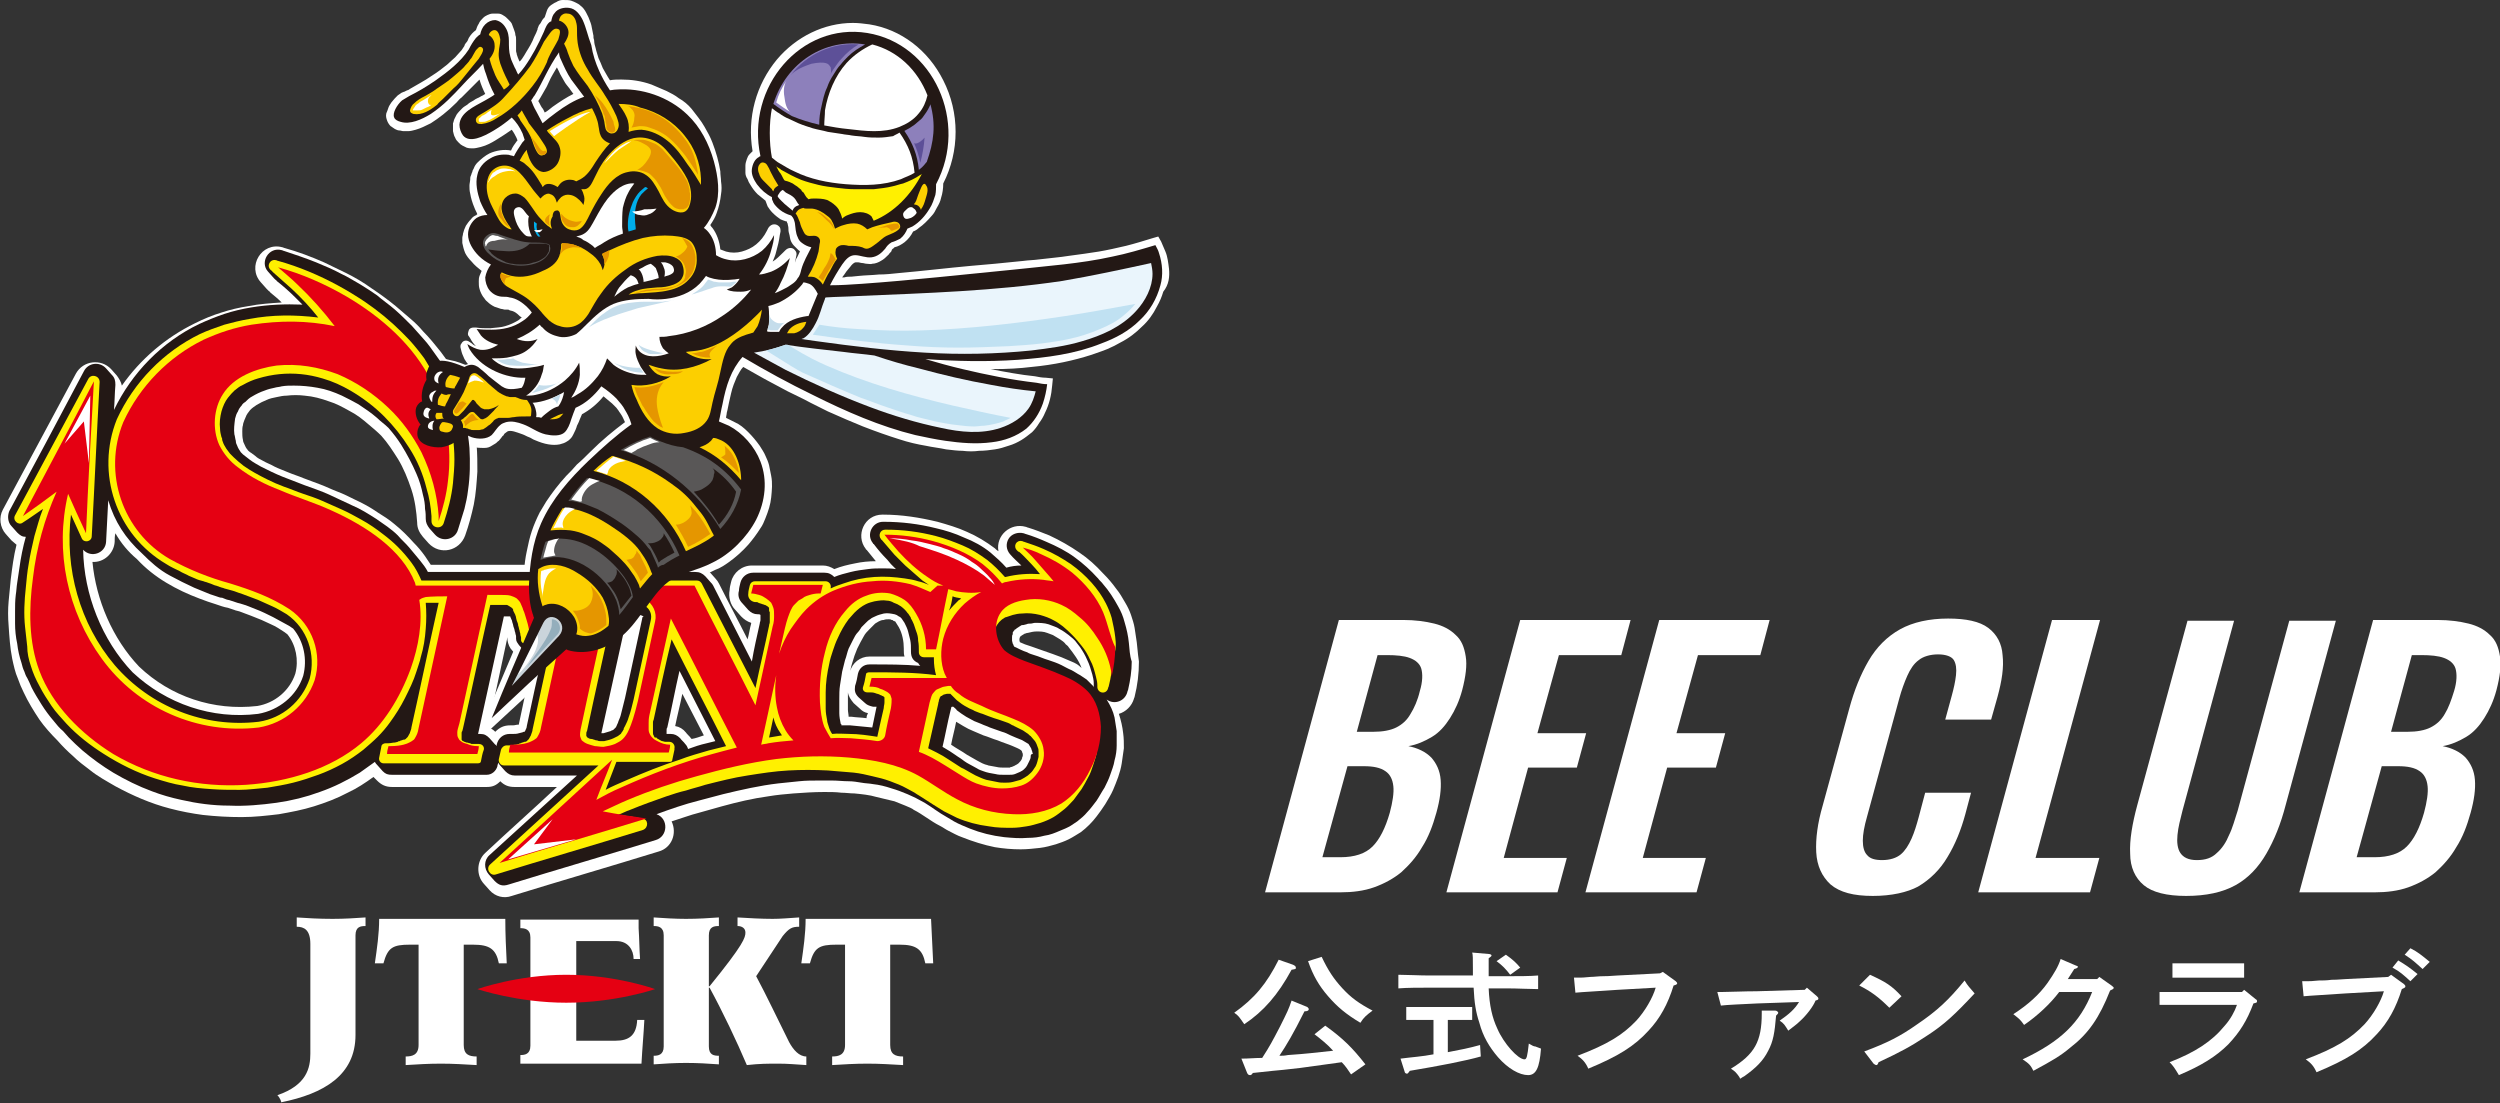
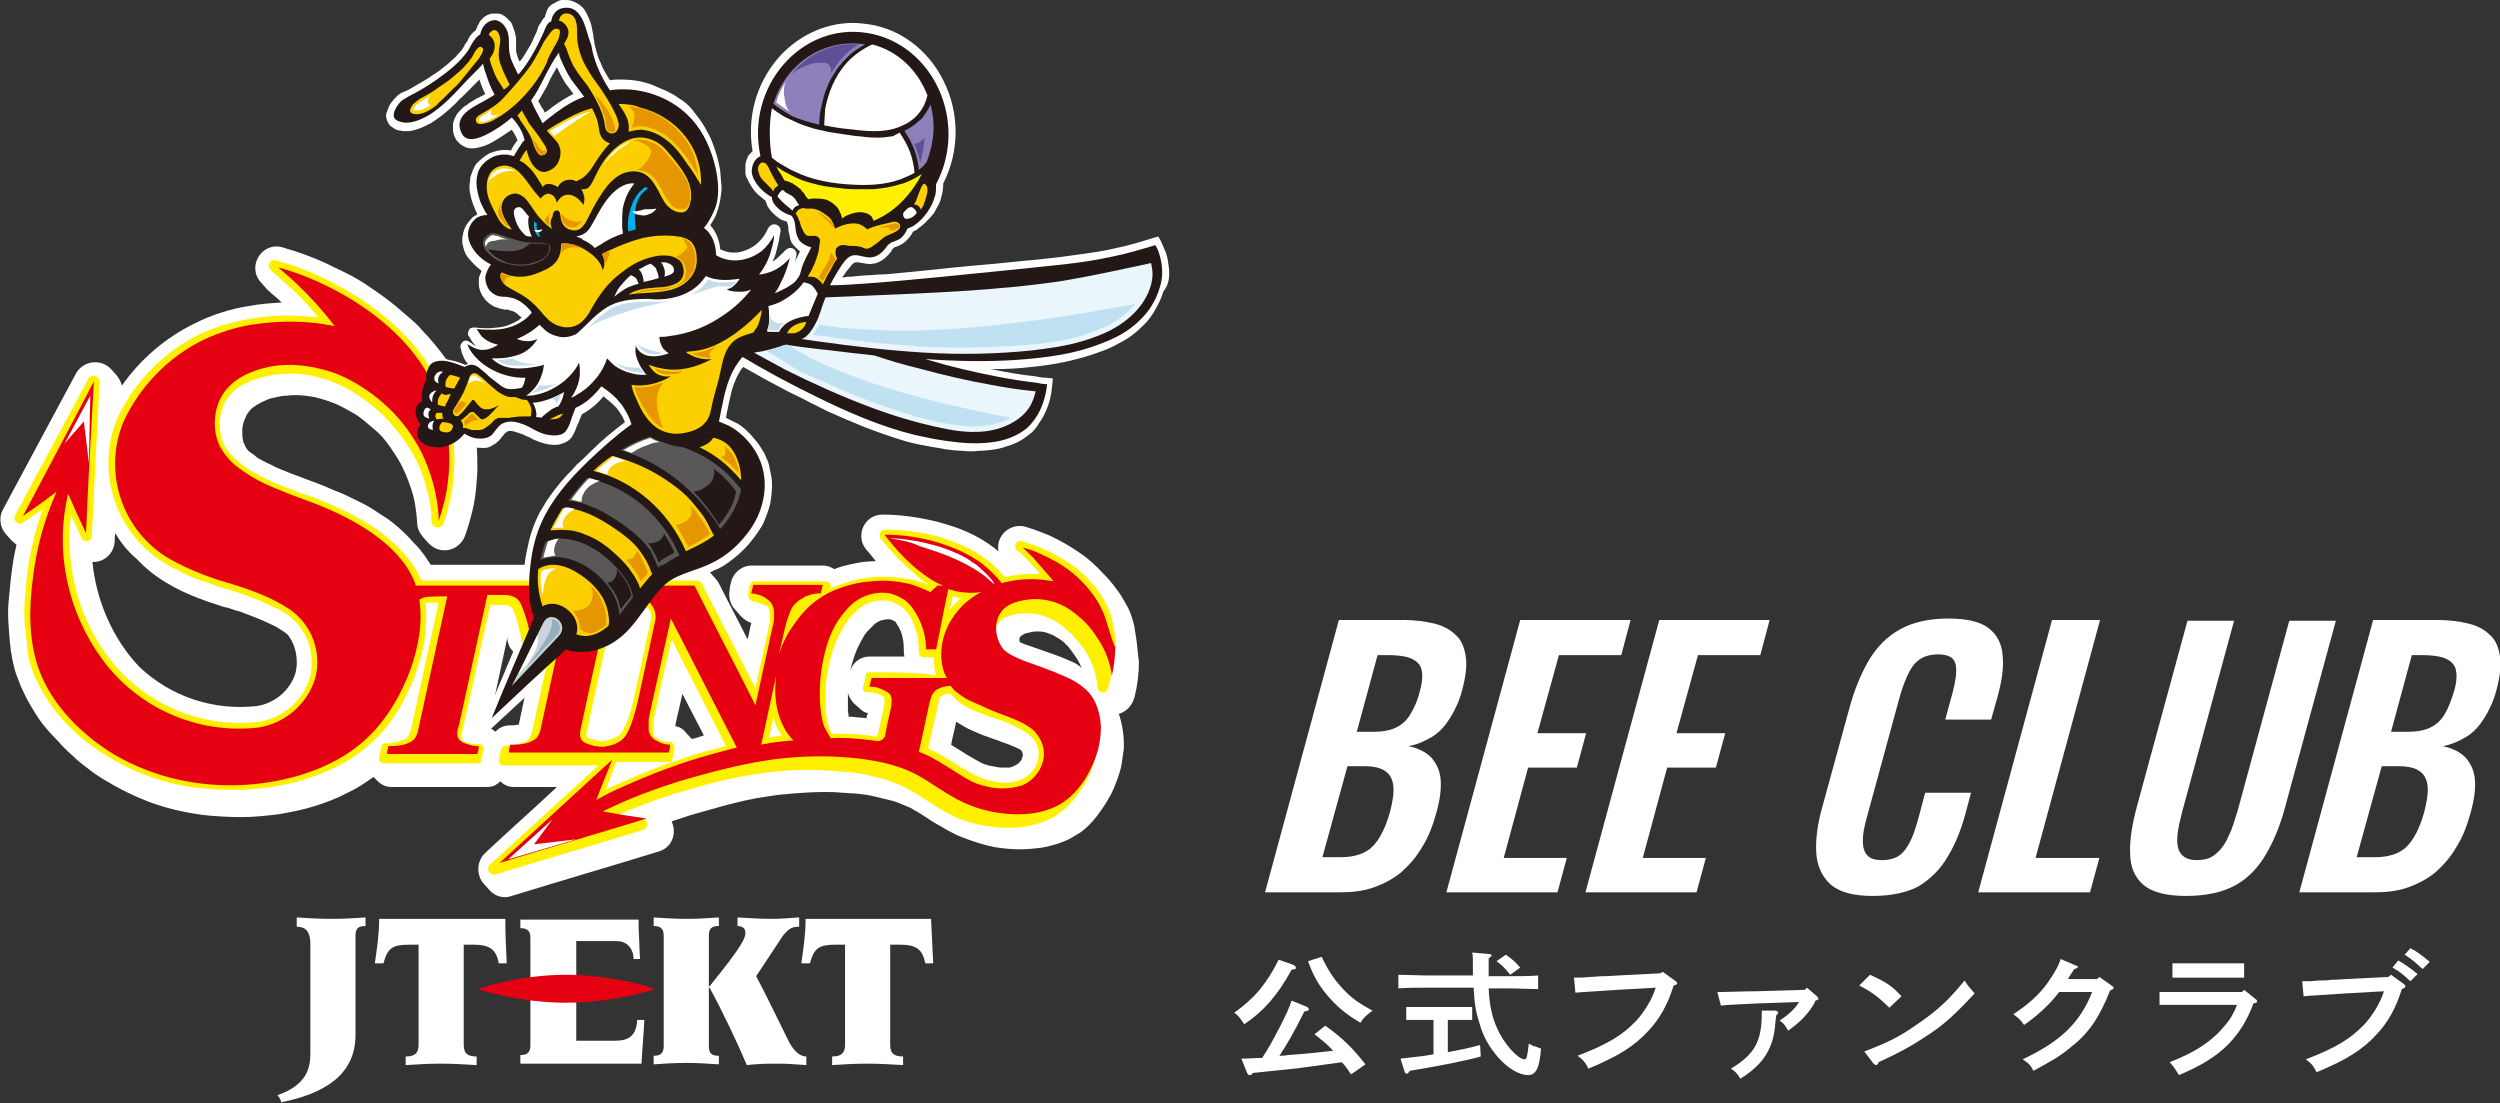
<svg xmlns="http://www.w3.org/2000/svg" version="1.1" id="レイヤー_1" x="0px" y="0px" viewBox="0 0 348.8 153.9" style="enable-background:new 0 0 348.8 153.9;" xml:space="preserve">
  <rect x="0" y="0" width="348.8" height="153.9" fill="#333333" stroke="none" />
  <style type="text/css">
	.st0{fill:#FFFFFF;}
	.st1{fill:#231815;}
	.st2{fill:#FFF000;}
	.st3{fill:#E50012;}
	.st4{fill:#C5DDEB;}
	.st5{fill:#FCCF00;}
	.st6{fill:#8D80BB;}
	.st7{fill:#EAF5FC;}
	.st8{fill:#E59600;}
	.st9{fill:#595757;}
	.st10{fill:#00AEEB;}
	.st11{fill:#5D5098;}
	.st12{fill:#C0E1F2;}
	.st13{fill:#CAD4DB;}
	.st14{fill:#94AEBC;}
</style>
  <g>
    <path class="st0" d="M158.6,89.6c-0.1-0.7-0.2-1.3-0.3-2c-0.1-0.6-0.3-1.2-0.5-1.8c-0.2-0.6-0.5-1.2-0.8-1.7   c-0.4-0.7-0.8-1.4-1.3-2c-0.5-0.7-1.1-1.4-1.7-2c0,0-0.1-0.1-0.1-0.1c-1-1.1-2.1-2.1-3.3-2.9c-1.3-0.9-2.7-1.7-4.2-2.4   c-1-0.4-2-0.8-3-1.1c-0.1,0-0.2-0.1-0.3-0.1c-2.1-0.6-4.2,1.2-3.8,3.4c-0.2-0.1-0.4-0.3-0.5-0.4c-1.2-0.9-2.5-1.7-3.9-2.3   c-1.3-0.6-2.7-1-4.1-1.4c-2.5-0.6-5-1-7.6-1c0,0-0.1,0-0.1,0c-2.5,0-3.8,2.9-2.3,4.8c0,0,0,0.1,0.1,0.1c0.4,0.5,0.9,1.1,1.3,1.6   c-1,0-2,0.1-2.9,0.3c-1,0.2-1.9,0.4-2.9,0.8c-0.5-0.3-1-0.5-1.6-0.5c-3.3,0-6.6,0-9.9,0c-1.4,0-2.6,1-2.9,2.3   c-0.1,0.4-0.2,0.8-0.2,1.1c-0.2,1,0.1,2.1,0.8,2.8c0.3,0.3,0.5,0.6,0.8,0.9c0.4,0.4,0.8,0.7,1.4,0.9c0,0,0,0.1,0,0.1   c-0.2,0.7-0.3,1.5-0.5,2.2c-1.3-2.6-2.7-5.2-4-7.8c-0.1-0.2-0.3-0.5-0.5-0.7c-0.3-0.3-0.5-0.6-0.8-0.9c-0.6-0.7-1.3-1-2.2-1   c-12.2,0-24.5,0-36.7,0c-0.3-0.4-0.5-0.8-0.8-1.2c-0.5-0.7-1-1.3-1.6-1.9c-0.8-0.9-1.7-1.8-2.7-2.6c-0.7-0.6-1.5-1.1-2.3-1.6   c-1-0.7-2.1-1.3-3.2-1.8c-0.8-0.4-1.6-0.8-2.4-1.1c-0.8-0.3-1.6-0.7-2.4-1c-0.8-0.3-1.6-0.6-2.4-0.9c-0.7-0.3-1.4-0.5-2.1-0.8   c-0.7-0.3-1.3-0.5-1.9-0.8c-0.5-0.3-1.1-0.5-1.6-0.8c-0.4-0.2-0.8-0.4-1.1-0.7c-0.3-0.2-0.5-0.4-0.7-0.5c-0.1-0.1-0.3-0.2-0.4-0.4   c-0.2-0.2-0.3-0.5-0.4-0.7c-0.1-0.2-0.2-0.4-0.2-0.6c-0.1-0.4-0.1-0.8-0.1-1.2c0-0.3,0-0.6,0.1-0.9c0-0.2,0.1-0.4,0.2-0.7   c0.1-0.2,0.2-0.5,0.3-0.7c0.1-0.1,0.1-0.2,0.2-0.3c0.1-0.1,0.2-0.3,0.3-0.4c0.3-0.3,0.6-0.5,0.9-0.7c0.5-0.3,0.9-0.5,1.4-0.7   c0.4-0.2,0.9-0.3,1.4-0.4c0.5-0.1,0.9-0.2,1.4-0.2c0.8-0.1,1.7-0.1,2.5,0c1.2,0.1,2.3,0.4,3.4,0.8c1,0.3,1.9,0.8,2.8,1.3   c1,0.5,1.9,1.2,2.7,1.9c0.6,0.5,1.2,1,1.8,1.6c0.9,1,1.6,2.1,2.3,3.2c0.8,1.3,1.4,2.8,1.9,4.3c0.5,1.5,0.7,3.1,0.8,4.6   c0,0.8,0.3,1.4,0.8,2c0.3,0.3,0.5,0.6,0.8,0.9c1.6,1.7,4.3,1.1,5.1-1.1c0.5-1.4,0.9-2.9,1.2-4.3c0.3-1.5,0.4-3.1,0.5-4.6   c0-1.2,0-2.4-0.1-3.7c-0.2-1.6-0.5-3.2-0.9-4.8c-0.4-1.3-0.9-2.7-1.5-3.9c-0.3-0.6-0.6-1.2-0.9-1.8c-0.5-0.9-1.1-1.7-1.7-2.5   c-0.8-1-1.6-2-2.5-2.9c-0.5-0.6-1.1-1.2-1.7-1.7c-0.7-0.6-1.4-1.2-2.1-1.8c-1.1-0.9-2.2-1.7-3.4-2.5c-1.1-0.8-2.3-1.5-3.5-2.1   c-1-0.5-2.1-1-3.1-1.5c-1.8-0.8-3.7-1.5-5.5-2c-0.1,0-0.2-0.1-0.3-0.1c-2.9-0.8-5,2.7-3,4.9c0.3,0.3,0.5,0.6,0.8,0.9   c0.1,0.1,0.2,0.2,0.3,0.3c0.1,0.1,0.2,0.1,0.2,0.2c0.5,0.4,1.1,0.9,1.6,1.4c-1.5,0.1-3.1,0.2-4.6,0.5c-1.3,0.2-2.6,0.5-3.8,0.9   c-1.3,0.4-2.5,0.9-3.7,1.5c-4.1,2-7.6,5-10.2,8.7c-0.1-0.5-0.4-1-0.7-1.4c-0.3-0.3-0.5-0.6-0.8-0.9c-1.4-1.5-3.9-1.2-4.9,0.6   c-3.4,6.3-6.8,12.7-10.2,19c-0.6,1.1-0.4,2.5,0.4,3.4c0.3,0.3,0.5,0.6,0.8,0.9c0.2,0.2,0.5,0.4,0.7,0.6c-0.4,1.6-0.6,3.2-0.8,4.8   c-0.1,1-0.2,2.1-0.3,3.1c-0.1,1.1-0.1,2.2,0,3.4c0.1,1.5,0.2,3.1,0.5,4.6c0.2,0.9,0.4,1.9,0.8,2.8c0.2,0.6,0.5,1.3,0.8,1.9   c0.6,1.3,1.4,2.6,2.2,3.8c0.7,1,1.6,2,2.5,2.9c0.7,0.8,1.4,1.5,2.2,2.2c0.7,0.7,1.5,1.3,2.3,1.9c1.1,0.9,2.4,1.6,3.6,2.3   c2.4,1.3,4.9,2.4,7.6,3.1c1.5,0.4,3.1,0.7,4.6,0.9c1.8,0.2,3.6,0.3,5.4,0.3c1.8,0,3.5-0.2,5.2-0.4c1.7-0.3,3.3-0.6,4.9-1.1   c1.6-0.5,3.2-1.1,4.7-1.9c1.3-0.6,2.5-1.4,3.6-2.2c0.2,0.2,0.3,0.3,0.5,0.5c0.6,0.6,1.2,0.9,2.1,0.9c4.4,0,8.8,0,13.2,0   c0.8,0,1.3-0.2,1.9-0.8c0.6,0.6,1.2,0.8,2,0.8c2,0,3.9,0,5.9,0c-3.3,3.1-6.7,6.1-10,9.2c-1.2,1.1-1.3,3.1-0.2,4.3   c0.3,0.3,0.5,0.6,0.8,0.9c0.8,0.9,2,1.2,3.1,0.8c6.8-2.1,13.7-4.1,20.5-6.2c1.8-0.5,2.6-2.5,1.8-4.2c1.3-0.4,2.6-0.9,3.8-1.2   c1.1-0.3,2.1-0.6,3.2-0.9c2.2-0.6,4.3-1.1,6.5-1.4c1.2-0.2,2.3-0.3,3.5-0.4c1.4-0.1,2.8-0.2,4.3-0.2c0.8,0,1.6,0,2.4,0.1   c0.6,0,1.2,0.1,1.8,0.1c1,0.1,2.1,0.2,3.1,0.5c0.8,0.2,1.7,0.4,2.5,0.6c0.5,0.2,1,0.4,1.5,0.6c0.2,0.1,0.5,0.2,0.7,0.3   c0.2,0.1,0.4,0.2,0.5,0.3c0.6,0.3,1.2,0.7,1.8,1.1c0.6,0.4,1.2,0.8,1.8,1.1c0.4,0.2,0.8,0.5,1.2,0.7c0.6,0.3,1.3,0.7,1.9,0.9   c1.5,0.6,3.1,1.1,4.6,1.4c1.2,0.2,2.4,0.3,3.6,0.3c0.9,0,1.8-0.1,2.7-0.2c0.8-0.1,1.5-0.3,2.2-0.5c0.6-0.2,1.2-0.4,1.8-0.7   c0.6-0.3,1.2-0.7,1.7-1c0.8-0.6,1.6-1.4,2.2-2.2c0.4-0.5,0.8-1.1,1.2-1.7c0.4-0.7,0.8-1.3,1.1-2c0.5-1.2,1-2.4,1.2-3.7   c0.1-0.7,0.2-1.4,0.3-2.1c0-0.7,0-1.4-0.1-2.1c-0.1-0.9-0.3-1.8-0.6-2.7c1-0.3,1.8-1.1,2.1-2.1c0-0.1,0.1-0.2,0.1-0.3   c0.4-1.6,0.6-3.2,0.6-4.9C158.7,90.9,158.7,90.3,158.6,89.6z M41.2,94c-0.8,2.4-2.9,4.1-5.3,4.5c-6.1,0.7-12.1-1.3-16.5-5.5   c-3.7-3.9-6-9.3-6.5-14.6c1.6,0.1,3-1.2,3.1-2.8c0-0.4,0-0.8,0.1-1.2c0.8,1.4,1.8,2.6,3,3.6c1.2,1.3,2.6,2.4,4.1,3.3   c1.5,0.9,3,1.6,4.6,2.2c0.8,0.3,1.6,0.6,2.3,0.8c0.6,0.2,1.1,0.4,1.7,0.5c0.3,0.1,0.6,0.2,0.9,0.3c0.2,0.1,0.4,0.1,0.7,0.2   c0.5,0.2,1.1,0.4,1.6,0.6c0.5,0.2,1,0.4,1.5,0.6c0.4,0.2,0.9,0.4,1.3,0.6c0.7,0.3,1.3,0.7,1.9,1.1c0.1,0.1,0.3,0.2,0.4,0.3   C41.3,90,41.7,92.1,41.2,94z M72.4,101c0,0.1,0,0.1,0,0.1c0,0-0.1,0-0.1,0c-0.2,0-0.5,0.1-0.7,0.1c-0.1,0-0.3,0-0.4,0   c-0.9,0-1.5,0.3-2.1,0.9c-0.3-0.3-0.6-0.5-1-0.6c0.9-4.2,1.8-8.4,2.7-12.6c0,0,0,0,0,0.1c0,0.1,0,0.2,0,0.3   c0.1,0.6,0.3,1.1,0.7,1.5c0.3,0.3,0.5,0.6,0.8,0.9c0.6,0.6,1.1,0.8,1.9,0.9C73.6,95.3,73,98.2,72.4,101z M96.5,103.1   c0,0-0.1-0.1-0.1-0.1c-0.2-0.3-0.5-0.5-0.7-0.8c-0.4-0.5-0.9-0.8-1.5-0.9c0.3-1.5,0.7-3,1-4.5c1,1.9,2,3.9,3,5.8   C97.6,102.8,97.1,103,96.5,103.1z M120.9,100.2c-0.7-0.1-1.4-0.1-2.1-0.2c-0.1,0-0.2,0-0.4,0c0-0.3-0.1-0.7-0.1-1   c0-0.3,0-0.5,0-0.8c0-0.5,0-1.1,0-1.6c0.1,0.6,0.4,1,0.8,1.5c0.3,0.3,0.6,0.5,0.9,0.8c0.3,0.3,0.6,0.5,1.1,0.6   C121,99.7,120.9,99.9,120.9,100.2z M121.3,91.6c-1.3,0-2.4,0.9-2.7,2.1c0,0.2-0.1,0.4-0.1,0.7c0.1-0.6,0.2-1.3,0.4-1.9   c0.2-0.7,0.4-1.3,0.7-2c0.3-0.6,0.6-1.2,0.9-1.7c0.2-0.4,0.5-0.7,0.8-1c0.3-0.3,0.5-0.5,0.8-0.8c0.2-0.1,0.3-0.2,0.5-0.3   c0.2-0.1,0.4-0.2,0.7-0.2c0.2-0.1,0.5-0.1,0.7-0.1c0.1,0,0.3,0,0.4,0.1c0.1,0,0.2,0,0.2,0.1c0.1,0,0.2,0.1,0.3,0.1   c0.2,0.3,0.3,0.5,0.5,0.8c0.5,0.9,0.7,2,0.7,3c0,0.1,0,0.1,0,0.2c0,0.3,0,0.6,0.1,0.9C124.7,91.6,123,91.6,121.3,91.6z    M142.6,105.8c-0.1,0.3-0.3,0.5-0.5,0.7c-0.1,0.1-0.3,0.2-0.5,0.3c-0.1,0.1-0.3,0.1-0.4,0.2c-0.1,0-0.2,0-0.3,0.1   c-0.2,0-0.4,0-0.7,0c-0.4,0-0.8,0-1.2-0.1c-0.4-0.1-0.7-0.1-1.1-0.2c-0.2-0.1-0.4-0.1-0.6-0.2c-0.3-0.1-0.6-0.3-1-0.5   c-0.2-0.1-0.5-0.3-0.7-0.4c-0.2-0.1-0.5-0.3-0.7-0.4c-0.7-0.5-1.5-0.9-2.2-1.4c0.2-1.1,0.5-2.1,0.7-3.2c0.3,0.2,0.7,0.4,1,0.6   c0.5,0.3,0.9,0.5,1.4,0.7c0.5,0.2,0.9,0.4,1.4,0.6c0.7,0.2,1.3,0.5,2,0.7c0.7,0.3,1.4,0.5,2.1,0.8c0.4,0.2,0.8,0.3,1.2,0.6   c0,0.1,0.1,0.1,0.1,0.2c0,0.1,0.1,0.2,0.1,0.3c0,0.1,0,0.2,0,0.3C142.7,105.5,142.6,105.6,142.6,105.8z M149.5,92.3   c-0.5-0.2-0.9-0.4-1.4-0.6c-0.8-0.3-1.6-0.6-2.5-0.9c-0.6-0.2-1.1-0.4-1.7-0.6c-0.3-0.1-0.6-0.2-0.9-0.3c-0.2-0.1-0.5-0.2-0.7-0.3   c-0.1-0.2-0.1-0.5,0-0.7c0-0.1,0-0.1,0.1-0.1c0,0,0,0,0,0c0,0,0,0,0.1-0.1c0.1-0.1,0.2-0.1,0.3-0.2c0.1,0,0.1-0.1,0.2-0.1   c0.1,0,0.2-0.1,0.4-0.1c0.4-0.1,0.8-0.2,1.2-0.2c0.5,0,1,0,1.5,0.2c0.3,0.1,0.5,0.2,0.8,0.3c0.3,0.2,0.7,0.4,1,0.6   c0.3,0.2,0.6,0.4,0.8,0.7c0.1,0.1,0.3,0.2,0.4,0.4c0.7,0.9,1.4,1.8,1.8,2.9C150.4,92.7,150,92.5,149.5,92.3z" />
    <path class="st0" d="M163.1,37.5c-0.1-0.8-0.2-1.7-0.5-2.4c-0.2-0.5-0.4-0.9-0.6-1.4l-0.4-0.7l-0.7,0.2c-1.3,0.4-2.6,0.8-3.8,1.1   c-1.3,0.3-2.6,0.6-3.8,0.8c-1.3,0.2-2.6,0.4-4.2,0.6c-1.2,0.2-2.6,0.3-4.2,0.5c-0.7,0.1-1.4,0.1-2.1,0.2l-1,0.1c-1,0.1-2,0.2-3,0.3   c-1.1,0.1-2.3,0.2-3.4,0.3c-3.3,0.3-6.6,0.7-10,1c-0.9,0.1-1.9,0.2-2.8,0.2c-0.9,0.1-1.9,0.1-2.8,0.2l-1,0.1c-0.3,0-0.7,0-1,0.1   c-0.1,0-0.2,0-0.3,0c0.1-0.1,0.2-0.3,0.3-0.4c0.2-0.3,0.4-0.6,0.6-0.8c0.2-0.2,0.3-0.4,0.4-0.5c0.1-0.1,0.2-0.2,0.2-0.2   c0.1-0.1,0.3-0.2,0.4-0.2c0.1,0,0.2,0,0.3,0c0.2,0,0.4,0.1,0.6,0.1c0.2,0,0.4,0.1,0.6,0.1c0.3,0,0.6,0.1,0.8,0   c0.4,0,0.9-0.2,1.2-0.4c0.4-0.2,0.7-0.5,1.1-0.9c0.1-0.2,0.3-0.3,0.4-0.5l0-0.1c0.1-0.1,0.1-0.2,0.2-0.2c0.1-0.1,0.1-0.1,0.2-0.2   c0.5-0.1,1-0.4,1.4-0.7c0.5-0.4,0.9-0.9,1.2-1.5c0.3-0.1,0.6-0.3,0.8-0.5c0.6-0.4,1.2-1,1.8-1.7c0.3-0.3,0.5-0.7,0.7-1.1   c0.3-0.5,0.5-0.9,0.6-1.4c0.2-0.6,0.3-1.3,0.3-2c2.3-4.5,2.3-9.9,0-14.4c-2.1-4.2-5.9-7.1-10.3-7.8c-0.8-0.1-1.5-0.2-2.3-0.2   c-4,0-7.9,1.9-10.6,5.1c-2.9,3.5-4.2,8.1-3.4,12.8c-0.1,0.1-0.3,0.3-0.4,0.4c-0.2,0.2-0.3,0.4-0.4,0.7c-0.1,0.3-0.2,0.6-0.2,0.9   c0,0.3,0,0.6,0,1c0,0.3,0.1,0.6,0.3,0.9c0.1,0.3,0.2,0.5,0.4,0.8c0.3,0.5,0.6,0.9,1,1.3c0.4,0.3,0.7,0.6,1.1,0.9   c0.1,0.3,0.2,0.5,0.3,0.8c0.2,0.3,0.4,0.6,0.7,0.9c0.4,0.4,0.8,0.7,1.1,0.9c0.2,0.1,0.5,0.2,0.8,0.3l0,0c0,0,0.1,0,0.1,0   c0,0,0,0,0,0c0,0.1,0,0.2,0.1,0.3c0,0.2,0.1,0.4,0.1,0.6c0,0.2,0,0.5,0.1,0.8c0.1,0.3,0.1,0.6,0.2,0.9c0.1,0.3,0.3,0.6,0.5,0.8   c0.2,0.2,0.4,0.4,0.6,0.6c0.1,0.1,0.2,0.1,0.2,0.2c-0.2,0.4-0.3,0.7-0.5,1c-0.1,0.3-0.2,0.6-0.3,0.8c-0.1,0.2-0.1,0.3-0.2,0.5   l0,0.1c0,0.1-0.1,0.3-0.1,0.4c0,0.1-0.1,0.2-0.1,0.3c0,0,0,0,0,0c0.2-0.6,0.5-1.3,0.6-2l0.1-0.5c0.1-0.3,0-0.6-0.2-0.8   c-0.3-0.4-0.9-0.4-1.3,0l-0.3,0.3c-0.5,0.5-1,1-1.5,1.3c0.2-0.5,0.4-0.9,0.5-1.4c0.2-0.7,0.4-1.5,0.5-2.3l0.1-0.5   c0-0.3,0-0.5-0.2-0.7c-0.2-0.2-0.4-0.3-0.7-0.3c-0.3,0-0.6,0.2-0.8,0.5l-0.2,0.4c-0.4,0.8-0.9,1.4-1.5,1.9c-0.6,0.5-1.3,0.8-2,1   c-0.7,0.2-1.5,0.2-2.2,0c-0.3-0.1-0.5-0.2-0.8-0.3c-0.1-1.1-0.5-2.2-1.1-3c-0.1-0.1-0.2-0.2-0.3-0.4c0.4-0.6,0.7-1.1,0.9-1.7   c0.3-0.8,0.5-1.7,0.6-2.6c0.1-0.6,0.1-1.1,0-1.8c0-0.4-0.1-0.9-0.1-1.4c-0.2-1.3-0.6-2.7-1.1-4c-0.3-0.8-0.7-1.5-1.1-2.2   c-0.5-0.9-1.2-1.7-1.8-2.5c-0.5-0.6-1.1-1.1-1.8-1.5c-0.5-0.4-1.1-0.7-1.7-1c-0.7-0.3-1.4-0.6-2.1-0.9c-1.4-0.5-2.8-0.7-4.2-0.7   c-0.5,0-1.1,0-1.6,0.1c-0.4-0.6-0.7-1.2-1-1.7c-0.2-0.5-0.4-1-0.6-1.4c-0.1-0.4-0.3-0.9-0.4-1.4c-0.1-0.3-0.2-0.7-0.2-1   c0-0.2-0.1-0.3-0.1-0.5l0-0.2c-0.1-0.5-0.2-1-0.3-1.5c-0.1-0.4-0.3-0.8-0.4-1.1c-0.1-0.2-0.2-0.4-0.3-0.6c-0.2-0.4-0.5-0.8-0.8-1   c-0.2-0.2-0.4-0.3-0.6-0.4c-0.2-0.1-0.4-0.2-0.7-0.3C79.4,0,79,0,78.5,0c-0.3,0-0.6,0.1-0.9,0.3c-0.3,0.1-0.5,0.3-0.7,0.4   c-0.3,0.2-0.5,0.5-0.6,0.8c-0.1,0.3-0.2,0.6-0.3,0.9c-0.1,0.1-0.3,0.3-0.4,0.5c-0.1,0.2-0.2,0.4-0.4,0.6c-0.1,0.2-0.1,0.3-0.2,0.5   l0,0.1c-0.1,0.2-0.1,0.3-0.2,0.5c-0.2,0.4-0.4,0.8-0.5,1.1c-0.2,0.4-0.4,0.8-0.6,1.1c-0.4,0.6-0.7,1.3-1.2,1.8   c0-0.1-0.1-0.1-0.1-0.2c-0.1-0.2-0.2-0.5-0.3-0.8c0-0.2-0.1-0.3-0.1-0.5c0-0.2,0-0.4,0-0.6l0-0.3c0-0.2,0-0.4,0-0.6   c0-0.3,0-0.5-0.1-0.7c0-0.3-0.1-0.5-0.2-0.8c-0.1-0.3-0.2-0.5-0.3-0.8c-0.1-0.2-0.3-0.4-0.5-0.6c-0.2-0.2-0.4-0.4-0.6-0.5   c-0.3-0.2-0.5-0.3-0.8-0.3c-0.3,0-0.5,0-0.8,0c-0.2,0-0.5,0.1-0.7,0.2c-0.2,0.1-0.4,0.2-0.6,0.4c-0.2,0.2-0.5,0.5-0.6,0.8   c-0.2,0.3-0.3,0.6-0.4,0.9c-0.4,0.3-0.7,0.6-1,1.1C65.3,5.6,65.2,5.8,65,6c-0.1,0.1-0.2,0.3-0.2,0.4c-0.1,0.2-0.3,0.4-0.4,0.6   c-0.3,0.3-0.6,0.7-0.9,1c-0.3,0.3-0.7,0.6-1.1,1c-0.6,0.5-1.4,1.1-2.2,1.6c-1,0.7-2,1.2-3,1.8c-0.1,0.1-0.3,0.2-0.4,0.2l-0.4,0.2   c-0.1,0-0.2,0.1-0.3,0.1c-0.2,0.1-0.4,0.3-0.6,0.4c-0.3,0.3-0.6,0.6-0.9,1c-0.1,0.2-0.3,0.4-0.4,0.7c-0.1,0.3-0.2,0.6-0.3,0.8   c-0.1,0.4,0,0.7,0.1,1c0.1,0.3,0.3,0.6,0.5,0.8c0.2,0.1,0.4,0.3,0.6,0.4c0.2,0.1,0.4,0.2,0.6,0.2c0.2,0,0.4,0.1,0.6,0.1   c0.2,0,0.4,0,0.6,0c0.4,0,0.7-0.1,1.1-0.2c0.7-0.2,1.3-0.5,2.1-0.9c1.1-0.7,2.3-1.6,3.6-2.9c0.2-0.2,0.4-0.5,0.7-0.7l0.2-0.2   c0.3-0.3,0.6-0.6,0.9-0.9c0.3-0.3,0.6-0.6,0.9-0.9c0.2-0.2,0.4-0.4,0.5-0.5c0.2,0.7,0.5,1.4,0.8,2c-0.1,0.1-0.2,0.1-0.3,0.2   c-0.3,0.1-0.5,0.3-0.8,0.4c-0.2,0.1-0.4,0.2-0.5,0.3c-0.4,0.2-0.7,0.4-0.9,0.6c-0.3,0.2-0.5,0.3-0.7,0.5c-0.3,0.3-0.6,0.6-0.8,0.9   c-0.1,0.2-0.2,0.4-0.3,0.6c-0.1,0.2-0.1,0.4-0.2,0.6c0,0.3,0,0.7,0,1.1c0.1,0.3,0.1,0.6,0.3,0.9c0.1,0.3,0.3,0.5,0.5,0.7   c0.2,0.2,0.3,0.3,0.5,0.4c0.2,0.1,0.4,0.2,0.6,0.3c0.3,0.1,0.6,0.1,0.9,0.1c0.3,0,0.7-0.1,1.1-0.2c0.8-0.2,1.5-0.6,2-0.9   c0.8-0.5,1.6-1,2.3-1.5c0.3,0.4,0.5,0.8,0.7,1.2c0,0.1,0.1,0.2,0.1,0.3c0,0-0.1,0.1-0.1,0.1c-0.3,0.4-0.6,0.8-0.8,1.3   c-1-0.2-2.1,0-3,0.4c-0.6,0.3-1.2,0.8-1.7,1.3c-0.2,0.2-0.4,0.5-0.5,0.8c-0.1,0.2-0.2,0.3-0.2,0.5c-0.1,0.1-0.1,0.3-0.2,0.5   c-0.1,0.2-0.1,0.4-0.1,0.6c0,0.2-0.1,0.5-0.1,0.8c0,0.4,0,0.7,0.1,1.1c0.1,0.6,0.3,1.3,0.6,2c0.1,0.3,0.3,0.6,0.4,0.9   c-0.1,0-0.1,0-0.1,0.1c-0.3,0.1-0.6,0.3-0.8,0.6c-0.3,0.3-0.5,0.6-0.7,0.9c-0.2,0.4-0.3,0.7-0.4,1.1c0,0.2-0.1,0.4-0.1,0.6   c0,0.2,0,0.5,0,0.7c0.1,0.5,0.2,0.9,0.4,1.4c0.2,0.4,0.5,0.8,0.9,1.2c0.4,0.5,0.9,0.9,1.4,1.3c-0.1,0.2-0.2,0.5-0.3,0.7   c-0.1,0.3-0.1,0.5-0.1,0.8c0,0.3,0,0.7,0.1,1c0.1,0.4,0.3,0.8,0.5,1.1c0.2,0.2,0.3,0.5,0.6,0.7c0.3,0.3,0.6,0.5,1,0.7   c0.3,0.1,0.6,0.2,0.9,0.3c0.2,0,0.4,0.1,0.5,0.1c0.1,0,0.2,0,0.2,0c0.1,0,0.2,0,0.2,0c0.1,0,0.2,0,0.3,0.1c0.1,0,0.3,0.1,0.4,0.1   c0.3,0.1,0.6,0.3,0.9,0.6c0.1,0.1,0.2,0.2,0.4,0.3c-0.2,0.1-0.3,0.3-0.5,0.4c-0.5,0.3-1.1,0.6-1.8,0.8c-0.6,0.2-1.3,0.2-2.1,0.3   c-0.7,0-1.4,0-2-0.1l-0.3,0c-0.3,0-0.6,0.1-0.7,0.4c-0.1,0.3-0.2,0.6,0,0.8l0.2,0.3c0.2,0.4,0.5,0.8,0.8,1.1c0,0,0,0,0,0   c-0.2-0.1-0.4-0.2-0.6-0.4l-0.3-0.2c-0.4-0.3-0.9-0.2-1.1,0.2c-0.2,0.2-0.2,0.5-0.1,0.8l0.1,0.4c0.1,0.4,0.3,0.7,0.4,1   c0.2,0.3,0.3,0.5,0.5,0.7c-0.1,0-0.2,0.1-0.4,0.1c-0.5-0.2-1-0.4-1.4-0.5c-0.5-0.1-0.9-0.2-1.3-0.3c-0.5-0.1-0.9-0.1-1.3,0   c-0.3,0.1-0.6,0.2-0.8,0.3c-0.2,0.1-0.3,0.2-0.5,0.4c-0.2,0.2-0.3,0.4-0.4,0.6c-0.1,0.2-0.2,0.5-0.3,0.8c-0.1,0.3-0.1,0.6-0.2,0.9   c-0.3,0.3-0.5,0.8-0.6,1.3c-0.1,0.4-0.2,0.9-0.2,1.3c0,0-0.1,0.1-0.1,0.1c-0.3,0.3-0.5,0.6-0.6,0.9c-0.1,0.4-0.2,0.8-0.1,1.2   c0,0.5,0.2,1,0.4,1.5c-0.1,0.2-0.2,0.5-0.2,0.7c-0.1,0.5-0.1,1,0.1,1.4c0.1,0.3,0.2,0.5,0.4,0.7c0.2,0.3,0.6,0.6,1,0.9   c0.5,0.3,1.1,0.4,1.7,0.5c0.4,0,0.9,0,1.3,0c0.6-0.1,1.3-0.3,1.9-0.6c0.5-0.3,0.9-0.6,1.3-1c0.2,0.1,0.5,0.2,0.8,0.3   c0.6,0.2,1.2,0.2,1.8,0.2c0.4,0,0.7-0.1,1-0.3c0.2-0.1,0.3-0.2,0.5-0.3c0.2-0.1,0.3-0.3,0.5-0.4c0.2-0.2,0.3-0.4,0.4-0.5   c0.1-0.1,0.1-0.2,0.2-0.2c0.1-0.1,0.1-0.2,0.2-0.3c0.1-0.1,0.3-0.2,0.4-0.3c0.2-0.1,0.5-0.1,0.9,0c0.3,0.1,0.7,0.2,1.2,0.4   c0.3,0.1,0.6,0.3,0.9,0.4c0.3,0.1,0.5,0.3,0.8,0.4c0.7,0.3,1.3,0.5,1.9,0.6c0.6,0.1,1.1,0.1,1.6,0c0.4-0.1,0.7-0.2,1-0.4   c0.2-0.1,0.3-0.2,0.5-0.4c0.2-0.2,0.3-0.4,0.4-0.6c0.2-0.4,0.4-0.8,0.5-1.2l0.1-0.2c0.1-0.2,0.2-0.4,0.3-0.7   c0.1-0.2,0.2-0.5,0.3-0.7c1.1-0.6,2.1-1.4,3-2.5c0.4,0.3,0.8,0.7,1.2,1c0.2,0.2,0.4,0.4,0.6,0.6c0.1,0.1,0.2,0.3,0.3,0.4   c0.1,0.2,0.3,0.4,0.4,0.6c0.2,0.3,0.3,0.6,0.5,1c-1.6,1.2-3.2,2.5-4.9,4.2c-0.6,0.6-1.2,1.2-1.8,1.7c-0.5,0.6-1,1.1-1.5,1.6   c-1.1,1.2-2,2.4-2.8,3.6c-0.3,0.5-0.6,1-0.9,1.5c-0.4,0.8-0.8,1.7-1.1,2.6c-0.3,0.9-0.5,1.8-0.7,2.8c-0.2,0.9-0.3,1.8-0.4,2.7   c0,0.5-0.1,1-0.1,1.6c0,0.3,0,0.6,0,0.9c0,0.8,0,1.4,0.1,2c0.1,0.5,0.2,1,0.3,1.5c0.1,0.2,0.1,0.4,0.2,0.6l-6.8,16.1l0.6,0.4   l11.9-11c0.8,0.2,1.6,0.3,2.5,0.2c0.9-0.1,1.8-0.3,2.6-0.6c1.2-0.5,2.3-1.1,3.3-2c1-0.9,1.8-1.9,2.5-2.8c0.2-0.3,0.5-0.6,0.7-1   c0.2-0.3,0.4-0.6,0.6-0.9c0.2-0.3,0.6-0.8,0.9-1.2c0.3-0.3,0.6-0.6,0.8-0.9c0.2-0.2,0.4-0.3,0.6-0.5c0.2-0.2,0.5-0.3,0.8-0.5   c0.6-0.3,1.2-0.6,1.7-0.7c0.3-0.1,0.6-0.2,0.9-0.3c0.3-0.1,0.6-0.2,0.9-0.3c0.4-0.1,0.8-0.3,1.1-0.4c0.4-0.2,0.8-0.4,1.1-0.5   c0.4-0.2,0.9-0.5,1.3-0.8c1-0.7,2-1.6,2.8-2.5c0.6-0.7,1.2-1.5,1.7-2.3c0.3-0.4,0.5-0.9,0.7-1.4c0.4-1,0.7-1.9,0.8-2.9   c0.1-1,0.2-2,0-3c-0.1-0.5-0.2-1-0.3-1.5c-0.1-0.4-0.3-0.9-0.5-1.3c-0.2-0.5-0.5-0.9-0.8-1.4c-0.5-0.7-1-1.3-1.6-1.9   c-0.6-0.6-1.2-1.1-1.9-1.4c-0.4-0.2-0.8-0.4-1.2-0.6c0-0.2,0.1-0.5,0.1-0.7l0.1-0.4c0.1-0.6,0.3-1.4,0.5-2.3   c0.2-0.9,0.5-1.6,0.8-2.3c0.3-0.5,0.5-1,0.9-1.4c1.9,1.1,3.9,2.2,6.2,3.4c1,0.5,2.1,1,3.2,1.6c0.8,0.4,1.6,0.8,2.4,1.2   c1.8,0.8,3.4,1.5,4.9,2.1c1.8,0.7,3.5,1.3,5.1,1.8c1.2,0.4,2.5,0.7,3.7,0.9c0.9,0.2,1.9,0.3,2.8,0.5c0.9,0.1,1.6,0.2,2.3,0.2   c0.8,0.1,1.6,0.1,2.3,0c0.8,0,1.5-0.1,2.2-0.2c0.7-0.1,1.3-0.3,1.9-0.5c0.7-0.2,1.3-0.5,1.8-0.8c0.5-0.3,1-0.7,1.5-1.1   c0.4-0.4,0.7-0.8,1-1.3c0.3-0.4,0.6-0.9,0.8-1.4c0.6-1.2,0.9-2.5,1-3.8l0.1-1l-1-0.1c-0.5,0-1-0.1-1.5-0.2c-2-0.2-4.1-0.6-6.2-1   c0.1,0,0.3,0,0.4,0c1.9,0,3.7-0.1,5.3-0.3c3.2-0.3,5.9-0.9,8.4-1.7c0.8-0.3,1.5-0.5,2.2-0.8c0.7-0.3,1.3-0.6,1.8-0.9   c1.2-0.6,2.2-1.4,3-2.2c0.9-0.8,1.6-1.8,2.1-2.8c0.4-0.7,0.7-1.4,0.9-2.1C163.1,39.7,163.2,38.6,163.1,37.5z M80,13.1   c-1,0.5-1.9,1.1-2.9,1.8c-0.4,0.3-0.7,0.6-1.1,0.8c-0.1-0.2-0.2-0.5-0.4-0.7c-0.2-0.3-0.3-0.6-0.5-0.9c0.4-0.6,0.7-1.2,1-1.7   c0.2-0.3,0.3-0.6,0.5-1c0.3-0.7,0.7-1.3,1.1-2c0.1,0.2,0.2,0.4,0.3,0.6c0.2,0.5,0.5,0.9,0.7,1.3c0.2,0.4,0.5,0.7,0.8,1.1   C79.6,12.6,79.8,12.8,80,13.1z" />
    <g>
-       <path class="st1" d="M157.5,89.7c-0.1-1-0.3-1.9-0.6-2.9c-0.2-0.8-0.5-1.5-0.9-2.2c-0.6-1.1-1.3-2.2-2.1-3.1    c-0.2-0.3-0.5-0.5-0.7-0.8c0,0-0.1-0.1-0.1-0.1c-0.9-1-2-2-3.1-2.8c-1.2-0.9-2.6-1.6-4-2.2c-0.9-0.4-1.9-0.8-2.9-1.1    c-0.1,0-0.2-0.1-0.3-0.1c-0.8-0.2-1.7,0.1-2.1,0.8c-0.4,0.7-0.3,1.5,0.2,2.1c0.5,0.6,1.1,1.1,1.6,1.6c-0.7,0-1.4,0.1-2.1,0.3    c-0.7-0.8-1.4-1.4-2.2-2.1c-1.1-0.9-2.4-1.6-3.7-2.1c-1.3-0.6-2.6-1-3.9-1.3c-2.4-0.6-4.8-0.9-7.3-0.9c0,0-0.1,0-0.1,0    c-1.5,0-2.4,1.8-1.4,3c0,0,0,0.1,0.1,0.1c0.6,0.8,1.2,1.5,1.9,2.2c0.2,0.2,0.3,0.4,0.5,0.6c0.1,0.1,0.2,0.2,0.3,0.3    c0.1,0.1,0.3,0.3,0.4,0.4c-0.6-0.1-1.3-0.1-1.9-0.1c-0.7,0-1.3,0-2,0.1c-0.8,0.1-1.6,0.2-2.4,0.4c-0.8,0.2-1.6,0.4-2.3,0.7    c-0.4-0.4-0.8-0.6-1.4-0.6c-3.3,0-6.6,0-9.9,0c-0.9,0-1.6,0.6-1.8,1.4c-0.1,0.4-0.2,0.8-0.2,1.1c-0.2,0.7,0,1.3,0.5,1.8    c0.3,0.3,0.5,0.6,0.8,0.9c0.4,0.4,0.8,0.6,1.3,0.6c0,0,0,0,0,0c0,0,0.1,0,0.1,0c0.1,0,0.2,0,0.3,0.1c0,0.1,0,0.2,0,0.3    c0,0.1,0,0.3,0,0.4c0,0.2-0.1,0.3-0.1,0.5c-0.4,1.8-0.8,3.5-1.1,5.3c-1.8-3.5-3.6-7.1-5.4-10.6c-0.1-0.2-0.2-0.3-0.3-0.4    c-0.3-0.3-0.5-0.6-0.8-0.9c-0.4-0.4-0.8-0.6-1.4-0.6c-12.4,0-24.9,0-37.3,0c-0.3-0.6-0.7-1.1-1.1-1.6c-0.5-0.6-1-1.2-1.5-1.8    c-0.5-0.6-1.1-1.1-1.6-1.7c-0.9-0.9-2-1.6-3-2.3c-1.1-0.7-2.2-1.4-3.4-1.9c-1.1-0.5-2.1-1-3.2-1.5c-1.1-0.5-2.3-0.9-3.4-1.3    c-1-0.4-2.1-0.8-3.1-1.2c-1-0.4-2-0.9-3-1.4c-0.5-0.3-1.1-0.6-1.6-1c-0.3-0.2-0.6-0.5-0.9-0.7c-0.1-0.1-0.1-0.1-0.2-0.2    c0,0,0,0-0.1-0.1c-0.2-0.3-0.4-0.6-0.5-0.9c-0.1-0.2-0.2-0.4-0.2-0.7c-0.1-0.3-0.1-0.6-0.2-0.9c-0.1-0.7,0-1.4,0.1-2.2    c0.1-0.4,0.2-0.7,0.4-1c0.1-0.3,0.3-0.6,0.5-0.8c0.1-0.2,0.3-0.4,0.5-0.5c0.3-0.3,0.6-0.6,1-0.8c0.5-0.3,1.1-0.6,1.7-0.8    c0.5-0.2,0.9-0.3,1.4-0.4c0.3-0.1,0.7-0.1,1-0.2c0.6-0.1,1.1-0.1,1.7-0.1c1.1,0,2.2,0.1,3.3,0.3c1.2,0.2,2.3,0.6,3.4,1.1    c0.8,0.4,1.6,0.8,2.3,1.2c0.9,0.6,1.8,1.2,2.6,1.9c0.5,0.5,1.1,0.9,1.6,1.4c0.7,0.8,1.3,1.6,1.8,2.4c0.8,1.3,1.5,2.6,2.1,4    c0.4,0.9,0.7,1.9,0.9,2.9c0.2,0.7,0.3,1.4,0.3,2c0.1,0.5,0.1,1,0.1,1.4c0,0.5,0.2,0.9,0.5,1.3c0.3,0.3,0.5,0.6,0.8,0.9    c1,1.1,2.8,0.7,3.2-0.7c0.3-1,0.6-1.9,0.9-2.9c0.2-0.8,0.4-1.7,0.5-2.6c0.3-2,0.3-3.9,0.2-5.9c-0.1-1.2-0.3-2.4-0.5-3.6    c-0.2-1.2-0.6-2.3-1-3.4c-0.3-0.9-0.7-1.8-1.2-2.7c-0.4-0.8-0.8-1.5-1.3-2.3c-0.5-0.7-1-1.4-1.5-2.1c-0.5-0.7-1.1-1.3-1.7-2    c0,0,0,0,0,0c-0.3-0.3-0.5-0.6-0.8-0.9c-0.8-0.8-1.6-1.6-2.4-2.3c-0.8-0.7-1.7-1.3-2.5-2c-0.7-0.5-1.5-1-2.3-1.5    c-0.9-0.5-1.8-1.1-2.7-1.5c-1.1-0.6-2.3-1.1-3.5-1.6c-1.5-0.6-3-1.1-4.5-1.6c-0.1,0-0.2-0.1-0.3-0.1c-1.8-0.5-3.1,1.7-1.9,3    c0.3,0.3,0.5,0.6,0.8,0.9c0.1,0.1,0.1,0.1,0.2,0.2c0.1,0.1,0.2,0.1,0.2,0.2c0.9,0.7,1.8,1.5,2.6,2.3c0.3,0.3,0.7,0.7,1,1    c-2.4-0.1-4.8,0-7.2,0.4c-1.2,0.2-2.5,0.5-3.7,0.9c-1.2,0.4-2.4,0.9-3.5,1.4c-5.2,2.5-9.4,6.8-11.9,12c0.1-1.2,0.1-2.3,0.2-3.5    c0-0.6-0.1-1-0.5-1.4c-0.3-0.3-0.5-0.6-0.8-0.9c-0.9-1-2.5-0.8-3.1,0.4C8.1,58.6,4.7,65,1.3,71.3C1,72,1.1,72.9,1.6,73.4    c0.3,0.3,0.5,0.6,0.8,0.9c0.4,0.4,0.7,0.6,1.2,0.6c-0.4,1.4-0.7,2.9-0.9,4.4c-0.1,0.7-0.2,1.3-0.3,2c-0.1,0.6-0.1,1.1-0.2,1.7    c-0.1,0.8-0.1,1.6-0.1,2.3c0,0.6,0,1.2,0,1.7c0,0.9,0.1,1.9,0.3,2.8c0.1,0.9,0.3,1.8,0.6,2.7c0.1,0.4,0.2,0.8,0.4,1.2    c0.1,0.3,0.2,0.6,0.4,0.9c0.2,0.4,0.4,0.8,0.6,1.3c0.4,0.8,0.9,1.6,1.4,2.4c0.5,0.8,1.1,1.6,1.7,2.3c0.4,0.5,0.8,1,1.3,1.4    c0.3,0.3,0.5,0.6,0.8,0.9c0.6,0.6,1.2,1.2,1.9,1.8c1.3,1.1,2.8,2.2,4.3,3.1c1.7,1,3.5,1.9,5.4,2.6c1.3,0.5,2.7,0.9,4.1,1.2    c2.2,0.5,4.4,0.8,6.7,0.8c2.2,0.1,4.4-0.1,6.6-0.4c2.1-0.3,4.1-0.8,6-1.5c2-0.7,3.8-1.6,5.6-2.7c0.7-0.5,1.4-1,2.1-1.5    c0.1,0.2,0.2,0.3,0.3,0.4c0.3,0.3,0.5,0.6,0.8,0.9c0.4,0.4,0.7,0.5,1.3,0.5c4.4,0,8.8,0,13.2,0c0.7,0,1.3-0.5,1.5-1.2    c0-0.2,0.1-0.3,0.1-0.5c0.1,0.1,0.1,0.2,0.2,0.3c0.3,0.3,0.5,0.6,0.8,0.9c0.4,0.4,0.8,0.6,1.3,0.6c2.9,0,5.8,0,8.7,0    c-4.1,3.7-8.1,7.4-12.2,11.1c-0.8,0.7-0.8,1.9-0.1,2.7c0.3,0.3,0.5,0.6,0.8,0.9c0.6,0.6,1.1,0.8,2,0.5c6.8-2.1,13.7-4.1,20.5-6.2    c1.7-0.5,1.8-3,0.1-3.6c1.9-0.7,3.9-1.4,5.9-1.9c1.1-0.3,2.3-0.6,3.4-0.9c2.5-0.6,5.1-1.2,7.7-1.5c1-0.1,2-0.2,2.9-0.3    c0.9-0.1,1.9-0.1,2.8-0.1c0.6,0,1.2,0,1.8,0c0.8,0,1.5,0.1,2.3,0.1c0.6,0,1.2,0.1,1.8,0.2c0.5,0.1,1.1,0.1,1.6,0.2    c0.9,0.1,1.7,0.3,2.6,0.6c0.7,0.2,1.5,0.5,2.2,0.8c0.4,0.2,0.7,0.3,1.1,0.5c0.4,0.2,0.9,0.5,1.3,0.7c1,0.6,2,1.4,3.1,2    c0.3,0.2,0.7,0.4,1,0.6c0.7,0.4,1.5,0.7,2.2,1c1.5,0.6,3.1,1,4.8,1.2c1.1,0.1,2.2,0.2,3.3,0.1c0.8,0,1.6-0.1,2.3-0.3    c0.8-0.1,1.5-0.4,2.2-0.7c0.5-0.2,1-0.4,1.5-0.7c0.3-0.2,0.6-0.4,0.9-0.6c0.5-0.4,1-0.8,1.4-1.3c0.5-0.5,0.9-1.1,1.3-1.6    c0.4-0.6,0.7-1.2,1.1-1.8c0.3-0.6,0.6-1.2,0.8-1.8c0.2-0.6,0.5-1.3,0.6-2c0.2-0.7,0.3-1.4,0.3-2.1c0-0.7,0-1.3,0-2    c-0.1-0.6-0.2-1.3-0.3-1.9c-0.2-0.9-0.6-1.7-1.1-2.5c1.1,0.8,2.6,0.2,2.9-1.1c0-0.1,0.1-0.2,0.1-0.3c0.3-1.3,0.5-2.6,0.5-3.9    C157.6,91.4,157.6,90.6,157.5,89.7z M42.3,94.3c-0.9,2.8-3.4,4.8-6.3,5.3c-6.4,0.8-12.8-1.4-17.5-5.8c-4.3-4.5-6.8-10.9-6.9-17.1    c1.1,1.2,3.1,0.5,3.2-1.1c0.1-1.9,0.2-3.8,0.3-5.8c0.9,3,2.4,5.3,4.7,7.4c1.2,1.2,2.4,2.3,3.9,3.1c1.1,0.6,2.3,1.2,3.4,1.7    c0.7,0.3,1.5,0.6,2.2,0.9c0.3,0.1,0.6,0.2,0.9,0.3c0.3,0.1,0.5,0.2,0.8,0.2c0.2,0.1,0.3,0.1,0.5,0.2c0.2,0.1,0.5,0.1,0.7,0.2    c0.4,0.1,0.8,0.3,1.3,0.4c0.7,0.2,1.5,0.5,2.2,0.8c0.8,0.3,1.6,0.7,2.4,1.1c0.4,0.2,0.7,0.4,1.1,0.6c0.4,0.2,0.7,0.4,1.1,0.6    c0.2,0.1,0.4,0.3,0.6,0.4C42.4,89.5,42.9,92,42.3,94.3z M73.5,101.3c0,0.2-0.1,0.4-0.2,0.6c0,0.1-0.1,0.1-0.1,0.2c0,0-0.1,0-0.1,0    c-0.1,0-0.2,0.1-0.3,0.1c-0.1,0-0.3,0.1-0.4,0.1c-0.3,0.1-0.6,0.1-0.9,0.1c-0.1,0-0.3,0-0.4,0c-0.9,0-1.6,0.6-1.8,1.5    c0,0.1,0,0.1,0,0.2c-0.1-0.1-0.1-0.2-0.2-0.2c-0.3-0.3-0.5-0.6-0.8-0.9c-0.4-0.4-0.7-0.6-1.3-0.6c-0.1,0-0.2,0-0.3,0c0,0,0,0,0,0    c1.2-5.5,2.4-10.9,3.6-16.4c0.2,0,0.5,0,0.7,0c0.1,0,0.1,0,0.2,0c0,0,0,0.1,0,0.1c0.1,0.1,0.1,0.3,0.2,0.4c0,0.1,0.1,0.3,0.1,0.4    c0.1,0.2,0.1,0.5,0.2,0.7c0.1,0.2,0.1,0.5,0.2,0.7c0,0.2,0.1,0.3,0.1,0.5c0,0.1,0,0.2,0,0.3c0,0.4,0.2,0.6,0.4,0.9    c0.3,0.3,0.5,0.6,0.8,0.9c0.3,0.4,0.7,0.5,1.2,0.5c0.4,0,0.9,0,1.3,0C74.9,94.7,74.2,98,73.5,101.3z M89.6,86.3    c-0.8,3.7-1.6,7.4-2.4,11.1c-0.2,0.8-0.4,1.6-0.6,2.4c-0.1,0.4-0.3,0.7-0.4,1.1c-0.1,0.1-0.1,0.3-0.2,0.4c0,0.1-0.1,0.2-0.1,0.2    c0,0-0.1,0.1-0.1,0.1c-0.1,0.1-0.1,0.1-0.2,0.2c-0.1,0.1-0.3,0.1-0.4,0.2c-0.3,0.1-0.7,0.2-1,0.3c-0.1,0-0.2,0-0.3,0    c1.2-5.4,2.4-10.9,3.6-16.3c0.8-0.4,1.5-0.4,2.3,0C89.6,86.1,89.6,86.2,89.6,86.3z M98.6,103.7c-0.9,0.2-1.8,0.5-2.6,0.8    c-0.1-0.3-0.2-0.5-0.4-0.7c-0.2-0.3-0.5-0.5-0.7-0.8c-0.4-0.4-0.8-0.6-1.3-0.6c-0.1,0-0.1,0-0.2,0c-0.1,0-0.2,0-0.3,0    c0,0-0.1,0-0.1,0c0,0,0-0.1,0-0.1c0-0.1,0-0.1,0-0.2c0-0.1,0-0.1,0-0.2c0-0.1,0-0.3,0.1-0.4c0.6-2.6,1.1-5.3,1.7-7.9    c1.7,3.3,3.3,6.5,5,9.8C99.4,103.5,99,103.6,98.6,103.7z M121.3,92.7c-0.8,0-1.4,0.5-1.6,1.3c-0.1,0.6-0.2,1.1-0.4,1.7    c-0.1,0.7,0,1.1,0.5,1.6c0.3,0.3,0.6,0.5,0.9,0.8c0.3,0.3,0.7,0.4,1.1,0.5c0.1,0,0.2,0,0.3,0c0.1,0,0.2,0,0.2,0    c-0.2,1-0.4,1.9-0.6,2.9c-1-0.1-2-0.2-3.1-0.3c-0.4,0-0.8,0-1.2,0c0-0.1,0-0.2-0.1-0.2c-0.1-0.5-0.2-1-0.2-1.5c0-0.2,0-0.4,0-0.6    c0-0.2,0-0.4,0-0.6c0-0.1,0-0.3,0-0.4c0-0.1,0-0.3,0-0.4c0-0.6,0-1.3,0.1-1.9c0.1-0.6,0.2-1.3,0.3-1.9c0.1-0.3,0.1-0.5,0.2-0.8    c0.1-0.3,0.1-0.5,0.2-0.8c0.2-0.5,0.3-1.1,0.5-1.6c0.2-0.4,0.4-0.8,0.6-1.2c0.2-0.4,0.4-0.8,0.7-1.1c0.2-0.2,0.3-0.4,0.5-0.7    c0.2-0.2,0.4-0.4,0.6-0.6c0.2-0.2,0.4-0.4,0.6-0.5c0.2-0.2,0.5-0.3,0.7-0.4c0.4-0.2,0.8-0.3,1.2-0.4c0.5-0.1,1,0,1.5,0.1    c0.1,0,0.2,0.1,0.3,0.1c0.1,0.1,0.2,0.1,0.3,0.2c0.1,0,0.1,0.1,0.2,0.1c0.1,0.1,0.1,0.1,0.2,0.2c0.1,0.1,0.1,0.2,0.2,0.3    c0.1,0.1,0.1,0.2,0.2,0.3c0.2,0.4,0.4,0.8,0.5,1.2c0.1,0.4,0.2,0.8,0.3,1.2c0.1,0.5,0.1,0.9,0.1,1.4c0,0.1,0,0.1,0,0.2    c0,0.8,0.3,1.3,1,1.6c0.1,0.2,0.2,0.3,0.3,0.4C126.2,92.7,123.8,92.7,121.3,92.7z M143.8,105.6c0,0.2-0.1,0.4-0.2,0.6    c-0.1,0.2-0.2,0.4-0.3,0.6c-0.1,0.2-0.2,0.3-0.4,0.5c-0.2,0.2-0.4,0.3-0.6,0.4c-0.2,0.1-0.5,0.2-0.7,0.3c-0.3,0.1-0.5,0.1-0.8,0.1    c-0.3,0-0.6,0-0.8,0c-0.4,0-0.7,0-1.1-0.1c-0.6-0.1-1.2-0.2-1.7-0.4c-0.3-0.1-0.6-0.2-0.9-0.4c-0.4-0.2-0.7-0.4-1.1-0.6    c-0.4-0.2-0.8-0.5-1.2-0.8c-0.5-0.3-1-0.7-1.5-1c-0.3-0.2-0.7-0.4-1-0.6c0.4-1.7,0.7-3.4,1.1-5c0-0.1,0.1-0.3,0.1-0.4    c0-0.1,0-0.1,0.1-0.2c0,0,0,0,0.1,0c0,0,0.1,0,0.1,0c0.2,0.2,0.4,0.3,0.5,0.5c0.4,0.3,0.8,0.6,1.3,0.9c0.4,0.2,0.7,0.4,1.1,0.6    c0.3,0.1,0.7,0.3,1,0.4c0.4,0.2,0.8,0.3,1.2,0.5c0.6,0.2,1.1,0.4,1.7,0.6c0.4,0.1,0.8,0.3,1.2,0.5c0.2,0.1,0.5,0.2,0.7,0.3    c0.2,0.1,0.3,0.1,0.5,0.2c0.3,0.1,0.5,0.2,0.8,0.4c0.2,0.1,0.3,0.2,0.5,0.3l0,0c0.1,0.2,0.2,0.3,0.3,0.5c0.1,0.1,0.1,0.3,0.2,0.5    c0,0.1,0.1,0.3,0.1,0.4C143.8,105.2,143.8,105.4,143.8,105.6z M152.5,95.7c-0.3-0.3-0.6-0.6-0.9-0.9c-0.3-0.2-0.6-0.4-0.9-0.6    c-0.4-0.2-0.8-0.5-1.2-0.7c-0.5-0.2-1-0.5-1.4-0.7c-0.6-0.3-1.2-0.5-1.8-0.7c-0.7-0.2-1.3-0.5-2-0.7c-0.3-0.1-0.7-0.2-1-0.4    c-0.3-0.1-0.6-0.2-1-0.4c-0.2-0.1-0.4-0.2-0.6-0.3c-0.1,0-0.2-0.1-0.2-0.1c-0.1-0.1-0.1-0.3-0.2-0.4c0-0.1-0.1-0.3-0.1-0.4    c0-0.2,0-0.3,0-0.5c0-0.1,0-0.3,0.1-0.4c0-0.1,0-0.1,0-0.2c0-0.1,0-0.1,0.1-0.2c0,0,0-0.1,0.1-0.1c0-0.1,0.1-0.2,0.2-0.2    c0.1-0.1,0.2-0.2,0.4-0.3c0.1-0.1,0.2-0.1,0.3-0.2c0.1-0.1,0.3-0.1,0.4-0.1c0.1,0,0.3-0.1,0.4-0.1c0.2-0.1,0.4-0.1,0.6-0.1    c0.2,0,0.4-0.1,0.6-0.1c0.6,0,1.3,0,1.9,0.2c0.3,0.1,0.5,0.2,0.8,0.3c0.3,0.1,0.5,0.2,0.8,0.4c0.4,0.2,0.8,0.5,1.2,0.8    c0.2,0.2,0.4,0.3,0.6,0.5c0.1,0.1,0.2,0.2,0.3,0.3c0.2,0.3,0.5,0.6,0.7,0.9c0.4,0.6,0.7,1.1,1,1.8c0.3,0.6,0.5,1.3,0.7,2    c0.1,0.4,0.2,0.8,0.2,1.2c0,0.1,0,0.2,0,0.3c0,0.1,0,0.3,0.1,0.4C152.6,95.8,152.5,95.7,152.5,95.7z" />
      <path class="st2" d="M155.6,88.9c-0.1-0.9-0.3-1.8-0.5-2.7c-0.2-0.7-0.5-1.4-0.8-2c-0.5-1-1.2-2-2-2.9c-0.9-1-1.8-1.8-2.9-2.6    c-1.2-0.8-2.4-1.5-3.8-2.1c-0.9-0.4-1.8-0.7-2.7-1c-0.1,0-0.2-0.1-0.3-0.1c-0.8-0.2-1.3,0.7-0.7,1.3c0.1,0.1,0.2,0.2,0.3,0.2    c0.6,0.5,1.1,1.1,1.7,1.7c0.4,0.4,0.8,0.9,1.2,1.4c-1.6-0.1-3.2,0-4.8,0.4c0,0-0.1,0-0.1,0c-0.8-0.9-1.6-1.7-2.5-2.4    c-1.1-0.8-2.2-1.5-3.4-2c-1.2-0.5-2.5-1-3.7-1.3c-2.3-0.6-4.6-0.9-7-0.9c0,0-0.1,0-0.1,0c-0.7,0-1,0.8-0.6,1.3c0,0,0,0.1,0.1,0.1    c0.6,0.7,1.2,1.4,1.8,2.1c0.5,0.5,1,1,1.5,1.5c0.8,0.7,1.6,1.4,2.4,2.1c0.3,0.2,0.6,0.4,0.9,0.6c-0.5-0.2-1-0.4-1.5-0.5    c-0.6-0.2-1.2-0.3-1.9-0.4c-1.4-0.2-2.8-0.3-4.2-0.2c-1.5,0.1-2.9,0.4-4.3,0.9c-0.6,0.2-1.2,0.4-1.8,0.7c0,0,0-0.1,0-0.1    c0.1-0.5-0.3-0.9-0.7-0.9c-3.3,0-6.6,0-9.9,0c-0.3,0-0.6,0.2-0.7,0.6c-0.1,0.4-0.2,0.8-0.2,1.1c-0.1,0.6,0.3,1.1,0.9,1.2l-0.1,0    c0.1,0,0.2,0,0.3,0c0.1,0,0.2,0,0.3,0.1c0.1,0,0.2,0.1,0.3,0.1c0.1,0,0.2,0.1,0.3,0.1c0.1,0,0.2,0.1,0.3,0.1    c0.1,0,0.2,0.1,0.2,0.1c0.1,0,0.1,0.1,0.2,0.1c0,0,0.1,0.1,0.1,0.1c0,0,0.1,0.1,0.1,0.1c0,0,0,0.1,0,0.1c0,0.1,0,0.1,0,0.2    c0,0.1,0,0.2,0.1,0.3c0,0.2,0,0.4,0,0.6c0,0.1,0,0.3,0,0.4c0,0.1,0,0.3,0,0.4c0,0.2-0.1,0.3-0.1,0.5c-0.6,2.9-1.3,5.8-1.9,8.7    c-2.5-4.9-5-9.7-7.5-14.6c-0.2-0.3-0.4-0.4-0.7-0.4c-12.8,0-25.6,0-38.4,0c-0.4-0.9-0.8-1.7-1.4-2.5c-0.6-0.8-1.2-1.5-1.9-2.2    c-0.6-0.6-1.3-1.2-2.1-1.8c-0.9-0.7-1.9-1.4-3-2c-0.9-0.5-1.8-1-2.7-1.4c-0.9-0.4-1.8-0.8-2.7-1.2c-0.9-0.4-1.8-0.7-2.7-1    c-0.9-0.3-1.8-0.7-2.7-1c-0.8-0.3-1.5-0.6-2.3-1C36.1,66.3,35,65.7,34,65c-0.5-0.4-1-0.8-1.4-1.2c-0.2-0.2-0.3-0.3-0.5-0.5    c-0.2-0.3-0.5-0.6-0.7-1c-0.2-0.3-0.3-0.6-0.4-0.9C31,61.3,31,61.1,30.9,61c-0.1-0.4-0.2-0.8-0.2-1.2c-0.1-0.8,0-1.6,0.2-2.4    c0.2-0.7,0.5-1.4,0.9-1.9c0.3-0.4,0.6-0.7,0.9-1c0.4-0.3,0.7-0.6,1.2-0.8c0.7-0.4,1.4-0.7,2.1-0.9c1-0.3,2-0.5,3-0.6    c1-0.1,2-0.1,3,0c1,0.1,2,0.3,3,0.6c1.4,0.4,2.7,1,3.9,1.7c1.7,1,3.3,2.2,4.7,3.6c1.3,1.3,2.5,2.8,3.5,4.4    c1.1,1.7,1.9,3.6,2.4,5.6c0.4,1.3,0.6,2.6,0.7,3.9c0,0.2,0,0.5,0,0.7c0,1,1.4,1.2,1.7,0.3c0.6-1.8,1.1-3.7,1.3-5.6    c0.1-1.1,0.2-2.2,0.2-3.3c0-1.1-0.1-2.2-0.2-3.3c-0.1-1.1-0.4-2.3-0.7-3.4c-0.3-1.1-0.7-2.2-1.1-3.3c-0.3-0.7-0.6-1.4-1-2.1    c-0.4-0.7-0.8-1.3-1.2-2c-0.5-0.7-1-1.3-1.5-1.9c-0.5-0.6-1.1-1.2-1.7-1.8c-1.5-1.5-3.2-2.9-5.1-4.2c-1.2-0.8-2.5-1.6-3.8-2.3    c-2.6-1.4-5.4-2.6-8.3-3.4c-0.1,0-0.2-0.1-0.3-0.1c-0.8-0.2-1.4,0.8-0.7,1.4c0.1,0.1,0.2,0.1,0.2,0.2c0.9,0.8,1.8,1.6,2.7,2.4    c1.3,1.2,2.6,2.6,3.7,4c-3.3-0.4-6.4-0.4-9.6,0.2c-1.2,0.2-2.4,0.5-3.5,0.8c-1.2,0.4-2.3,0.8-3.4,1.3c-5.1,2.5-9.2,6.7-11.6,11.9    c0,0,0,0,0,0c0,0,0,0,0,0c-3,7.5-0.1,16.1,6.9,20.2c0.6,0.4,1.3,0.7,1.9,1c0.3,0.2,0.6,0.3,1,0.5c0.3,0.2,0.7,0.3,1.1,0.5    c0.4,0.2,0.8,0.3,1.2,0.4c0.2,0.1,0.4,0.1,0.6,0.2c0.3,0.1,0.6,0.2,0.8,0.3c0.2,0.1,0.4,0.1,0.6,0.2c0.1,0,0.2,0.1,0.3,0.1    c0.2,0.1,0.4,0.1,0.6,0.2c0.4,0.1,0.7,0.2,1.1,0.3c0.4,0.1,0.8,0.3,1.2,0.4c0.8,0.3,1.6,0.6,2.4,0.9c0.7,0.3,1.3,0.6,2,0.9    c0.7,0.3,1.3,0.7,2,1.1c2.9,2,4.1,5.6,3.2,9c-1.1,3.2-3.8,5.5-7.1,6c-7.6,0.9-15.1-2.1-20.1-7.9c-4.9-5.8-7-13.5-6.1-21    c0.5,1.1,1,2.2,1.5,3.3c0.3,0.7,1.4,0.5,1.4-0.3c0.4-7.2,0.7-14.3,1.1-21.5c0-0.9-1.2-1.2-1.6-0.4c-3.4,6.3-6.8,12.7-10.2,19    c-0.4,0.7,0.5,1.5,1.1,1C4.3,72.2,5.1,71.6,6,71c-0.5,1.2-0.8,2.5-1.2,3.8c-0.3,1.3-0.6,2.6-0.8,3.9c-0.2,1.1-0.3,2.2-0.4,3.3    c-0.2,1.8-0.3,3.7-0.1,5.5c0.1,0.9,0.2,1.8,0.3,2.7C3.8,91.1,4,92,4.3,92.9c0.3,1,0.7,1.9,1.2,2.8c0.5,1,1.1,1.9,1.7,2.8    c0.6,0.9,1.4,1.7,2.1,2.5c1.5,1.6,3.3,3,5.2,4.2c2.2,1.4,4.6,2.6,7.1,3.4c1.3,0.4,2.6,0.8,3.9,1c1.3,0.3,2.6,0.4,4,0.5    c1.3,0.1,2.6,0.1,3.9,0.1c1.3,0,2.6-0.2,3.9-0.3c1.2-0.2,2.4-0.4,3.6-0.7c1.2-0.3,2.4-0.7,3.5-1.1c1.1-0.4,2.2-0.9,3.3-1.5    c1.1-0.6,2.1-1.3,3-2c0.7-0.6,1.4-1.2,2-1.8c0.6-0.6,1.2-1.3,1.7-2c0.8-1.1,1.5-2.2,2.1-3.4c0.6-1.2,1.2-2.4,1.6-3.7    c0.2-0.7,0.5-1.4,0.6-2c0.4-1.3,0.6-2.6,0.7-4c0.1-1.2,0.1-2.4,0-3.6c0.1,0,0.3,0,0.4,0c0.2,0,0.3,0,0.5,0c0.3,0,0.6,0,0.9,0    c-1.3,5.8-2.5,11.6-3.8,17.4c0,0.2-0.1,0.4-0.2,0.7c0,0.1-0.1,0.2-0.2,0.4c0,0.1-0.1,0.1-0.1,0.2c0,0-0.1,0.1-0.1,0.1    c0,0,0,0-0.1,0.1c0,0-0.1,0.1-0.1,0.1c-0.1,0.1-0.2,0.1-0.3,0.1c-0.1,0-0.2,0.1-0.3,0.1c-0.1,0-0.1,0-0.2,0.1    c-0.1,0-0.2,0-0.3,0.1c-0.1,0-0.3,0.1-0.4,0.1c-0.3,0-0.6,0.1-0.9,0.1c-0.1,0-0.3,0-0.4,0c-0.3,0-0.6,0.2-0.6,0.5    c-0.1,0.5-0.2,1-0.3,1.5c-0.1,0.4,0.2,0.8,0.6,0.8c4.4,0,8.8,0,13.2,0c0.2,0,0.4-0.1,0.4-0.3c0.1-0.5,0.2-1.1,0.4-1.6    c0.1-0.4-0.2-0.8-0.7-0.8c-0.1,0-0.3,0-0.4,0c-0.2,0-0.3,0-0.5,0c-0.1,0-0.2,0-0.3-0.1c-0.2,0-0.3-0.1-0.5-0.1    c-0.1,0-0.2-0.1-0.3-0.1c-0.1,0-0.1-0.1-0.2-0.1c-0.1,0-0.1-0.1-0.2-0.2c0,0,0-0.1,0-0.1c0,0,0,0,0-0.1c0,0,0-0.1,0-0.1    c0-0.1,0-0.2,0-0.3c0-0.1,0-0.2,0-0.3c0-0.1,0-0.2,0.1-0.3c0-0.1,0.1-0.3,0.1-0.4c1.3-5.7,2.5-11.5,3.8-17.2c0.4,0,0.8,0,1.2,0    c0.2,0,0.4,0,0.6,0c0.1,0,0.3,0,0.4,0c0.1,0,0.1,0,0.1,0c0.1,0,0.2,0.1,0.4,0.2c0.1,0.1,0.2,0.1,0.3,0.2c0,0,0.1,0.1,0.1,0.1    c0.1,0.1,0.1,0.2,0.1,0.3c0.1,0.2,0.2,0.4,0.3,0.6c0,0.1,0.1,0.2,0.1,0.4c0,0.1,0.1,0.3,0.1,0.4c0.1,0.2,0.2,0.5,0.2,0.7    c0.1,0.2,0.1,0.5,0.2,0.7c0,0.2,0.1,0.3,0.1,0.5c0,0.2,0.1,0.3,0.1,0.5c0,0.1,0,0.2,0,0.3c0,0.3,0.3,0.5,0.5,0.5    c0.6,0,1.1,0,1.7,0c0.3,0,0.4-0.1,0.5-0.4c0.4-1.7,0.7-3.3,1.1-5c0.3,0.1,0.5,0.1,0.8,0.2c0.1,0.1,0.3,0.1,0.4,0.2    c0,0,0.1,0,0.1,0.1c0,0,0,0,0,0c0,0,0,0,0,0c0,0.1,0,0.1,0,0.2c0,0.1,0,0.1,0,0.2c0,0.1,0,0.1,0,0.2c0,0.1,0,0.2,0,0.3    c0,0.3-0.1,0.6-0.2,0.8c-1.1,5.1-2.2,10.1-3.3,15.2c0,0.2-0.1,0.4-0.2,0.7c0,0.1-0.1,0.2-0.2,0.4c0,0.1-0.1,0.1-0.1,0.2    c0,0-0.1,0.1-0.1,0.1c0,0,0,0-0.1,0.1c0,0-0.1,0.1-0.1,0.1c-0.1,0.1-0.2,0.1-0.3,0.1c-0.1,0-0.2,0.1-0.3,0.1c-0.1,0-0.1,0-0.2,0.1    c-0.1,0-0.2,0-0.3,0.1c-0.1,0-0.3,0.1-0.4,0.1c-0.3,0-0.6,0.1-0.9,0.1c-0.1,0-0.3,0-0.4,0c-0.4,0-0.7,0.3-0.8,0.6    c-0.1,0.4-0.2,0.9-0.3,1.3c-0.1,0.4,0.2,0.9,0.7,0.9c4.4,0,8.8,0,13.2,0c-5,4.6-10.1,9.2-15.1,13.8c-0.7,0.6,0,1.7,0.8,1.4    c6.8-2.1,13.7-4.1,20.5-6.2c0.8-0.3,0.8-1.5-0.1-1.6c-1.1-0.2-2.3-0.4-3.4-0.5c0.6-0.2,1.1-0.5,1.7-0.7c1.7-0.7,3.4-1.3,5.1-1.9    c0.9-0.3,1.8-0.6,2.7-0.8c0.9-0.3,1.8-0.5,2.7-0.8c2-0.5,3.9-1,5.9-1.3c1.9-0.3,3.8-0.6,5.7-0.7c1.8-0.1,3.6-0.1,5.5,0    c1.2,0.1,2.4,0.2,3.6,0.3c0.9,0.1,1.8,0.3,2.6,0.5c0.9,0.2,1.7,0.4,2.5,0.7c0.8,0.3,1.6,0.6,2.3,1c0.5,0.3,1,0.5,1.4,0.8    c1,0.6,2,1.3,3,1.9c0.3,0.2,0.5,0.3,0.8,0.5c0.6,0.3,1.2,0.6,1.8,0.9c1.4,0.6,2.9,1,4.5,1.2c1.1,0.2,2.1,0.2,3.2,0.2    c0.7,0,1.4-0.1,2-0.2c0.7-0.1,1.3-0.3,2-0.5c0.6-0.2,1.3-0.5,1.8-0.8c0.5-0.3,1-0.7,1.5-1.1c0.5-0.4,0.9-0.9,1.3-1.3    c0.4-0.5,0.7-1,1.1-1.5c0.3-0.5,0.6-1,0.9-1.6c0.3-0.5,0.5-1.1,0.7-1.7c0.2-0.6,0.4-1.2,0.5-1.7c0.1-0.6,0.2-1.2,0.2-1.8    c0-0.6,0-1.1-0.1-1.7c-0.1-0.5-0.2-1.1-0.3-1.6c-0.2-0.5-0.4-1-0.6-1.5c-0.3-0.5-0.6-1-0.9-1.4c-0.3-0.3-0.6-0.6-0.9-0.9    c-0.6-0.5-1.3-0.9-2-1.2c-0.4-0.2-0.7-0.4-1.1-0.5c-0.5-0.2-1-0.4-1.5-0.6c-1-0.4-2.1-0.8-3.2-1.1c-0.3-0.1-0.7-0.3-1-0.4    c-0.3-0.1-0.5-0.2-0.7-0.3c-0.2-0.1-0.4-0.2-0.6-0.4c-0.2-0.1-0.4-0.3-0.5-0.4c-0.1-0.1-0.3-0.3-0.4-0.5c-0.1-0.2-0.2-0.4-0.3-0.6    c-0.2-0.4-0.2-0.8-0.3-1.3c0-0.2,0-0.4,0-0.6c0-0.2,0.1-0.4,0.1-0.6c0-0.2,0.1-0.3,0.2-0.5c0.1-0.1,0.2-0.3,0.3-0.4    c0.2-0.2,0.4-0.4,0.6-0.5c0.1-0.1,0.3-0.2,0.4-0.2c0.3-0.1,0.6-0.2,0.9-0.3c0.4-0.1,0.8-0.2,1.3-0.2c0.8-0.1,1.7,0,2.5,0.2    c0.7,0.2,1.3,0.4,2,0.8c0.4,0.2,0.8,0.5,1.2,0.8c0.5,0.4,0.9,0.8,1.3,1.2c0.5,0.5,0.9,1,1.3,1.5c0.5,0.6,0.9,1.3,1.2,2    c0.4,0.7,0.6,1.5,0.8,2.3c0.1,0.4,0.2,0.8,0.2,1.2c0,0.1,0,0.2,0,0.3c0.1,0.9,1.3,1,1.5,0.1c0-0.1,0.1-0.2,0.1-0.3    c0.3-1.2,0.5-2.4,0.5-3.7C155.8,90.6,155.7,89.8,155.6,88.9z M83.7,103.4c-0.1,0-0.2,0-0.4-0.1c-0.1,0-0.2,0-0.4-0.1    c-0.1,0-0.2-0.1-0.4-0.1c-0.2,0-0.4-0.1-0.5-0.2c-0.1,0-0.1,0-0.1-0.1c0,0-0.1-0.1-0.1-0.1c0,0,0-0.1,0-0.1c0,0,0-0.1,0-0.1    c0,0,0-0.1,0-0.1c0-0.1,0-0.3,0.1-0.4c1.2-5.7,2.5-11.4,3.7-17c0.1-0.7,0.8-0.9,1.4-1c0.6-0.1,1.2-0.1,1.8,0    c1.2,0.3,2.3,1.1,2,2.5c-0.8,3.7-1.6,7.4-2.4,11.1c-0.2,0.8-0.4,1.7-0.7,2.5c-0.1,0.4-0.3,0.8-0.5,1.2c-0.1,0.2-0.2,0.3-0.2,0.5    c-0.1,0.1-0.1,0.2-0.2,0.3c-0.1,0.1-0.1,0.2-0.2,0.3c-0.1,0.1-0.3,0.2-0.4,0.3c-0.2,0.1-0.4,0.2-0.6,0.3c-0.4,0.2-0.9,0.3-1.3,0.4    C84,103.4,83.8,103.4,83.7,103.4z M98.9,104.7c-1.4,0.4-2.8,0.8-4.1,1.3c-2.5,0.8-5,1.8-7.5,2.9c-0.9,0.4-1.9,0.8-2.8,1.3    c0.5-1.3,1-2.6,1.5-3.9c2.5,0,5,0,7.4,0c0.3,0,0.4-0.1,0.4-0.3c0.1-0.5,0.2-1,0.3-1.4c0-0.1,0-0.1,0-0.2c0.1-0.4-0.2-0.9-0.7-0.9    c-0.1,0-0.1,0-0.2,0c-0.1,0-0.3,0-0.4,0c-0.1,0-0.3-0.1-0.4-0.1c-0.1,0-0.1,0-0.2-0.1c-0.1,0-0.1,0-0.2-0.1    c-0.1,0-0.1-0.1-0.2-0.1c0,0-0.1,0-0.1-0.1c0,0-0.1,0-0.1-0.1c0,0-0.1,0-0.1,0c0,0-0.1,0-0.1,0c-0.1,0-0.1-0.1-0.1-0.1    c0,0-0.1-0.1-0.1-0.2c-0.1-0.1-0.1-0.3-0.1-0.4c0-0.1,0-0.1,0-0.2c0-0.1,0-0.2,0-0.3c0-0.1,0-0.2,0-0.3c0-0.1,0-0.2,0-0.3    c0-0.1,0-0.2,0-0.3c0-0.1,0-0.2,0.1-0.4c0.8-3.7,1.6-7.5,2.5-11.2c2.5,5,5.1,9.9,7.6,14.9C100.5,104.3,99.7,104.5,98.9,104.7z     M107.3,102.9c0.2-0.9,0.4-1.9,0.6-2.8c0.2,0.8,0.5,1.5,1,2.2c0.1,0.1,0.1,0.2,0.2,0.3C108.5,102.7,107.9,102.8,107.3,102.9z     M132.9,83.2c0.1,0,0.2,0.1,0.3,0.1c0.3,0.1,0.6,0.1,0.9,0.2c-0.1,0.1-0.2,0.2-0.3,0.2c-0.5,0.5-1,1-1.4,1.5    C132.7,84.5,132.8,83.9,132.9,83.2z M121.3,93.8c-0.3,0-0.5,0.1-0.5,0.4c-0.1,0.6-0.2,1.1-0.4,1.7c-0.1,0.4,0.2,0.7,0.6,0.7    c0.1,0,0.2,0,0.3,0c0.3,0,0.5,0,0.8,0.1c0.2,0.1,0.4,0.1,0.6,0.2c0.1,0.1,0.3,0.1,0.4,0.2c0.1,0,0.2,0.1,0.2,0.1    c0,0,0.1,0.1,0.1,0.1c0,0,0,0,0,0c0,0,0,0,0,0.1c0,0,0,0.1,0,0.1c0,0.1,0,0.1,0,0.2c0,0.1,0,0.2,0,0.3c0,0.3-0.1,0.5-0.1,0.8    c-0.3,1.3-0.6,2.6-0.9,4c-1.3-0.2-2.6-0.4-3.9-0.4c-0.8,0-1.6-0.1-2.4,0c-0.2-0.3-0.4-0.7-0.5-1.1c-0.1-0.3-0.2-0.6-0.2-0.8    c-0.1-0.5-0.2-1.1-0.2-1.6c0-0.3,0-0.6,0-0.8c0-0.5,0-1,0-1.5c0-1.3,0.2-2.7,0.5-4c0.1-0.6,0.3-1.2,0.5-1.8    c0.2-0.6,0.4-1.2,0.7-1.8c0.4-0.9,0.9-1.8,1.5-2.6c0.3-0.3,0.5-0.6,0.8-0.9c0.5-0.5,1-0.9,1.6-1.2c0.4-0.2,0.8-0.3,1.2-0.4    c0.6-0.1,1.2-0.2,1.7-0.1c0.3,0,0.7,0.1,1,0.3c0.2,0.1,0.3,0.1,0.5,0.2c0.2,0.1,0.3,0.2,0.5,0.3c0.4,0.3,0.7,0.6,0.9,0.9    c0.1,0.1,0.2,0.2,0.3,0.4c0.1,0.1,0.2,0.3,0.2,0.4c0.2,0.3,0.3,0.6,0.4,0.8c0.1,0.3,0.2,0.6,0.3,0.9c0.2,0.5,0.3,0.9,0.3,1.4    c0.1,0.5,0.1,1,0.1,1.4c0,0.1,0,0.1,0,0.2c0,0.4,0.3,0.7,0.7,0.7c0.1,0,0.1,0,0.2,0c0.4,0,0.8,0,1.2,0c0,0.1,0,0.2,0,0.3    c0,0.7,0.1,1.5,0.3,2.2C127.7,93.8,124.5,93.8,121.3,93.8z M140.2,100.7c0.3,0.1,0.6,0.2,0.9,0.4c0.1,0.1,0.3,0.1,0.4,0.2    c0.4,0.2,0.8,0.4,1.2,0.6c0.2,0.1,0.4,0.3,0.6,0.4c0.2,0.1,0.3,0.3,0.5,0.4c0.2,0.2,0.4,0.5,0.6,0.7c0.2,0.3,0.3,0.6,0.4,0.9    c0.1,0.2,0.1,0.4,0.1,0.6c0,0.2,0,0.5,0,0.7c-0.1,0.4-0.2,0.9-0.4,1.3c-0.1,0.2-0.3,0.4-0.4,0.6c-0.2,0.3-0.5,0.5-0.7,0.7    c-0.3,0.2-0.6,0.4-1,0.6c-0.4,0.1-0.7,0.2-1.1,0.3c-0.4,0.1-0.8,0.1-1.1,0.1c-0.4,0-0.7,0-1.1-0.1c-0.5-0.1-1-0.2-1.5-0.3    c-0.3-0.1-0.6-0.2-0.8-0.3c-0.5-0.2-0.9-0.4-1.4-0.7c-0.4-0.2-0.8-0.5-1.3-0.7c-0.6-0.4-1.1-0.7-1.7-1.1c-0.6-0.4-1.1-0.7-1.7-1    c-0.4-0.2-0.8-0.4-1.2-0.6c0.5-2.1,0.9-4.1,1.4-6.2c0-0.2,0.1-0.3,0.1-0.5c0-0.1,0.1-0.2,0.1-0.3c0-0.1,0.1-0.1,0.1-0.2    c0,0,0.1-0.1,0.1-0.1c0,0,0,0,0,0c0,0,0,0,0.1,0c0,0,0.1-0.1,0.1-0.1c0.1,0,0.1-0.1,0.2-0.1c0.1,0,0.3-0.1,0.4-0.1    c0.1,0,0.1,0,0.2,0c0.1,0,0.2,0,0.3,0c0.3,0.3,0.6,0.6,0.9,0.9c0.5,0.4,0.9,0.7,1.5,1c0.3,0.2,0.7,0.3,1,0.5    c0.3,0.1,0.7,0.3,1.1,0.4c0.5,0.2,1,0.4,1.6,0.6C139.1,100.3,139.6,100.5,140.2,100.7z" />
      <g>
        <path class="st3" d="M153.9,85.4c-0.9-2.1-2.5-4-4.3-5.5c-1.4-1.1-2.8-1.9-4.4-2.6c-0.8-0.4-1.7-0.7-2.5-0.9     c0.6,0.6,1.2,1.1,1.7,1.7c0.7,0.8,1.4,1.6,2.1,2.4c0.2,0.2,0.3,0.4,0.5,0.6c-0.5-0.1-0.9-0.1-1.4-0.2c-1.7-0.2-3.5-0.1-5.2,0.3     c-0.2,0-0.4,0.1-0.6,0.2c-0.8-1-1.7-1.9-2.7-2.7c-2-1.5-4.4-2.5-6.9-3.2c-2.2-0.6-4.5-0.9-6.8-0.9c0.6,0.8,1.3,1.6,2,2.4     c1.2,1.3,2.5,2.5,4,3.5c0.7,0.5,1.4,0.9,2.2,1.2c-0.3,0-0.5,0-0.8,0c-0.3,0.3-0.7,0.6-1,0.9c-0.9-0.4-1.8-0.8-2.8-1.1     c-1.7-0.4-3.5-0.6-5.3-0.4c-1.9,0.1-3.7,0.6-5.4,1.3c-1.4,0.6-2.7,1.5-3.8,2.6c-0.8,0.8-1.5,1.8-2.2,2.8     c-0.7,1.1-1.2,2.2-1.6,3.4c0.3-1.2,0.5-2.3,0.8-3.5c0.3-1.3,0.6-2,0.8-2.5c0.2-0.4,0.3-0.6,0.5-0.8c0.2-0.2,0.4-0.4,0.6-0.6     c0.3-0.2,0.6-0.3,0.8-0.5c0.2-0.1,0.4-0.2,0.8-0.3c0.3-0.1,0.8-0.2,1.2-0.2c0.1,0,0.2,0,0.3,0c0.1-0.4,0.2-0.8,0.3-1.2     c-3.2,0-6.5,0-9.7,0c-0.1,0.4-0.2,0.8-0.3,1.2c0,0,0,0,0,0c0.4,0,0.7,0.1,1.1,0.2c0.4,0.1,0.7,0.3,1,0.5c0.3,0.2,0.5,0.4,0.7,0.6     c0.1,0.2,0.2,0.4,0.3,0.7c0.1,0.3,0.1,0.7,0.1,1.1c0,0.4,0,0.9-0.2,1.5c-0.8,3.7-1.6,7.3-2.4,11c-2.8-5.6-5.7-11.1-8.5-16.7     c-13,0-26,0-38.9,0c0-0.1-0.1-0.3-0.1-0.4c-1.8-4.6-6.8-7.9-11.7-10.1c-2.4-1.1-4.8-1.8-7.1-2.8c-2.1-0.8-4.1-1.8-5.9-3.2     c-1.1-0.8-2-1.9-2.6-3.1c-1-2.2-0.8-5.1,0.5-7.1c1.5-2.4,4.6-3.6,7.5-4c3-0.3,5.8,0.2,8.5,1.2c2.6,1.1,5,2.7,7.1,4.7     c1.9,1.8,3.4,3.9,4.6,6.2C60.2,66,61,69,61.2,72c0,0.2,0,0.5,0,0.7c0.6-1.8,1.1-3.7,1.3-5.6c0.6-4.7-0.2-9.7-2.3-13.9     c-2.5-5-6.9-8.9-11.8-11.8c-3.1-1.8-6.3-3.2-9.6-4.1c0.9,0.8,1.9,1.6,2.7,2.4c1.9,1.8,3.6,3.7,5.2,5.8c-3.9-0.8-7.6-0.8-11.6-0.2     c-2.4,0.4-4.5,1.1-6.7,2.1c-4.9,2.4-8.9,6.5-11.2,11.5c-2.9,7.1-0.1,15.3,6.5,19.1c2.7,1.5,5.5,2.6,8.4,3.4     c2.9,0.9,5.7,1.9,8.3,3.6c3.2,2.2,4.6,6.2,3.5,9.9c-1.2,3.5-4.2,6-7.8,6.6c-8.5,1-16.9-2.7-21.9-9.6c-4.8-6.6-6.6-15-4.7-23     c0.8,1.8,1.6,3.6,2.5,5.5c0.3-7.1,0.7-14.1,1.1-21.2C9.9,59.4,6.5,65.7,3.2,72c1.6-1.1,3.1-2.2,4.7-3.4c-1.7,3.8-2.8,7.8-3.3,12     c-0.6,4.4-0.6,9,0.9,13c1.8,4.8,5.8,8.8,10.3,11.6c5.6,3.3,12,4.7,18.5,4.3c5.9-0.4,11.8-2.2,16.1-5.8c3.1-2.6,5.4-6.3,6.9-10.4     c1.1-3.1,1.7-6.5,1.2-9.6c0.1-0.1,0.2-0.1,0.3-0.2c0.2-0.1,0.3-0.1,0.6-0.2c0.2,0,0.5-0.1,3-0.1c-1.3,6.1-2.7,12.3-4,18.4     c-0.1,0.7-0.3,1-0.4,1.2c-0.1,0.2-0.2,0.4-0.4,0.5c-0.1,0.1-0.3,0.2-0.5,0.3c-0.2,0.1-0.4,0.2-0.8,0.3c-0.4,0.1-1,0.2-1.8,0.2     c-0.1,0-0.2,0-0.3,0c-0.1,0.4-0.2,0.7-0.2,1.1c4.2,0,8.4,0,12.6,0c0.1-0.4,0.2-0.7,0.2-1.1c-0.1,0-0.1,0-0.2,0     c-0.5,0-1-0.1-1.4-0.3c-0.4-0.1-0.7-0.2-0.9-0.4c-0.2-0.1-0.3-0.3-0.4-0.5c-0.1-0.2-0.1-0.4-0.1-0.7c0-0.3,0.1-0.6,0.3-1.3     c1.3-6,2.6-11.9,3.9-17.9c2.5,0,2.8,0,3.2,0.1c0.3,0.1,0.6,0.2,0.9,0.4c0.2,0.2,0.4,0.4,0.5,0.6c0.1,0.3,0.3,0.6,0.4,1     c0.2,0.4,0.3,0.9,0.5,1.5c0.2,0.6,0.3,1.3,0.4,1.7c0.4,0,0.7,0,1.1,0c0.4-1.8,0.8-3.7,1.2-5.5c0.5,0.1,1.1,0.2,1.6,0.4     c0.5,0.2,0.7,0.3,0.9,0.5c0.2,0.2,0.3,0.4,0.3,0.7c0,0.3,0,0.6-0.2,1.8c-1.1,5.1-2.2,10.1-3.3,15.2c-0.1,0.7-0.3,1-0.4,1.2     c-0.1,0.2-0.2,0.4-0.4,0.5c-0.1,0.1-0.3,0.2-0.5,0.3c-0.2,0.1-0.4,0.2-0.8,0.3c-0.4,0.1-1,0.2-1.8,0.2c-0.1,0-0.3,0-0.4,0     c-0.1,0.4-0.2,0.7-0.2,1.1c7.4,0,14.8,0,22.3,0c0.1-0.4,0.2-0.7,0.2-1.1c-0.7,0-1.2-0.2-1.6-0.4c-0.4-0.2-0.6-0.3-0.8-0.5     c-0.2-0.2-0.3-0.3-0.4-0.5c-0.1-0.2-0.2-0.4-0.2-0.7c0-0.3,0-0.6,0-0.9c0-0.3,0-0.6,0.1-1.1c1-4.5,2-9,3-13.5     c3.1,6,6.1,12,9.2,18c-1.2,0.3-2.3,0.6-3.4,0.9c-4.4,1.2-8.6,2.8-12.8,4.7c-1.2,0.5-2.3,1.1-3.4,1.7c0.7-1.9,1.5-3.7,2.2-5.6     c-5.2,4.8-10.5,9.6-15.7,14.4c6.8-2.1,13.7-4.1,20.5-6.2c-2-0.3-4.1-0.6-6.1-1c1.1-0.5,2.3-1.1,3.5-1.6c3.1-1.3,6.3-2.4,9.6-3.3     c3.6-1,7.3-1.9,11.1-2.4c3.4-0.4,6.7-0.5,10.2-0.2c3.3,0.3,6.7,0.9,9.6,2.5c1.8,1,3.5,2.3,5.4,3.3c2.4,1.3,5.1,2,7.9,2.1     c2.3,0.1,4.7-0.3,6.7-1.5c1.7-1.1,3.1-2.8,4-4.7c1-1.9,1.5-3.9,1.5-6c-0.1-1.8-0.6-3.7-1.9-5c-0.9-0.9-2.1-1.6-3.3-2.1     c-1.8-0.8-3.6-1.4-5.5-2.1c-1-0.4-2-0.8-2.8-1.5c-0.6-0.7-1-1.6-1.1-2.6c-0.1-0.9,0.1-1.9,0.6-2.6c0.7-1.1,2.1-1.6,3.5-1.8     c1.7-0.3,3.5,0,5,0.7c0.9,0.4,1.7,1,2.5,1.7c1,0.8,1.8,1.8,2.5,2.9c0.9,1.3,1.6,2.9,1.9,4.5c0.1,0.3,0.1,0.6,0.1,0.9     c0.3-1.3,0.5-2.7,0.5-4.1C154.9,88.9,154.6,87.1,153.9,85.4z M91.4,86.7c-0.8,3.7-1.6,7.4-2.4,11.1c-0.5,2.1-0.9,3.2-1.2,3.9     c-0.3,0.7-0.6,1.1-0.9,1.4c-0.3,0.3-0.7,0.5-1.1,0.7c-0.5,0.2-1,0.3-1.6,0.4c-0.5,0-0.9-0.1-1.2-0.1c-0.4-0.1-0.7-0.2-1-0.3     c-0.3-0.1-0.6-0.3-0.7-0.4c-0.2-0.1-0.2-0.3-0.3-0.5c-0.1-0.2-0.1-0.5,0-1.1c1.2-5.7,2.5-11.4,3.7-17c0.1-0.7,0.5-1.1,1.1-1.3     c1.4-0.6,2.9-0.6,4.2,0.1C91.1,84.2,91.7,85.5,91.4,86.7z M107.2,103.7c-0.3,0.1-0.7,0.1-1,0.2c0.7-3.2,1.4-6.4,2.1-9.7     c-0.2,1.5-0.2,3,0.1,4.5c0.2,1.1,0.6,2.2,1.2,3.2c0.3,0.5,0.7,1,1.1,1.4C109.5,103.4,108.4,103.5,107.2,103.7z M122.8,96.1     c0.4,0.1,0.7,0.3,0.9,0.4c0.2,0.1,0.4,0.3,0.5,0.4c0.1,0.2,0.1,0.3,0.2,0.6c0,0.3,0,0.7-0.1,1.3c-0.3,1.3-0.6,2.6-0.8,3.8     c-0.1,0.5-0.6,0.8-1.1,0.8c-1.2-0.2-2.5-0.3-3.7-0.4c-0.9,0-1.8-0.1-2.8,0c-0.3-0.5-0.6-1-0.9-1.6c-0.4-1.1-0.5-2.2-0.6-3.4     c-0.1-2.4,0.1-4.7,0.7-7c0.5-2.1,1.4-4.1,2.8-5.7c0.8-1,1.8-1.8,3-2.2c1-0.4,2.2-0.5,3.3-0.3c0.7,0.2,1.4,0.5,2,0.9     c0.7,0.5,1.2,1.2,1.6,1.9c0.9,1.5,1.4,3.2,1.4,5c0.5,0,0.9,0,1.4,0c0.6-2.8,1.1-5.6,1.7-8.4c0.4,0.1,0.8,0.2,1.1,0.3     c1.1,0.2,2.3,0.3,3.5,0.1c-0.8,0.4-1.6,1-2.3,1.6c-1.4,1.3-2.5,3-3,4.9c-0.4,1.6-0.4,3.4,0.2,4.9c0.1,0.2,0.2,0.4,0.3,0.6     c-3.5,0-7,0-10.5,0c-0.1,0.4-0.2,0.8-0.3,1.2C122,95.8,122.5,95.9,122.8,96.1z M141.4,100.3c1,0.4,2,0.9,2.8,1.6     c0.7,0.7,1.3,1.7,1.4,2.7c0.2,1.1-0.2,2.4-0.9,3.3c-0.6,0.8-1.3,1.4-2.2,1.7c-0.9,0.3-1.8,0.4-2.7,0.4c-1.2,0-2.5-0.3-3.6-0.7     c-0.8-0.3-1.6-0.8-2.4-1.3c-1.3-0.8-2.5-1.6-3.8-2.3c-0.6-0.3-1.2-0.6-1.8-0.8c0.5-2.3,1-4.6,1.5-6.9c0.2-0.7,0.3-1.1,0.5-1.3     c0.2-0.2,0.3-0.4,0.5-0.5c0.2-0.1,0.5-0.2,0.7-0.3c0.2-0.1,0.4-0.1,0.9-0.2c0.1,0,0.2,0,0.4,0l-0.1-0.1c0.3,0.5,0.7,0.9,1.2,1.2     c0.9,0.8,2.1,1.2,3.2,1.7C138.6,99.3,140,99.7,141.4,100.3z" />
      </g>
      <path class="st0" d="M124.1,75.1c1,0,2.1,0.1,3.1,0.3c0.9,0.1,1.7,0.3,2.5,0.5c0.7,0.2,1.3,0.3,2,0.6c0.7,0.2,1.3,0.5,2,0.8    c0.7,0.3,1.4,0.7,1.9,1.1c0.5,0.3,0.9,0.6,1.3,1c0.4,0.4,0.8,0.7,1.2,1.2c0.3,0.3,0.5,0.6,0.7,1c-0.5-0.4-1-0.9-1.5-1.3    c-1.2-0.9-2.5-1.6-3.8-2.2c-1.7-0.8-3.3-1.3-5.2-1.9C127.3,75.7,126.1,75.4,124.1,75.1z" />
      <polygon class="st0" points="70.9,119.9 77.1,114.3 74.5,117.8 80.4,117.1   " />
      <polygon class="st0" points="9,61.9 12.6,55.2 12.4,64.6 11.7,58.8   " />
    </g>
    <g>
      <path class="st1" d="M161.7,35.3c-0.1-0.4-0.3-0.7-0.5-1.1c-2,0.6-4,1.2-6,1.6c-4.5,1-9.1,1.3-13.6,1.8c-7.2,0.7-14.3,1.5-21.4,2    c-1.5,0.1-2.9,0.2-4.4,0.2c0.5-1,1.1-2,1.7-2.9c0.5-0.7,1-1.3,1.8-1.3c0.7,0,1.5,0.4,2.3,0.3c0.8-0.1,1.4-0.6,1.9-1.2    c0.2-0.3,0.4-0.6,0.9-0.9c0,0,0,0,0,0l0.3-0.1c-0.1,0-0.2,0.1-0.3,0.1c0.4-0.1,0.8-0.3,1.2-0.5c0.5-0.4,0.8-0.9,1-1.4    c0.2-0.1,0.5-0.2,0.7-0.3c1-0.6,1.8-1.5,2.4-2.5c0.4-0.6,0.6-1.3,0.8-1.9c0.1-0.5,0.1-1,0.1-1.5c4.6-8.7-0.4-19.6-9.6-21.1    c-9.2-1.5-17,7.5-14.9,17.2c-0.1,0-0.1,0-0.2,0.1c-0.6,0.3-0.9,1-1,1.7c-0.1,0.8,0.3,1.5,0.7,2.1c0.6,0.8,1.3,1.4,2.1,1.8    c0,0.2,0,0.4,0.1,0.5c0.1,0.4,0.4,0.7,0.7,1c0.4,0.4,0.9,0.7,1.4,0.9c0.2,0.1,0.5,0.1,0.6,0.3c0.2,0.2,0.3,0.5,0.4,0.9    c0.1,0.7,0.1,1.4,0.4,2c0.1,0.3,0.3,0.6,0.6,0.8c0.4,0.3,0.8,0.5,1.3,0.6c-0.5,1-1.1,2-1.4,3.1c-0.1,0.4-0.2,0.9-0.5,1.2    c-0.3,0.6-0.9,0.9-1.5,1.3c-0.6,0.3-1.1,0.6-1.7,0.8c0.3-0.4,0.6-0.9,0.8-1.4c0.6-1.1,1-2.3,1.3-3.5c-0.7,0.8-1.6,1.5-2.6,1.9    c-0.6,0.2-1.2,0.4-1.7,0.4c0.8-1,1.4-2.2,1.7-3.4c0.2-0.7,0.4-1.4,0.4-2.1c-0.4,0.8-1,1.6-1.7,2.2c-1.4,1.1-3.3,1.6-4.9,1.2    c-0.5-0.1-1-0.3-1.5-0.6c0-1.1-0.3-2.2-0.9-3c-0.2-0.3-0.5-0.6-0.8-0.8c0.7-0.8,1.2-1.8,1.6-2.8c0.7-2,0.4-4.3-0.2-6.5    c-0.7-2.5-1.9-4.8-3.7-6.5c-2.6-2.5-6.4-3.8-10-3.5c-0.3,0-0.6,0.1-0.8,0.1c-0.6-0.9-1.1-1.8-1.5-2.7c-0.5-1.1-0.9-2.3-1.1-3.6    C82,5,81.8,3.9,81.3,2.8c-0.4-0.8-1-1.6-1.9-1.7c-0.7-0.1-1.6,0.1-2,0.7C77.1,2.1,77,2.5,76.9,3c0,0-0.1,0-0.1,0    c-0.5,0.3-0.7,0.9-0.9,1.4c-0.8,1.8-1.7,3.5-2.7,4.9c-0.3,0.4-0.6,0.8-0.9,1.1c-0.2-0.3-0.3-0.7-0.5-1c-0.2-0.5-0.5-1-0.6-1.5    c-0.2-0.7-0.2-1.4-0.2-2.2c0-0.6-0.1-1.3-0.5-1.9c-0.3-0.5-0.8-0.9-1.4-1c-0.5,0-1,0.2-1.4,0.6c-0.4,0.4-0.6,0.9-0.7,1.4    c-0.2,0.1-0.4,0.3-0.6,0.5c-0.4,0.5-0.7,1-1,1.6c-1.1,1.7-2.9,3.1-4.6,4.3c-1.3,0.9-2.5,1.6-3.7,2.2c-0.3,0.2-0.7,0.4-1,0.6    c-0.7,0.6-1.4,1.8-1.1,2.4c0.1,0.3,0.5,0.5,0.9,0.6c1.3,0.4,2.9-0.3,4.2-1.1c1.8-1.2,3.1-2.6,4.4-4c0.9-1,1.9-1.9,2.9-3    c0.1,0.5,0.2,0.9,0.4,1.4c0.3,1,0.7,2,1.2,2.9c-0.4,0.3-0.8,0.5-1.3,0.8c-1.6,0.9-3.5,1.7-3.6,3.4c0,0.5,0.2,1.1,0.5,1.5    c0.9,1.1,2.8,0.2,4.3-0.7c1-0.6,1.8-1.2,2.5-1.8c0.6,0.6,1.1,1.3,1.5,2.2c0.1,0.3,0.2,0.6,0.3,0.9c-0.1,0.2-0.3,0.3-0.4,0.5    c-0.4,0.6-0.8,1.2-1.1,1.8c-0.2-0.1-0.5-0.1-0.7-0.2c-0.9-0.1-1.8,0-2.6,0.5c-0.9,0.5-1.6,1.3-1.8,2.3c-0.3,1.2,0,2.5,0.4,3.7    c0.3,0.7,0.6,1.3,1,1.9c-0.5,0-1,0.1-1.5,0.4c-0.7,0.5-1.2,1.4-1.2,2.3c0,1.1,0.7,2.2,1.5,3c0.5,0.5,1.1,0.9,1.7,1.2    c-0.4,0.5-0.7,1.2-0.8,1.8c0,0.6,0.2,1.3,0.6,1.8c0.5,0.6,1.2,0.9,1.9,0.9c0.3,0,0.6,0,0.9,0.1c0.9,0.1,1.8,0.7,2.5,1.4    c0.2,0.2,0.4,0.4,0.6,0.7c-0.4,0.5-0.8,0.9-1.3,1.2c-1.3,0.9-2.8,1.2-4.3,1.2c-0.7,0-1.4,0-2.1-0.1c0.2,0.3,0.4,0.6,0.6,0.9    c0.6,0.7,1.5,1.1,2.4,1.3c-0.8,0.5-1.6,0.8-2.5,0.7c-0.6-0.1-1.2-0.4-1.8-0.8c0.1,0.3,0.2,0.5,0.3,0.7c1.5,2.5,4.6,3.9,7.2,4    c0.2,0,0.4,0,0.6,0c-0.1,0.5-0.2,1-0.5,1.4c-1.8,0.4-2.3,0.1-2.8-0.2c-0.5-0.4-1.2-0.9-1.8-1.4c-0.5-0.5-1-0.9-1.5-1.3    c-0.5-0.3-1-0.5-1.9,0c-1.9-0.8-3-1-3.8-0.8c-0.7,0.1-1.1,0.5-1.3,1.1c-0.2,0.4-0.3,0.9-0.2,1.5C59,53.8,58.7,55,58.9,56    c-0.3,0.1-0.5,0.3-0.7,0.6c-0.4,0.6-0.2,1.7,0.3,2.4c0.1,0.1,0.1,0.2,0.2,0.2c-0.2,0.2-0.3,0.4-0.4,0.7c-0.1,0.4-0.1,0.8,0,1.1    c0.4,1.1,2,1.5,3.3,1.4c1.3-0.2,2.4-0.9,3.2-1.9c0.3,0.2,0.7,0.4,1,0.5c0.9,0.3,2.1,0.3,2.8-0.3c0.4-0.4,0.7-1,1.2-1.4    c0.2-0.2,0.5-0.3,0.8-0.4c0.8-0.2,1.6,0,2.4,0.3c1.1,0.4,1.9,1.1,3.1,1.4c0.9,0.2,2.1,0.3,2.7-0.3c0.4-0.4,0.7-1.1,0.9-1.8    c0.2-0.6,0.4-1.1,0.6-1.6c1.4-0.6,2.6-1.7,3.6-3c0.9,0.6,1.6,1.2,2.1,1.7c0.5,0.6,0.9,1,1.2,1.6c0.3,0.5,0.6,1,0.9,2    c-2.1,1.5-4.1,3.3-6,5.1c-2.6,2.5-5.1,5.3-6.6,8.7c-1.2,2.7-1.6,5.7-1.7,8.7c0,1.3,0.1,2.6,0.5,3.9c0.1,0.2,0.1,0.4,0.2,0.6    c-2,4.7-4,9.3-5.9,14c0,0,0,0,0.1-0.1c3.4-3.2,6.8-6.4,10.3-9.5c0.1,0,0.2,0.1,0.2,0.1c2.3,0.7,5,0,7-1.5c1.5-1.1,2.5-2.5,3.6-4    c1.1-1.5,2.1-3,3.4-4c1.8-1.3,4.1-1.6,6.2-2.7c2.5-1.2,4.8-3.5,6.1-6c1.3-2.6,1.6-5.5,0.6-8.1c-0.8-2.1-2.5-4-4.4-5    c-0.5-0.2-0.9-0.4-1.4-0.6c0.2-0.8,0.3-1.6,0.5-2.4c0.5-2.6,1.2-4.8,2.8-6.6c3.2,1.9,6.5,3.7,9.8,5.3c4.6,2.3,9.4,4.4,14.3,5.6    c1.4,0.3,2.8,0.6,4.2,0.8c2.1,0.3,4.3,0.5,6.5,0.2c1.7-0.2,3.4-0.8,4.8-1.9c1-0.9,1.8-2.1,2.3-3.5c0.3-0.9,0.5-1.8,0.6-2.7    c-0.5,0-1-0.1-1.5-0.2c-3.5-0.4-6.9-1.1-10.3-1.9c-1.7-0.4-3.5-0.9-5.2-1.4c4.3,0.3,8.6,0.4,12.9,0.1c4-0.3,8-0.8,11.7-2.3    c1.9-0.7,3.8-1.7,5.3-3.2c1.4-1.3,2.4-3,2.9-4.9C162.3,38.4,162.2,36.8,161.7,35.3z M77.6,15.7c-0.7,0.5-1.3,1-1.9,1.5    c-0.3-0.6-0.6-1.1-0.9-1.7c-0.3-0.5-0.5-1-0.7-1.5c0.2-0.2,0.3-0.5,0.5-0.7c1.1-1.8,1.9-3.9,3.4-6C78,7.7,78.1,8,78.3,8.4    c0.4,0.9,0.8,1.8,1.4,2.7c0.6,0.8,1.2,1.6,1.8,2.4C80.1,14,78.8,14.8,77.6,15.7z" />
      <g>
        <path class="st0" d="M75,47.3c-0.4,0.6-0.9,1.2-1.5,1.6c-0.8,0.6-1.8,0.8-2.8,1C70,50,69.3,50,68.6,50c0.3,0.3,0.6,0.5,0.9,0.7     c1.3,0.8,2.9,0.8,4.4,0.6c0.7-0.1,1.4-0.2,2-0.4c-0.1,0.4-0.1,0.9-0.3,1.3c-0.2,0.7-0.5,1.3-0.9,1.8c-0.4,0.5-0.8,0.9-1.3,1.2     c0.4,0,0.9,0,1.3-0.1c1.5-0.3,2.9-1,4.1-2c0.8-0.7,1.5-1.5,2-2.5c0.1,0.5,0.1,1.1,0.1,1.7c-0.1,1.2-0.6,2.3-1.2,3.2     c0.3-0.1,0.6-0.3,0.9-0.5c1.1-0.6,2-1.5,2.8-2.5c0.6-0.8,1-1.6,1.3-2.5c0.3,0.3,0.6,0.6,0.9,0.9c0.9,0.7,2,1.1,3,1.3     c0.5,0.1,1.1,0.1,1.6,0.1c-0.3-0.3-0.5-0.7-0.8-1.1c-0.3-0.6-0.6-1.2-0.7-1.8c-0.1-0.4,0-0.8,0-1.2c0.1,0.3,0.3,0.6,0.5,0.8     c1,1,2.7,0.8,4.1,0.3c-0.3-0.2-0.5-0.4-0.8-0.7c-0.3-0.5-0.5-1-0.5-1.6c0.4,0,0.9,0,1.3-0.1c2.7-0.3,5.3-1.3,7.6-2.9     c1.5-1,2.8-2.2,3.9-3.6c-0.5,0.2-0.9,0.3-1.4,0.3c-0.7,0-1.4,0-2-0.3c0.2-0.1,0.5-0.2,0.7-0.3c0.4-0.3,0.8-0.7,1.1-1.2     c-0.3,0-0.6,0.1-0.9,0.1c-0.9,0.1-1.8,0.1-2.7-0.1c-0.4-0.1-0.8-0.2-1.1-0.4c-0.3,0.4-0.6,0.8-0.9,1.1c-1.3,1.3-3,1.9-4.7,2.1     c-0.8,0.1-1.6,0.1-2.4,0c-1.7,0-3.4,0.1-4.9,0.7c-1.4,0.6-2.6,1.7-3.7,2.8c-0.5,0.5-1,1-1.5,1.4c-0.8,0.4-1.8,0.6-2.7,0.3     c-0.8-0.2-1.5-0.6-2-1.2c-0.2-0.1-0.3-0.3-0.4-0.4c-1,0.9-2,1.5-3.2,2C73.2,47.7,74.1,47.7,75,47.3" />
        <path class="st4" d="M75.2,53.7c-0.1,0.2-0.2,0.3-0.3,0.4c-0.2,0.3-0.4,0.5-0.7,0.7c0.3,0,0.6-0.1,0.9-0.2c0.8-0.2,1.6-0.5,2.4-1     c0.2-0.1,0.4-0.3,0.7-0.4C77.4,53.8,75.8,53.9,75.2,53.7z" />
        <path class="st4" d="M85.7,50.6c0.2,0.2,0.4,0.3,0.6,0.4c1,0.7,2.3,1,3.5,1c-0.2-0.2-0.3-0.5-0.5-0.7     C88.2,51.4,86.2,51,85.7,50.6z" />
        <path class="st4" d="M101.9,40c0.1,0,0.2-0.1,0.2-0.1c0.3-0.2,0.5-0.4,0.7-0.6c-0.1,0-0.2,0-0.3,0c-0.3,0-0.5,0.1-0.8,0.1     c-0.4,0-0.9,0-1.3,0c-0.3,0-0.5-0.1-0.8-0.1c-0.3-0.1-0.5-0.2-0.8-0.3c-0.2,0.3-0.5,0.6-0.7,0.9c-0.2,0.2-0.4,0.4-0.7,0.6     c-0.3,0.2-0.6,0.4-0.9,0.6c1.4-0.4,2.1-0.7,2.8-0.9C100,39.9,100.8,39.9,101.9,40z" />
        <path class="st4" d="M89.1,48.1c0.1,0.2,0.2,0.4,0.3,0.5c0.1,0.2,0.3,0.3,0.4,0.4c0.2,0.1,0.4,0.2,0.6,0.3     c0.2,0.1,0.4,0.1,0.6,0.1c0.2,0,0.4,0,0.7,0c0.3,0,0.6-0.1,0.9-0.1C91.7,49.1,89.8,48.7,89.1,48.1z" />
        <path class="st4" d="M94.3,41.8c-0.1,0-0.3,0.1-0.4,0.1c-0.5,0.1-1,0.1-1.5,0.2c-0.3,0-0.7,0-1,0c-0.5,0-1.1,0-1.6,0     c-0.8,0-1.5,0.1-2.3,0.2c-0.3,0.1-0.6,0.1-0.9,0.2c-0.3,0.1-0.6,0.2-0.8,0.3c-0.5,0.2-1,0.5-1.5,0.9c-0.5,0.3-0.9,0.7-1.3,1.1     c-0.2,0.2-0.4,0.4-0.6,0.6c-0.2,0.2-0.3,0.4-0.5,0.5c0.5-0.5,2-1.2,3.4-1.7c1.3-0.5,2.5-0.8,3.7-1.2     C90.3,42.7,91.6,42.4,94.3,41.8z" />
        <path class="st4" d="M71.6,50c-0.3,0.1-0.5,0.1-0.8,0.1c-0.5,0.1-1,0.1-1.5,0.1c0.1,0.1,0.2,0.1,0.3,0.2c0.6,0.4,1.3,0.6,2,0.6     c0.7,0.1,1.5,0,2.2,0c0.4-0.1,0.9-0.1,1.3-0.2c-0.6,0.1-1.6-0.1-2.2-0.2C72.3,50.4,72,50.3,71.6,50z" />
        <path class="st5" d="M73.4,58.1c-0.6,0-1.2,0-1.7,0.1c-0.3,0-0.5,0.1-0.8,0.1c-0.2,0-0.5,0-0.7,0c-0.1,0-0.2,0-0.3,0     c-0.1,0-0.2,0-0.3,0c-0.1,0-0.2,0.1-0.3,0.1c-0.2,0.1-0.4,0.2-0.5,0.4c-0.1,0.1-0.2,0.2-0.3,0.3c-0.1,0.1-0.2,0.2-0.4,0.3     c-0.2,0.2-0.4,0.3-0.7,0.5C67.2,59.9,67,60,66.9,60c-0.2,0-0.3,0-0.5,0c-0.1,0-0.3,0-0.4,0c-0.1,0-0.3,0-0.4-0.1     c-0.1,0-0.2,0-0.3-0.1c-0.2,0-0.3-0.1-0.5-0.1c-0.1,0-0.1,0-0.2,0c0-0.1,0-0.1,0-0.2c0,0,0,0,0-0.1c0-0.2-0.1-0.4-0.2-0.6     c0-0.1-0.1-0.1-0.1-0.2c0.1,0,0.1-0.1,0.2-0.1c0.2-0.1,0.3-0.3,0.5-0.4c0.1-0.1,0.3-0.3,0.4-0.4c0.3-0.3,0.7-0.3,0.9,0     c0.2,0.2,0.4,0.4,0.6,0.6c0,0,0,0,0.1,0.1c0.1,0.1,0.3,0.1,0.4,0.1c0.1-0.1,0.3-0.1,0.4-0.2c0.2-0.1,0.4-0.3,0.5-0.4     c0.2-0.2,0.4-0.4,0.6-0.6c0.2-0.3,0.5-0.5,0.7-0.8c-0.4,0.3-0.9,0.5-1.4,0.6c-0.2,0-0.4,0-0.6,0c-0.1,0-0.2-0.1-0.3-0.1     c-0.1,0-0.1-0.1-0.2-0.1c-0.1-0.1-0.1-0.1-0.2-0.2c-0.1-0.1-0.3-0.3-0.4-0.4c-0.1-0.1-0.1-0.2-0.2-0.3c-0.1-0.1-0.1-0.1-0.2-0.2     c-0.1,0-0.1,0-0.2,0c-0.4,0.5-0.8,1-1.2,1.5c-0.2,0.2-0.4,0.4-0.6,0.6c-0.5,0.5-1.2-0.2-0.8-0.8c0.5-0.8,1-1.6,1.4-2.4     c0.3-0.7,0.6-1.4,0.8-2.1c0.2-0.5,0.7-0.7,1.1-0.4c0.4,0.3,0.8,0.6,1.1,0.9c0.5,0.5,1.1,1,1.7,1.5c0.4,0.3,0.8,0.5,1.3,0.7     c0.2,0,0.3,0.1,0.5,0.1c0.2,0,0.3,0,0.5,0c0,0,0,0,0.1,0c0,0,0,0,0.1,0c0.1,0,0.2,0.1,0.3,0.1c0.4,0.2,0.8,0.3,1.2,0.3     c0,0,0.1,0,0.1,0c0,0,0,0,0.1,0.1c0.2,0.3,0.4,0.6,0.5,1c0.1,0.3,0,0.7,0,1c0,0.1,0,0.1-0.1,0.2C73.5,58.1,73.5,58.1,73.4,58.1z" />
        <path class="st5" d="M95.7,76.9c-2.5-5.7-7.3-9.8-12.9-11.2c0.8-0.8,1.7-1.5,2.6-2.1c3,0.8,5.7,2,8.3,3.9     c1.3,0.9,2.4,1.9,3.4,3.2c0.5,0.6,1,1.2,1.4,1.9c0.4,0.7,0.7,1.4,1.1,2.1c0,0-0.1,0.1-0.1,0.1C98.3,75.7,97,76.3,95.7,76.9z" />
        <path class="st2" d="M108.3,23.2c0.2,0.2,0.5,0.3,0.7,0.5c0.9,0.5,1.8,1,2.8,1.4c0.8,0.3,1.6,0.5,2.4,0.7     c0.8,0.2,1.7,0.3,2.5,0.4c0.8,0.1,1.7,0.2,2.6,0.2c0.9,0,1.8,0,2.6,0c0.9-0.1,1.8-0.2,2.6-0.4c0.5-0.1,1-0.3,1.5-0.4     c0.8-0.3,1.7-0.7,2.4-1.2c0.1,0,0.1-0.1,0.2-0.1c-1.5,2.9-3.8,5.3-6.7,6.5c-0.1-0.2-0.2-0.4-0.3-0.6c-0.4-0.4-1-0.6-1.6-0.6     c-0.6,0-1.2,0.2-1.7,0.4c-0.3,0.1-0.6,0.3-0.8,0.5c-0.1-0.5-0.3-0.9-0.5-1.3c-0.4-0.6-1-1-1.6-1.3c-0.6-0.2-1.2-0.2-1.9-0.2     c-0.2,0-0.4,0-0.7,0.1c-0.1-0.1-0.2-0.2-0.3-0.3c-0.1-0.1-0.1-0.2-0.2-0.3c0-0.1-0.1-0.1-0.1-0.2c-0.1-0.1-0.1-0.2-0.2-0.2     c-0.1-0.1-0.2-0.2-0.2-0.3c-0.2-0.2-0.4-0.3-0.6-0.5c-0.2-0.1-0.3-0.2-0.6-0.4c-0.2-0.1-0.6-0.3-1.1-0.4c0,0-0.1-0.1-0.1-0.1     c-0.2-0.3-0.3-0.6-0.5-0.9C108.7,24,108.5,23.6,108.3,23.2z" />
        <path class="st6" d="M128.2,23.7c0.4-0.3,0.7-0.6,1-1c0,0,0.1-0.1,0.1-0.1c1-2.8,1.3-5.2,0.5-8.1c0,0,0,0.1,0,0.1     c-0.2,0.5-0.5,1-0.8,1.4c-0.2,0.3-0.4,0.6-0.7,0.8c-0.2,0.2-0.5,0.4-0.7,0.6c-0.4,0.3-0.9,0.6-1.3,0.8c0,0-0.1,0-0.1,0.1     C127.3,19.9,128,21.6,128.2,23.7z" />
        <path class="st0" d="M125.5,18.5c1.2,1.7,1.9,3.4,2.1,5.6c-0.6,0.4-1.3,0.6-1.9,0.9c-2.5,0.9-5.1,0.9-7.7,0.7     c-2.5-0.2-5-0.7-7.2-1.8c-0.7-0.3-1.3-0.7-2-1.1c-0.4-0.2-0.7-0.5-1.1-0.8c-0.4-2-0.4-4.9,0-6.9c0.3,0.2,0.6,0.5,1,0.7     c0.4,0.3,0.9,0.6,1.4,0.8c0.4,0.2,0.9,0.4,1.3,0.6c0.7,0.3,1.4,0.5,2,0.7c0.7,0.2,1.4,0.3,2.1,0.5c0.7,0.1,1.3,0.2,2,0.3     c0.4,0.1,0.9,0.1,1.3,0.2c0.6,0.1,1.2,0.1,1.8,0.2c0.7,0.1,1.3,0.1,2,0.1c0.7,0,1.3-0.1,2-0.2C124.9,18.8,125.2,18.7,125.5,18.5z     " />
        <path class="st0" d="M115,17.5c1.1,0.2,2.2,0.4,3.3,0.5c2.5,0.3,4.9,0.6,7.2-0.3c1-0.4,2-1,2.7-1.9c0.6-0.7,1-1.6,1.2-2.5     c-1.4-3.6-4.2-6.2-7.7-7.1c-1.3,0.6-2.6,1.5-3.6,2.6c-1.6,1.8-2.6,4.2-3,6.6C115.1,16.1,115,16.8,115,17.5z" />
        <path class="st6" d="M114.3,17.4c0-0.9,0.1-1.7,0.3-2.5c0.2-0.9,0.4-1.9,0.8-2.7c0.2-0.6,0.5-1.2,0.9-1.8c0.3-0.5,0.6-1,1-1.4     c0.3-0.4,0.7-0.8,1-1.1c0.7-0.7,1.5-1.2,2.4-1.7c-5.6-0.9-11,2.5-12.8,8.3c0.8,0.6,1.7,1.2,2.6,1.7     C111.7,16.7,113,17.1,114.3,17.4z" />
        <path class="st5" d="M84.9,87.3c-0.8,0.7-1.8,1.3-2.8,1.4c-0.5,0.1-1.1,0-1.7-0.2c0.3-0.8,0.1-1.7-0.3-2.4     c-0.8-1.3-2.3-2.1-3.7-1.8c-0.2,0.1-0.5,0.1-0.7,0.3c-0.3-0.9-0.5-1.8-0.6-2.7c-0.1-0.8-0.1-1.7,0-2.5c0.2-0.1,0.5-0.3,0.8-0.4     c1.5-0.5,3.2,0,4.6,0.9c1.5,0.9,2.7,2,3.6,3.5c0.4,0.8,0.7,1.6,0.8,2.5C85,86.4,85,86.9,84.9,87.3z" />
        <path class="st5" d="M107.9,26.7c0-0.1,0.1-0.2,0.1-0.3c0.1-0.2,0.4-0.4,0.6-0.5c-0.2-0.3-0.4-0.7-0.6-1     c-0.2-0.4-0.5-0.9-0.7-1.4c-0.2-0.3-0.3-0.7-0.7-0.8c-0.2-0.1-0.5,0-0.6,0.2c-0.3,0.3-0.3,0.9-0.1,1.3c0.1,0.4,0.3,0.7,0.6,1     c0.4,0.4,0.8,0.8,1.2,1.2C107.7,26.5,107.8,26.6,107.9,26.7z" />
        <path class="st5" d="M114.4,33.8c0.1-0.5-0.3-0.9-0.8-0.9c0,0,0,0-0.1,0c-0.4,0-0.7,0.1-1-0.1c-0.2-0.1-0.3-0.3-0.4-0.5     c-0.2-0.4-0.4-0.8-0.5-1.3c-0.2-0.4-0.3-0.9-0.6-1.2c0.1-0.1,0.1-0.2,0.2-0.3c0.2-0.3,0.5-0.4,0.9-0.5c0.1,0.1,0.3,0.1,0.4,0.1     c0.3,0,0.5,0,0.8,0c0.8,0.1,1.5,0.5,2.1,1c0.3,0.2,0.6,0.5,0.7,0.8c0.2,0.3,0.3,0.7,0.4,1c0.4-0.2,0.8-0.4,1.2-0.5     c0.6-0.2,1.3-0.3,1.9-0.2c0.5,0.1,1,0.4,1.4,0.8c0.2-0.1,0.5-0.2,0.7-0.3c0.9-0.3,1.8-0.5,2.7-0.7c0.3-0.1,0.5-0.1,0.8,0     c0.2,0.1,0.4,0.3,0.4,0.6c0,0.3-0.3,0.5-0.6,0.7c-0.5,0.3-0.9,0.4-1.3,0.6c-0.6,0.3-1,0.8-1.6,1.2c-0.4,0.3-0.8,0.6-1.2,0.6     c-0.2,0-0.4-0.1-0.6-0.2c-0.6-0.2-1.2-0.2-1.9-0.2c-0.4-0.1-0.9-0.2-1.3,0c-0.2,0.1-0.5,0.3-0.5,0.6c-0.1,0.4,0,0.8,0.2,1.2     c0,0,0,0,0,0c-0.4,0.5-0.7,1.1-1,1.7c-0.4,0.6-0.7,1.3-1,1.9c-0.3-0.5-0.7-0.8-1.1-1c-0.3-0.1-0.6-0.1-1-0.1     c0.7-1.1,1.2-2.3,1.5-3.5C114.3,34.6,114.3,34.2,114.4,33.8z" />
        <path class="st5" d="M78.7,6.1c0.4-0.6,0.7-1.2,0.6-1.8c-0.1-0.6-0.6-1.2-1.2-1.4c0,0-0.1,0-0.1,0c0-0.2,0.1-0.4,0.2-0.6     c0.2-0.3,0.6-0.5,1-0.4c0.5,0,0.9,0.4,1.1,0.9c0.1,0.3,0.2,0.7,0.2,1.1c0,0.7,0,1.4,0.1,2.1c0.2,1.3,0.7,2.6,1.4,3.7     c0.7,1.3,1.7,2.4,2.4,3.6c0.6,0.9,1.1,1.8,1.6,2.9c0.2,0.6,0.5,1.2,0.2,1.8c-0.1,0.3-0.4,0.6-0.7,0.6c-0.3,0.1-0.7-0.1-0.9-0.4     c-0.2-0.3-0.2-0.8-0.3-1.3c-0.1-0.4-0.2-0.8-0.3-1.1c-0.5-1.3-1.2-2.6-2-3.8c-0.7-0.9-1.4-1.8-2-2.8c-0.3-0.6-0.6-1.3-0.8-1.9     C79.1,6.9,78.9,6.5,78.7,6.1z" />
        <path class="st5" d="M99.5,61.1c0.3,0,0.6,0.1,0.8,0.2c2,0.7,3,3.1,3.1,5.4c0,0.1,0,0.2,0,0.3c-1.7-2-3.5-3.5-5.8-4.6     c0.6-0.2,1.1-0.4,1.6-0.9C99.3,61.4,99.4,61.2,99.5,61.1z" />
        <path class="st5" d="M76.8,74c0.3-0.7,0.7-1.4,1.1-2.1c0.2-0.3,0.4-0.7,0.6-1c0.5,0,0.9,0,1.4,0.1c1.7,0.3,3.5,1.2,5.2,2.3     c1.7,1.1,3.3,2.3,4.2,3.6c0.4,0.6,0.8,1.1,1.2,2c0.2,0.4,0.3,0.8,0.5,1.2c-0.6,0.6-1.1,1.3-1.7,2c-0.1-0.2-0.1-0.4-0.2-0.6     c-0.1-0.2-0.2-0.4-0.3-0.6c-0.2-0.4-0.4-0.7-0.7-1.1c-0.5-0.8-1.1-1.4-1.8-2.1c-0.3-0.3-0.7-0.6-1-0.9c-0.4-0.4-0.9-0.7-1.3-1     c-0.7-0.5-1.5-0.9-2.3-1.2c-0.7-0.3-1.4-0.5-2.1-0.6c-0.9-0.1-1.8-0.1-2.7,0C76.9,74,76.9,74,76.8,74z" />
        <path class="st5" d="M72.2,16.1c0.2-0.2,0.4-0.4,0.6-0.7c0.3,0.6,0.7,1.2,1,1.8c0.6,0.8,1.2,1.5,1.9,2.6c0.4,0.6,0.8,1.2,0.5,1.6     c-0.2,0.2-0.5,0.3-0.7,0.3c-0.4-0.1-0.6-0.5-0.8-0.9c-0.3-0.6-0.4-1.2-0.7-1.8c-0.4-0.8-0.9-1.5-1.4-2.2     C72.5,16.5,72.3,16.3,72.2,16.1z" />
        <path class="st7" d="M160.6,36.7c0.1,0.5,0.2,1,0.2,1.5c0,1.9-1,3.8-2.3,5.2c-1.1,1.2-2.3,2-3.6,2.7c-1.2,0.6-2.5,1.1-3.9,1.5     c-2.3,0.7-4.7,1-7.1,1.3c-4.9,0.5-9.9,0.6-14.9,0.3c-5.1-0.3-10.1-0.9-15.1-1.6c-0.7-0.1-1.4-0.2-2.1-0.3c0.1,0,0.2-0.1,0.3-0.1     c0.7-0.4,1.3-1.3,1.7-2.1c0.6-1.1,0.8-2.2,1.3-3.4c0-0.1,0-0.1,0.1-0.2c1.5-0.1,3-0.1,4.5-0.2c9.5-0.4,19.1-0.7,28.5-2.1     C152.3,38.5,156.5,37.6,160.6,36.7z" />
        <path class="st0" d="M108.5,27.4c0-0.1,0.1-0.3,0.2-0.4c0.1-0.2,0.3-0.4,0.5-0.5c0.2,0.1,0.3,0.3,0.5,0.4     c0.4,0.2,0.8,0.4,1.1,0.7c0.3,0.3,0.4,0.7,0.7,1c-0.3,0.1-0.5,0.2-0.7,0.4c-0.1,0.1-0.2,0.3-0.2,0.4c-0.2-0.2-0.4-0.3-0.6-0.5     c-0.4-0.3-0.7-0.6-1-0.9C108.8,27.8,108.6,27.6,108.5,27.4z" />
        <path class="st0" d="M127.1,28.9c0.2,0,0.3,0.1,0.4,0.2c0.2,0.1,0.3,0.3,0.4,0.6c-0.2,0.3-0.4,0.5-0.8,0.7     c-0.3,0.1-0.6,0.2-0.8,0.1c-0.2-0.1-0.3-0.4-0.3-0.6c0-0.3,0.3-0.5,0.5-0.7C126.7,29,126.9,28.9,127.1,28.9z" />
        <path class="st5" d="M87.7,41.1c0.4-0.3,0.9-0.5,1.3-0.6c0.9-0.3,1.8-0.3,2.7-0.4c0.8,0,1.5-0.1,2.3-0.4c0.5-0.2,1-0.5,1.2-1     c0.3-0.5,0.2-1.3,0-1.8c-0.2-0.5-0.6-0.8-1.1-1c-0.7-0.3-1.6-0.3-2.4-0.2c-1.6,0.3-3.1,0.9-4.4,1.9c-1.3,0.9-2.5,2-3.4,3.3     c-0.7,0.9-1.2,1.9-1.8,2.9c-0.4,0.6-0.9,1.2-1.5,1.5c-0.7,0.4-1.7,0.5-2.5,0.2c-0.5-0.1-1-0.4-1.5-0.8c-0.4-0.4-0.8-0.8-1.1-1.2     c-0.6-0.7-1.2-1.3-2-1.9c-0.7-0.5-1.5-0.9-2.2-1.3c-0.3-0.2-0.6-0.3-0.9-0.6c-0.4-0.4-0.7-1-0.5-1.5c0-0.1,0.1-0.2,0.1-0.2     c0.4,0.2,0.9,0.4,1.4,0.5c1.4,0.3,2.9,0,4.3-0.7c1-0.4,1.9-1,2.3-2c0.1-0.3,0.2-0.5,0.2-0.8c0.1-0.3,0.1-0.7,0.1-1     c0.3,0,0.6,0,0.9,0c1.1,0.1,2.2,0.6,3.1,1.3c0.6,0.4,1.1,0.9,1.5,1.6c0.1,0.2,0.2,0.5,0.3,0.8c0.3-0.7,0.3-1.1,0.2-1.5     c-0.1-0.3-0.2-0.5-0.3-0.7c0.4-0.2,0.7-0.4,1.1-0.6c1.5-0.7,3-1.3,4.6-1.7c1.4-0.3,2.7-0.4,4.1-0.3c1,0.1,1.9,0.2,2.6,0.8     c0.5,0.5,0.8,1.4,0.8,2.2c0.1,1.2-0.3,2.3-1.1,3.1c-0.7,0.8-1.8,1.3-2.8,1.5c-1.2,0.3-2.4,0.3-3.6,0.4C89,40.9,88.4,41,87.7,41.1     z" />
        <path class="st5" d="M127.5,28.5C127.5,28.5,127.5,28.5,127.5,28.5c0.3-0.3,0.4-0.7,0.6-1.3c0.3-0.7,0.6-1.8,1-1.5     c0.1,0.1,0.1,0.2,0.2,0.3c0.2,0.4,0.1,0.8,0,1.2c-0.2,0.6-0.3,1.2-0.6,1.7c-0.1,0.1-0.2,0.3-0.2,0.4c-0.1-0.3-0.3-0.6-0.6-0.7     C127.8,28.6,127.6,28.5,127.5,28.5z" />
        <path class="st5" d="M57.2,15.4c0.1-0.4,0.3-0.8,0.6-1c0.4-0.4,0.9-0.7,1.5-1c0.5-0.3,1.1-0.6,1.6-1c0.7-0.5,1.4-0.9,2.1-1.5     c0.6-0.5,1.2-1,1.7-1.5c0.3-0.4,0.7-0.7,0.9-1.1c0.2-0.2,0.3-0.4,0.4-0.6c0.2-0.3,0.3-0.6,0.5-0.8c0.1-0.1,0.2-0.2,0.3-0.3     c0.3-0.2,0.6,0.1,0.6,0.3c0,0.4-0.3,0.8-0.6,1.3c-0.2,0.2-0.3,0.4-0.5,0.6c-0.6,0.7-1.1,1.4-1.7,2.1c-0.4,0.5-0.8,1-1.3,1.4     c-0.5,0.5-1,1-1.5,1.5c-0.3,0.3-0.6,0.5-0.8,0.8c-1,0.8-2.1,1.5-3.3,1.3C57.4,15.8,57.2,15.7,57.2,15.4z" />
        <path class="st5" d="M71.1,11.8c-0.4-0.8-0.8-1.6-1.1-2.4c-0.3-0.7-0.5-1.5-0.4-2.2c0-0.5,0.2-1,0.2-1.7     c-0.1-0.6-0.3-1.3-0.8-1.3c-0.2,0-0.4,0.1-0.6,0.3c-0.1,0.1-0.2,0.3-0.2,0.4C68.6,5.1,69,5.7,69,6.2c0.1,0.7-0.2,1.4-0.7,2     c0.2,0.8,0.5,1.6,0.8,2.3c0.3,0.7,0.8,1.3,1.2,2C70.6,12.3,70.9,12.1,71.1,11.8z" />
        <path class="st5" d="M66.6,17.2c-0.1-0.1-0.2-0.2-0.2-0.4c-0.1-0.5,0.6-0.8,1.1-1.1c1.2-0.7,2.1-1.3,2.8-2.1     c1.3-1.4,2.6-2.9,3.7-4.4c0.6-0.9,1.2-2,1.9-3.4C76.5,5,77,4,77.6,4c0.2,0,0.5,0.1,0.5,0.3c0.1,0.3-0.1,0.8-0.2,1.2     c-0.4,0.8-0.8,1.4-1.1,2c-0.2,0.4-0.4,0.8-0.5,1.2c-0.5,1.1-1.2,2.3-2,3.3c-1.4,1.8-3.1,3.4-5,4.5c-0.6,0.4-1.3,0.7-2.1,0.8     C66.9,17.3,66.8,17.3,66.6,17.2z" />
        <path class="st5" d="M77,31.9c-0.1,0-0.2-0.1-0.3-0.2c-0.5-0.3-0.8-0.7-1.2-1.1c-0.5-0.5-0.9-1.1-1.3-1.7c-0.3-0.4-0.6-0.9-1-1.3     c-0.4-0.3-0.8-0.6-1.3-0.6c-0.5,0-1,0.2-1.4,0.6c-0.4,0.4-0.6,1.1-0.5,1.7c0.1,0.7,0.5,1.4,0.9,2c0.2,0.2,0.3,0.5,0.5,0.7     c-0.3,0-0.5-0.1-0.8-0.3c-0.8-0.5-1.2-1.4-1.6-2.2C68.6,28.7,68.2,28,68,27c-0.2-1-0.1-2.2,0.5-3c0.5-0.6,1.2-0.9,1.9-0.9     c0.8,0,1.5,0.4,2.1,1c0.6,0.6,1.1,1.3,1.6,2c0.4,0.6,0.9,1.1,1.3,1.6c0.1-0.1,0.2-0.2,0.3-0.3c0.3-0.3,0.8-0.5,1.1-0.3     c0.4,0.1,0.7,0.5,0.8,0.9c0,0.1,0.1,0.2,0.1,0.3c0.1-0.3,0.4-0.6,0.6-0.8c0.4-0.3,0.8-0.4,1.3-0.3c0.6,0.1,1.2,0.6,1.6,1.1     c0.1,0.1,0.1,0.2,0.2,0.3c0.1-0.4,0.2-0.8,0.1-1.2c-0.1-0.4-0.2-0.7-0.4-1c0.2,0,0.3,0,0.5,0c0.7-0.1,1-0.9,1.4-1.7     c0.7-1.5,1.4-2.6,2.4-3.6c0.9-0.9,2.2-1.8,3.5-1.9c1-0.1,2.1,0.2,3,0.8c0.9,0.6,1.5,1.5,2.2,2.3c0.7,0.9,1.3,1.7,1.8,2.7     c0.4,0.9,0.6,1.8,0.5,2.8c-0.1,0.7-0.3,1.4-0.8,1.7c-0.5,0.3-1.3,0.1-1.9-0.3c-0.9-0.6-1.3-1.5-1.8-2.5c-0.5-0.9-1-1.8-1.8-2.3     c-0.7-0.5-1.7-0.6-2.5-0.4c-1.6,0.3-2.8,1.7-3.7,3.1c-0.6,0.9-1.1,1.8-1.6,2.8c-0.4,0.8-0.8,1.7-1.5,2.1c-0.4,0.2-0.9,0.2-1.4,0     c-0.6-0.2-1-0.8-1.1-1.3c-0.1-0.3-0.1-0.7-0.2-1c0-0.1-0.1-0.2-0.2-0.3c-0.1-0.1-0.3,0-0.4,0c-0.3,0.1-0.4,0.5-0.4,0.8     C76.7,30.8,76.8,31.4,77,31.9z" />
        <path class="st8" d="M69.9,30.6c-0.1-0.2-0.2-0.3-0.3-0.5c-0.2-0.5,0-1.2,0.3-1.7c0,0.1,0,0.1,0,0.2c0,0.3-0.1,0.5,0,0.8     c0.1,0.4,0.2,0.7,0.4,1.1c0.1,0.2,0.2,0.4,0.4,0.6c0.1,0.2,0.3,0.4,0.4,0.6c-0.2-0.1-0.4-0.2-0.6-0.4c-0.2-0.2-0.4-0.5-0.6-0.8     c-0.1-0.1-0.2-0.3-0.2-0.4" />
        <path class="st5" d="M72.5,22.4c0.4,0.2,0.6,0.3,0.9,0.6c0.9,0.7,1.5,1.7,2.1,2.7c0.1,0.1,0.1,0.2,0.2,0.4     c0.1-0.1,0.2-0.2,0.3-0.3c0.5-0.3,1.2-0.1,1.8,0.3c0.1-0.1,0.2-0.3,0.3-0.4c0.4-0.5,1.1-0.7,1.7-0.6c0.2,0,0.4,0.1,0.6,0.2     c0.2-0.1,0.4-0.2,0.6-0.3c0.9-0.5,1.5-1.4,2.1-2.4c0.6-0.9,1.3-1.9,2-2.6c-0.6-0.2-1.1-0.6-1.3-1.1c-0.2-0.4-0.2-0.9-0.3-1.3     c-0.1-0.9-0.5-1.7-0.9-2.5c-1.2,0.3-2.3,0.8-3.4,1.4c-1,0.5-2,1.1-2.9,1.7c0.1,0.2,0.2,0.3,0.4,0.5c0.6,0.7,1.2,1.1,1.4,1.9     c0.2,0.6,0.1,1.5-0.3,2.2c-0.4,0.7-1.3,1.2-2,1.2c-0.9-0.1-1.6-1-2-2c-0.1-0.4-0.3-0.7-0.3-1.1C73.1,21.3,72.8,21.9,72.5,22.4z" />
        <path class="st0" d="M80.4,33c0.4-0.1,0.8-0.2,1.1-0.4c0.7-0.4,1.1-1.3,1.5-2c0.6-1.1,1.1-2,1.8-2.9c0.5-0.6,1-1.1,1.6-1.5     c0.6-0.4,1.4-0.7,2.1-0.6c-0.3,0.4-0.6,0.8-0.8,1.2c-0.4,0.7-0.6,1.4-0.8,2.2c-0.1,0.8-0.1,1.7-0.1,2.6c0,0.3,0.1,0.6,0.1,1     c-0.9,0.3-1.8,0.7-2.6,1.2c-0.4,0.3-0.9,0.5-1.3,0.8c-0.1-0.1-0.2-0.2-0.3-0.3c-0.4-0.3-0.8-0.6-1.3-0.8     C81.1,33.2,80.7,33.1,80.4,33z" />
        <path class="st0" d="M68.1,25.5c0-0.1,0-0.2,0.1-0.3c0.1-0.3,0.2-0.5,0.3-0.7c0.1-0.1,0.1-0.2,0.2-0.3c0.1-0.1,0.2-0.2,0.3-0.2     c0.2-0.2,0.4-0.3,0.7-0.4c0.2-0.1,0.5-0.1,0.7-0.1c0.3,0,0.5,0.1,0.8,0.1c0.2,0.1,0.3,0.1,0.5,0.2c0.1,0.1,0.3,0.2,0.4,0.2     c-0.5-0.2-1-0.2-1.5-0.1c-0.6,0.1-1.1,0.3-1.6,0.7C68.6,24.8,68.3,25.1,68.1,25.5z" />
        <path class="st8" d="M88.4,19.6c0.2-0.1,0.4-0.1,0.6-0.1c0.2,0,0.4,0,0.6,0c0.3,0,0.6,0.1,0.9,0.2c0.3,0.1,0.7,0.3,1,0.4     c0.3,0.2,0.6,0.4,0.9,0.7c0.3,0.3,0.5,0.6,0.8,0.9c0.2,0.2,0.4,0.5,0.6,0.7c0.2,0.2,0.4,0.5,0.6,0.7c0.5,0.6,0.9,1.2,1.3,1.9     c0.2,0.3,0.3,0.6,0.4,1c0,0.2,0.1,0.3,0.1,0.5c0,0.2,0,0.3,0.1,0.5c0,0.4,0,0.8-0.1,1.2c0,0.2-0.1,0.3-0.1,0.4     c-0.1,0.2-0.2,0.3-0.3,0.4c-0.1,0.1-0.1,0.1-0.2,0.1c-0.1,0-0.2,0.1-0.2,0.1c-0.2,0-0.4,0-0.6,0c-0.1,0-0.3-0.1-0.4-0.1     c-0.3-0.1-0.5-0.3-0.7-0.5c-0.3-0.3-0.5-0.6-0.7-0.9c-0.3-0.4-0.5-0.9-0.7-1.3c-0.1-0.2-0.2-0.4-0.3-0.5c-0.2-0.3-0.4-0.7-0.7-1     c-0.2-0.2-0.3-0.3-0.5-0.5c-0.2-0.2-0.4-0.3-0.7-0.4c-0.3-0.1-0.6-0.2-1-0.3c-0.1,0-0.1,0-0.2,0c0.6-0.3,1-0.7,1.4-1.3     c0.3-0.4,0.6-1,0.5-1.4c-0.1-0.4-0.5-0.7-0.9-0.9C89.2,19.7,88.8,19.6,88.4,19.6z" />
        <path class="st5" d="M86.3,14.5c0.4,0.6,0.8,1.1,1.1,1.8c0.3,0.6,0.4,1.4,0.3,2.1c0.6-0.2,1.2-0.3,1.8-0.3     c1.3,0.1,2.6,0.7,3.7,1.6c1.1,0.9,1.9,2,2.7,3.2c0.7,0.9,1.3,1.9,1.9,2.9c0-0.3,0-0.6,0-0.9c-0.1-2.2-0.9-4.3-2.3-6     c-1.6-2-3.8-3.3-6.2-3.9C88.4,14.6,87.3,14.5,86.3,14.5z" />
        <path class="st9" d="M75.8,33.9c-0.8-0.1-1.5,0-2.2-0.1c-1.2-0.1-2.4-0.6-3.7-1c-0.5-0.2-1-0.4-1.5-0.2c-0.5,0.2-0.9,0.6-1,1.1     c-0.1,0.6,0.3,1.3,0.8,1.7c0.9,0.9,1.9,1.3,3,1.5c1.3,0.3,2.7,0.2,3.9-0.3c0.7-0.3,1.3-0.8,1.6-1.5c0.1-0.3,0.1-0.6,0-0.7     C76.8,34,76.3,34,75.8,33.9z" />
        <path class="st0" d="M74.2,33C74.2,33,74.2,33,74.2,33c-0.3,0-0.6,0-0.8-0.1c-0.3-0.2-0.5-0.5-0.7-0.7c-0.4-0.5-0.7-1.1-0.9-1.9     c-0.1-0.4-0.2-0.8,0-1.1c0.1-0.2,0.4-0.3,0.6-0.3c0.3,0,0.6,0.3,0.8,0.6c0.2,0.3,0.4,0.5,0.6,0.7c-0.1,0.2-0.1,0.5-0.1,0.7     C73.7,31.7,73.9,32.4,74.2,33z" />
        <path class="st0" d="M84.3,22.8c0.2-0.3,0.4-0.6,0.6-0.8c0.6-0.8,1.4-1.5,2.2-1.9c0.3-0.2,0.6-0.3,1-0.4     c-0.6,0.4-1.2,0.8-1.8,1.2C85.7,21.4,85,22.1,84.3,22.8z" />
        <path class="st8" d="M81.2,30.8c-0.1,0.1-0.1,0.2-0.2,0.3c-0.1,0.1-0.2,0.2-0.3,0.3c-0.2,0.2-0.5,0.3-0.7,0.3     c-0.3,0-0.5,0-0.8-0.1c-0.2-0.1-0.3-0.2-0.4-0.3c-0.1-0.1-0.2-0.3-0.3-0.4c-0.1-0.2-0.1-0.4-0.2-0.6c0-0.1,0-0.2,0-0.4     c0,0,0,0,0-0.1c0.2,0.2,0.3,0.4,0.6,0.6c0.4,0.3,0.8,0.4,1.2,0.5C80.4,31,80.8,30.9,81.2,30.8z" />
        <path class="st8" d="M76.7,29.9c-0.3,0.2-0.5,0.4-0.6,0.6C76,30.7,76,31,76.3,31.2c0.1,0.1,0.2,0.2,0.4,0.3     c-0.1-0.3-0.1-0.5-0.1-0.8c0-0.2,0-0.5,0.1-0.7C76.7,30,76.7,29.9,76.7,29.9z" />
        <path class="st1" d="M68.1,34.8c0,0,0.1,0.1,0.1,0.1c0.1,0.2,0.3,0.3,0.4,0.5c0.2,0.2,0.5,0.4,0.8,0.6c0.4,0.2,0.8,0.4,1.2,0.6     c0.3,0.1,0.6,0.2,0.9,0.2c0.4,0.1,0.7,0.1,1.1,0.1c0.5,0,1.1,0,1.6-0.2c0.2-0.1,0.5-0.1,0.7-0.2c0.1,0,0.2-0.1,0.3-0.1     c0.2-0.1,0.3-0.2,0.5-0.3c0.2-0.1,0.3-0.2,0.5-0.4c0.1-0.1,0.2-0.3,0.3-0.5c0.1-0.1,0.1-0.2,0.1-0.4c0-0.1,0-0.1,0-0.2     c0-0.1,0-0.1,0-0.2c0,0,0-0.1,0-0.1c0,0,0,0,0-0.1c-0.1-0.1-0.1-0.1-0.2-0.1c-0.1,0-0.2-0.1-0.3-0.1c-0.1,0-0.2,0-0.4,0     c-0.5,0-1,0-1.5,0c-0.1,0-0.2,0-0.3,0c-0.3,0.3-0.6,0.5-1,0.7c-0.9,0.4-1.9,0.4-2.9,0.3C69.5,35,68.8,34.9,68.1,34.8z" />
        <path class="st0" d="M70.9,33.5c-0.2-0.1-0.3-0.1-0.5-0.2c-0.3-0.1-0.5-0.2-0.8-0.3c-0.1-0.1-0.3-0.1-0.4-0.1     c-0.1,0-0.3-0.1-0.4-0.1c-0.1,0-0.2,0-0.3,0.1c-0.1,0-0.2,0.1-0.3,0.2c-0.1,0.1-0.2,0.2-0.3,0.3c-0.1,0.1-0.1,0.2-0.2,0.3     c0,0.1-0.1,0.3,0,0.4c0,0.1,0,0.2,0.1,0.3c0.1-0.2,0.1-0.3,0.2-0.4c0.2-0.3,0.6-0.4,1-0.4C69.7,33.4,70.3,33.3,70.9,33.5z" />
        <path class="st0" d="M60.9,54.5c-0.5,0.5-0.6,0.9-0.6,1.6c-0.1-0.1-0.2-0.1-0.2-0.2c-0.2-0.3-0.3-0.7-0.1-0.9     c0.1-0.2,0.3-0.3,0.5-0.4C60.6,54.5,60.7,54.5,60.9,54.5z" />
        <path class="st5" d="M62.9,55c-0.2,0.4-0.4,0.9-0.7,1.4c0,0.1-0.1,0.2-0.1,0.3c-0.3,0-0.6-0.1-0.9-0.2c0,0-0.1,0-0.1,0     c-0.1-0.7,0.1-1.1,0.5-1.6c0.2,0.1,0.4,0.2,0.7,0.2C62.5,55,62.7,55,62.9,55" />
        <path class="st8" d="M66.8,58.6c-0.4,0-0.8,0.1-1.2,0.3c-0.3,0.2-0.5,0.4-0.7,0.6c0,0,0,0,0-0.1c0-0.2-0.1-0.4-0.2-0.6     c0.2-0.1,0.3-0.3,0.5-0.5c0.1-0.1,0.3-0.3,0.4-0.4c0.2-0.2,0.4-0.2,0.5,0C66.3,58.2,66.5,58.4,66.8,58.6     C66.7,58.6,66.7,58.6,66.8,58.6z" />
        <path class="st8" d="M65.1,56.3c-0.2,0.2-0.4,0.5-0.6,0.7c-0.2,0.2-0.4,0.4-0.6,0.6c-0.3,0.3-0.7-0.1-0.5-0.4     c0.2-0.3,0.4-0.6,0.6-1c0.2-0.1,0.4-0.2,0.6-0.2C64.8,56.1,64.9,56.2,65.1,56.3z" />
        <path class="st0" d="M60.2,14.6c-0.2,0.2-0.4,0.3-0.7,0.4c-0.2,0.1-0.4,0.2-0.6,0.3c-0.2,0.1-0.4,0.1-0.6,0.1c-0.2,0-0.4,0-0.6,0     c0,0,0,0,0,0c0,0-0.1,0-0.1,0c0-0.1,0.1-0.3,0.2-0.4c0.1-0.1,0.1-0.2,0.2-0.3c0.1-0.1,0.2-0.2,0.4-0.3c0.2-0.2,0.4-0.3,0.6-0.4     c0.3-0.2,0.5-0.3,0.8-0.5c0.1-0.1,0.3-0.2,0.4-0.2c-0.3,0.2-0.5,0.4-0.5,0.8c0,0.2,0.1,0.4,0.2,0.5C60,14.6,60.1,14.7,60.2,14.6z     " />
        <path class="st0" d="M69.8,15.8c-0.3,0.2-0.6,0.4-0.9,0.6c-0.3,0.2-0.7,0.4-1,0.5c-0.2,0.1-0.3,0.1-0.5,0.1c-0.1,0-0.2,0-0.2,0     c-0.1,0-0.2,0-0.2,0c0,0-0.1,0-0.1,0c0,0,0,0-0.1-0.1c0,0,0-0.1,0-0.1c0-0.1,0-0.1,0-0.2c0,0,0-0.1,0.1-0.1     c0.1-0.1,0.1-0.1,0.2-0.2c0.1-0.1,0.2-0.2,0.3-0.2c0.2-0.1,0.4-0.2,0.6-0.4c0.2-0.1,0.4-0.3,0.6-0.4c-0.1,0.2-0.1,0.5-0.1,0.6     C68.6,16.3,69.4,16,69.8,15.8z" />
        <path class="st8" d="M76.2,21.1c0,0.1,0,0.1,0,0.2c0,0.1-0.1,0.1-0.1,0.2c0,0-0.1,0-0.1,0.1c0,0-0.1,0-0.1,0c-0.1,0-0.1,0-0.2,0     c-0.1,0-0.1,0-0.2,0c-0.1,0-0.1-0.1-0.2-0.1c-0.1-0.1-0.1-0.1-0.2-0.2c-0.1-0.1-0.2-0.3-0.3-0.5c-0.2-0.5-0.4-1-0.6-1.5     c-0.1-0.1-0.1-0.3-0.2-0.4c0,0,0,0,0,0c0.3,0.5,0.8,1,1.1,1.5c0.2,0.3,0.4,0.6,0.7,0.7C76,21,76.1,21,76.2,21.1z" />
        <path class="st8" d="M85.8,17.8c0.1,0.4,0,0.6-0.3,0.7c0,0,0,0,0,0c-0.1,0-0.1,0-0.2,0c-0.1,0-0.2-0.1-0.3-0.1     c-0.1-0.1-0.2-0.2-0.3-0.3c-0.1-0.1-0.1-0.3-0.1-0.4c0-0.2,0-0.4-0.1-0.6c0-0.2-0.1-0.5-0.1-0.7c0-0.2-0.1-0.3-0.2-0.5     c0-0.1-0.1-0.3-0.1-0.4c-0.1-0.1-0.1-0.3-0.2-0.4c-0.1-0.3-0.2-0.5-0.3-0.7c-0.2-0.4-0.4-0.8-0.6-1.1c0.4,0.3,0.8,0.7,1.1,1.1     c0.6,0.8,1.1,1.7,1.5,2.6C85.6,17.2,85.7,17.5,85.8,17.8z" />
        <path class="st8" d="M78.1,35.6c0.1-0.2,0.3-0.4,0.5-0.6c0.4-0.3,0.8-0.4,1.3-0.5c0.5,0,0.9,0,1.4,0.2c0,0-0.1,0-0.1-0.1     c-0.4-0.2-0.8-0.3-1.2-0.5c-0.5-0.1-1.1-0.2-1.6-0.2c0,0.4,0,0.8-0.1,1.2C78.1,35.4,78.1,35.5,78.1,35.6z" />
        <path class="st8" d="M71.4,38.6c-0.2,0-0.3-0.1-0.5-0.1c-0.3-0.1-0.7-0.2-1-0.4c0,0.1-0.1,0.1-0.1,0.2c0,0.1,0,0.2,0,0.3     c0,0.1,0,0.2,0.1,0.3c0,0.1,0.1,0.2,0.2,0.3c0.1,0.2,0.3,0.4,0.4,0.5c0,0,0.1,0.1,0.1,0.1c-0.1-0.1-0.2-0.3-0.2-0.4     c0-0.2,0.1-0.4,0.2-0.6C70.9,38.7,71.2,38.6,71.4,38.6z" />
        <path class="st8" d="M95.2,33.2c0.1,0,0.1,0,0.2,0.1c0.1,0,0.3,0.1,0.4,0.2c0.2,0.1,0.3,0.2,0.4,0.3c0.2,0.2,0.4,0.5,0.5,0.8     c0.1,0.2,0.1,0.3,0.2,0.5c0,0.2,0.1,0.4,0.1,0.5c0.1,0.4,0,0.8,0,1.2c-0.1,0.5-0.2,0.9-0.4,1.3c-0.2,0.3-0.4,0.6-0.6,0.8     c-0.2,0.2-0.4,0.4-0.6,0.5c-0.4,0.3-0.8,0.5-1.2,0.6c-0.4,0.2-0.9,0.3-1.3,0.4c-0.4,0.1-0.7,0.1-1.1,0.1c-0.4,0-0.7,0-1.1,0.1     c-0.3,0-0.5,0-0.8,0.1c-0.2,0-0.4,0-0.6,0.1c-0.2,0-0.4,0.1-0.7,0.1c0.3-0.1,0.6-0.2,0.9-0.3c0.4-0.1,0.7-0.2,1.1-0.2     c0.4-0.1,0.9-0.1,1.3-0.1c0.4,0,0.7-0.1,1.1-0.1c0.3-0.1,0.7-0.1,1-0.2c0.3-0.1,0.5-0.2,0.8-0.4c0.2-0.1,0.4-0.3,0.5-0.4     c0.1-0.1,0.2-0.2,0.2-0.3c0.1-0.1,0.1-0.3,0.1-0.4c0-0.2,0.1-0.4,0.1-0.6c0-0.3-0.1-0.6-0.2-0.9c-0.1-0.2-0.2-0.4-0.4-0.6     c-0.2-0.2-0.4-0.3-0.6-0.5c-0.1,0-0.2-0.1-0.2-0.1c0.3-0.1,0.6-0.2,0.9-0.5c0.3-0.2,0.6-0.6,0.7-0.9C95.7,34,95.4,33.5,95.2,33.2     z" />
        <path class="st8" d="M84.3,36.9c0-0.2,0-0.3,0-0.5c0-0.2-0.1-0.3-0.1-0.5c-0.1-0.2-0.1-0.3-0.2-0.5c0.3-0.2,0.7-0.3,1-0.5     c0,0.4,0,0.8-0.2,1.2C84.7,36.4,84.5,36.7,84.3,36.9z" />
        <path class="st8" d="M88.1,17.8c0.4-0.1,0.7-0.1,1.1-0.2c0.5,0,0.9,0,1.4,0.2c1,0.3,2,0.8,2.8,1.5c0.8,0.7,1.5,1.5,2.2,2.4     c0.3,0.4,0.6,0.9,0.9,1.3c0.3,0.5,0.6,0.9,0.9,1.4c-0.1-0.9-0.3-1.8-0.6-2.7c-0.3-0.9-0.8-1.8-1.4-2.5c-0.7-0.9-1.4-1.6-2.3-2.3     c-1.6-1.2-3.6-1.9-5.5-2.1c0.3,0.1,0.5,0.4,0.7,0.6c0.2,0.3,0.3,0.7,0.2,1C88.5,17,88.3,17.5,88.1,17.8z" />
        <path class="st8" d="M95.3,51.8c-1,0.1-2,0.1-3-0.1c-0.3-0.1-0.7-0.2-1-0.3c0.2,0.2,0.4,0.4,0.6,0.5c0.5,0.3,1.2,0.4,1.8,0.3     c0.1,0,0.2,0,0.3,0C94.4,52.2,94.9,52.1,95.3,51.8z" />
        <path class="st8" d="M100.1,48.2C100,48.2,100,48.2,100.1,48.2c-0.6,0.3-1.1,0.5-1.6,0.7c-0.3,0.1-0.5,0.2-0.8,0.2     c-0.4,0.1-0.8,0.2-1.2,0.2c0.8,0.4,1.7,0.6,2.6,0.6c0-0.1-0.1-0.2-0.1-0.4c0-0.3,0.2-0.5,0.4-0.7C99.6,48.6,99.8,48.4,100.1,48.2     z" />
        <path class="st0" d="M60.1,57.1c-0.2-0.1-0.5-0.3-0.6-0.2c-0.3,0.1-0.5,0.7-0.4,1c0.1,0.3,0.4,0.4,0.8,0.5     C59.7,57.9,59.7,57.5,60.1,57.1z" />
        <path class="st0" d="M60.6,58.7c-0.3,0.4-0.3,0.8-0.2,1.3c-0.4-0.1-0.7-0.2-0.7-0.5c0-0.2,0.1-0.4,0.2-0.5     C60.1,58.8,60.4,58.7,60.6,58.7z" />
        <path class="st9" d="M86.6,62.8c0.1-0.1,0.2-0.1,0.3-0.2c1.2-0.7,2.5-1.3,3.8-1.7c0.5,0.3,1,0.5,1.5,0.7c1,0.4,2,0.7,3.1,0.8     c3.4,1.2,5.9,3,8.1,5.9c-0.4,2.1-1.5,4-2.9,5.5C97.3,68.5,92.3,64.5,86.6,62.8z" />
        <path class="st9" d="M91.8,79.2c-0.1-0.4-0.3-0.7-0.4-1c-0.2-0.4-0.3-0.7-0.5-1.1c-0.1-0.3-0.3-0.5-0.5-0.7     c-0.5-0.7-1.1-1.3-1.7-1.8c-0.8-0.7-1.7-1.4-2.5-1.9c-0.9-0.6-1.9-1.2-2.9-1.7c-0.5-0.2-1-0.4-1.5-0.6c-0.5-0.2-1-0.3-1.5-0.4     c-0.3-0.1-0.7-0.1-1-0.1c0.8-1.2,1.7-2.2,2.6-3.2c5.7,1.2,10.5,5.2,12.9,10.8c-0.8,0.4-1.5,0.8-2.2,1.3     C92.3,78.8,92,79,91.8,79.2z" />
        <path class="st0" d="M75.5,58.3c0.4-0.4,0.8-0.7,1.2-1c0.4-0.3,0.8-0.5,1.2-0.6c0.1-0.1,0.1-0.2,0.2-0.3c0.3-0.5,0.5-1.1,0.6-1.7     c-1.4,0.8-2.9,1.4-4.4,1.5c0.2,0.2,0.3,0.5,0.4,0.8c0.1,0.4,0.2,0.8,0.1,1.2C75.1,58.2,75.3,58.2,75.5,58.3z" />
        <path class="st0" d="M61.2,53.5c-0.3-0.1-0.6-0.3-0.6-0.6c-0.1-0.4,0.3-0.9,0.6-1c0.2-0.1,0.4-0.1,0.6,0     C61.2,52.3,61,52.8,61.2,53.5z" />
        <path class="st0" d="M92.2,36.6c0.2,0,0.4,0,0.6,0c0.4,0.1,0.8,0.2,1.1,0.6c0.1,0.2,0.2,0.5,0.1,0.7c-0.1,0.3-0.6,0.5-1,0.6     c-0.1,0-0.2,0.1-0.3,0.1c0.1-0.5,0.1-0.9-0.1-1.3C92.5,37,92.4,36.8,92.2,36.6z" />
        <path class="st0" d="M88,38.4c0.3,0.1,0.5,0.2,0.7,0.4c0.2,0.2,0.3,0.5,0.4,0.8c-0.5,0.1-1,0.3-1.5,0.5c-0.6,0.3-1.3,0.8-1.9,1.3     c0.2-0.4,0.4-0.9,0.7-1.3C86.9,39.5,87.4,38.9,88,38.4z" />
        <path class="st0" d="M91.9,38.8c-0.7,0.2-1.4,0.4-1.9,0.5c-0.1,0-0.2,0-0.2,0.1c0-0.4-0.1-0.9-0.3-1.3c-0.1-0.2-0.2-0.4-0.4-0.5     c0.2-0.1,0.4-0.2,0.6-0.3c0.3-0.2,0.7-0.4,1.1-0.5c0.3,0.2,0.5,0.4,0.7,0.6C91.7,37.9,91.9,38.4,91.9,38.8z" />
        <path class="st9" d="M86.4,85.8c0-0.7-0.2-1.4-0.4-2c-1.5-3.6-5.8-6.6-9.4-6c-0.4,0.1-0.8,0.2-1.2,0.3c0.2-0.8,0.4-1.7,0.7-2.5     c1.1-0.5,2-0.5,2.9-0.4c3.1,0.3,6.2,2.7,8.1,5.3c0.6,0.9,1.1,1.8,1.2,2.8C87.7,84.1,87.1,85,86.4,85.8z" />
        <path class="st5" d="M61.6,59c0.1-0.1,0.1-0.1,0.2-0.1c0,0,0.1,0,0.2,0c0.6,0.1,1.2,0.2,1.2,0.6c0,0.1-0.1,0.3-0.2,0.5     c-0.3,0.4-0.8,0.4-1.4,0.2c-0.1,0-0.1-0.1-0.2-0.1C61.2,59.7,61.3,59.4,61.6,59z" />
        <path class="st5" d="M61.9,58.4c0,0,0-0.1-0.1-0.1c-0.1-0.2-0.1-0.5-0.1-0.7c-0.3,0-0.6,0-0.8,0c-0.2,0.3-0.2,0.6,0,0.9     C61.3,58.5,61.6,58.4,61.9,58.4z" />
        <path class="st5" d="M76.7,58.5c0.5,0,0.9,0,1.3-0.2c0.2-0.1,0.4-0.4,0.6-0.6c-0.5,0.1-0.9,0.3-1.3,0.5     C77.1,58.3,76.9,58.4,76.7,58.5z" />
        <path class="st5" d="M64.2,52.7c-0.2,0.4-0.4,0.7-0.6,1.1c-0.1,0.1-0.1,0.2-0.2,0.4c-0.4,0-0.8-0.1-1.2-0.2     c-0.2-0.6,0.1-1.3,0.6-1.7C63.3,52.4,63.7,52.5,64.2,52.7z" />
        <path class="st0" d="M107.5,46.3c0.3,0,0.6,0,1,0c0.1,0,0.1,0,0.2,0c0.1-0.2,0.2-0.4,0.4-0.6c0.8-1,2.2-1.4,3.5-1.6     c0.1,0,0.1,0,0.2,0c0.4-1,0.8-1.9,1.2-2.9c0-0.1,0.1-0.1,0.1-0.2c-0.3-0.6-0.7-1.2-1.2-1.4c-0.3-0.1-0.6-0.2-0.8-0.2     c-0.1,0.1-0.1,0.2-0.2,0.3c-0.9,1.1-2,1.9-3.2,2.5c-0.5,0.2-1,0.4-1.5,0.5c0.1,0.5,0.1,1,0.1,1.6c0,0.4,0,0.9-0.1,1.3     c-0.1,0.2-0.1,0.4-0.2,0.6C107.1,46.3,107.3,46.3,107.5,46.3" />
        <path class="st0" d="M78.6,73.7c0-0.2-0.1-0.4-0.1-0.6c0-0.5,0.3-1,0.7-1.4c0.3-0.3,0.7-0.5,1-0.7c-0.1,0-0.3-0.1-0.4-0.1     c-0.3-0.1-0.7-0.1-1-0.1c-0.6,0.9-1.1,1.9-1.6,2.9c0.4-0.1,0.8-0.1,1.2-0.1C78.5,73.7,78.6,73.7,78.6,73.7z" />
        <path class="st0" d="M65.3,53.5c0.1-0.3,0.2-0.5,0.3-0.8c0.1-0.3,0.5-0.4,0.7-0.3c0.2,0.1,0.5,0.3,0.7,0.5     c0.2,0.2,0.4,0.3,0.5,0.5c-0.4-0.2-0.9-0.3-1.3-0.3C65.9,53.2,65.6,53.3,65.3,53.5z" />
-         <path class="st10" d="M75.4,33c-0.1,0-0.2,0-0.3,0c-0.1-0.1-0.2-0.2-0.3-0.4c-0.2-0.4-0.3-0.8-0.3-1.2c0-0.2,0-0.3,0-0.5     c0.1,0.1,0.3,0.2,0.4,0.3c0,0.2-0.1,0.4,0,0.7c0,0.3,0.1,0.6,0.3,0.8C75.3,32.9,75.3,32.9,75.4,33z" />
+         <path class="st10" d="M75.4,33c-0.1,0-0.2,0-0.3,0c-0.1-0.1-0.2-0.2-0.3-0.4c-0.2-0.4-0.3-0.8-0.3-1.2c0-0.2,0-0.3,0-0.5     c0.1,0.1,0.3,0.2,0.4,0.3c0,0.2-0.1,0.4,0,0.7C75.3,32.9,75.3,32.9,75.4,33z" />
        <path class="st4" d="M77.7,56.4c0.1-0.1,0.1-0.2,0.1-0.3c0.2-0.3,0.3-0.7,0.4-1.1c-0.4,0.2-0.8,0.4-1.2,0.6     C77.4,55.8,77.6,56,77.7,56.4z" />
        <path class="st8" d="M122.4,31.8c0.4-0.1,0.9-0.2,1.4-0.4c0.3-0.1,0.6-0.1,0.9-0.2c0.1,0,0.1,0,0.2,0c0.1,0,0.1,0,0.2,0     c0,0,0.1,0,0.1,0c0,0,0.1,0,0.1,0.1c0,0,0.1,0.1,0.1,0.1c0,0.1,0.1,0.1,0.1,0.2c0,0,0,0.1,0,0.1c0,0-0.1,0.1-0.1,0.1     c0,0-0.1,0.1-0.2,0.1c-0.1,0-0.1,0.1-0.2,0.1c-0.1,0-0.2,0.1-0.3,0.1c-0.1,0.1-0.2,0.1-0.4,0.1c-0.1-0.3-0.3-0.4-0.6-0.5     C123.3,31.8,122.9,31.7,122.4,31.8z" />
        <path class="st11" d="M127.5,19.9c0.4,0.9,0.7,1.8,0.9,2.8c0.3-1.1,0.5-2.2,0.6-3.5C128.3,20,127.6,20.2,127.5,19.9z" />
        <path class="st0" d="M109.7,11.3c-0.6,0.9-1.1,1.9-1.4,3c0.7,0.5,1.4,1,2.2,1.5c-0.6-0.3-0.9-1.1-1-1.9     C109.3,12.9,109.3,12,109.7,11.3z" />
        <path class="st8" d="M113.8,29.5c0.2,0.1,0.4,0.1,0.6,0.2c0.2,0.1,0.4,0.2,0.6,0.4c0.2,0.2,0.5,0.4,0.7,0.6     c0.1,0.1,0.2,0.1,0.2,0.2c0.3,0.3,0.4,0.7,0.5,1.1c-0.3-0.5-0.6-0.9-1.1-1.3C114.8,30.2,114.2,29.6,113.8,29.5z" />
        <path class="st11" d="M115.7,10.7c0.2-0.4,0.4-0.8,0.7-1.2c0.3-0.4,0.6-0.9,1-1.3c0.7-0.8,1.5-1.5,2.4-2     c-3.6-0.3-7.2,1.3-9.5,4.3c0.7-0.8,2-1.3,2.9-1.6c1-0.2,1.6-0.2,2-0.1c0.4,0.1,0.5,0.3,0.7,0.6C115.9,9.7,116.1,10.1,115.7,10.7z     " />
        <path class="st8" d="M101.1,62.2c0.2,0.2,0.5,0.4,0.7,0.7c0.3,0.3,0.5,0.7,0.7,1.1c0.3,0.6,0.5,1.3,0.6,2     c-0.8-0.8-1.6-1.6-2.5-2.2c0.2-0.1,0.4-0.2,0.6-0.4C101.2,63,101.2,62.5,101.1,62.2z" />
        <path class="st8" d="M79.9,85.2c0.2,0,0.4,0,0.6,0c0.8-0.1,1.6-0.5,1.9-1.1c0.2-0.4,0.3-0.8,0.3-1.2c0-0.4-0.1-0.8-0.3-1.2     c0.1,0.1,0.1,0.1,0.2,0.2c0.5,0.5,1,1.1,1.3,1.8c0.1,0.2,0.2,0.5,0.3,0.7c0.1,0.3,0.2,0.7,0.3,1.1c0.1,0.5,0.1,1.1,0.1,1.7     c-0.6,0.5-1.3,0.9-1.9,1.1c-0.2,0.1-0.4,0.1-0.7,0c-0.5-0.1-0.9-0.4-1.1-0.6c0-0.1,0-0.3,0-0.4c-0.1-0.5-0.3-1-0.5-1.4     C80.2,85.6,80.1,85.4,79.9,85.2z" />
        <path class="st0" d="M75.5,79.7c-0.1,0.8-0.1,1.5,0,2.3c0.1,0.5,0.2,1.1,0.3,1.6c-0.1-0.4-0.1-0.8,0-1.2c0.1-0.9,0.3-1.8,0.8-2.4     c0.3-0.3,0.6-0.5,1-0.7c-0.1,0-0.2,0-0.3,0c-0.3,0-0.6,0-0.9,0.1c-0.1,0-0.3,0.1-0.4,0.1c-0.1,0-0.1,0-0.2,0.1     C75.7,79.6,75.6,79.6,75.5,79.7z" />
        <path class="st8" d="M88.8,76.8c0.1,0.1,0.2,0.3,0.3,0.4c0.2,0.2,0.3,0.4,0.4,0.7c0.2,0.4,0.4,0.8,0.6,1.2     c0.1,0.3,0.2,0.5,0.3,0.8c-0.3,0.4-0.7,0.8-1,1.2c-0.2-0.4-0.4-0.9-0.7-1.3c-0.4-0.6-0.8-1.1-1.3-1.7c0.2,0,0.4-0.1,0.6-0.1     c0.3-0.1,0.5-0.3,0.6-0.6C88.8,77.2,88.8,77,88.8,76.8z" />
        <path class="st0" d="M75.8,77.8c0.1-0.4,0.2-0.8,0.3-1.1c0.1-0.4,0.2-0.8,0.4-1.2c0.3-0.1,0.7-0.2,1-0.3c0.2,0,0.3,0,0.5-0.1     c-0.2,0.2-0.3,0.4-0.4,0.6c-0.2,0.4-0.3,0.8-0.3,1.2c0,0.2,0.1,0.4,0.2,0.6C76.9,77.6,76.3,77.7,75.8,77.8z" />
        <path class="st12" d="M113.4,46.7c0.3-0.4,0.5-0.8,0.8-1.2c0-0.1,0.1-0.1,0.1-0.2c1.8,0.3,3.5,0.5,5.3,0.6c3,0.2,5.9,0.3,8.9,0.2     c6.7-0.2,13.5-1,20.1-2c3.3-0.5,6.5-1.1,9.8-1.7c-0.5,0.6-1,1.1-1.5,1.5c-1,0.9-2.2,1.5-3.4,2c-1.4,0.6-2.9,1.1-4.4,1.4     c-1.2,0.3-2.4,0.4-3.6,0.6c-1.6,0.2-3.2,0.3-4.8,0.4c-2.3,0.1-4.7,0.2-7,0.2c-2.4,0-4.7-0.1-7.1-0.3     C122.1,47.9,117.7,47.3,113.4,46.7z" />
        <path class="st0" d="M79.7,69.7c0.8-1.1,1.6-2.1,2.5-3c0.5,0.1,1,0.3,1.5,0.4c-0.4,0.1-0.7,0.3-1.1,0.5c-0.7,0.4-1.2,1.1-1.4,1.8     c0,0.2-0.1,0.4,0,0.5C81.1,70,81,70,80.9,70C80.5,69.9,80.1,69.8,79.7,69.7z" />
        <path class="st0" d="M84.7,66.2c-0.5-0.2-1-0.3-1.5-0.5c0.8-0.7,1.6-1.4,2.4-2c0.6,0.2,1.1,0.4,1.7,0.6c-0.5,0.1-1,0.2-1.4,0.4     c-0.4,0.2-0.8,0.5-1,0.9C84.8,65.9,84.8,66,84.7,66.2z" />
        <path class="st0" d="M88.1,63.2c-0.4-0.1-0.7-0.3-1.1-0.4c1.2-0.7,2.4-1.3,3.7-1.7c0.4,0.2,0.8,0.4,1.3,0.6     c-0.5,0-0.9,0.1-1.4,0.3c-0.6,0.2-1.1,0.4-1.7,0.7C88.7,62.9,88.4,63,88.1,63.2z" />
        <path class="st1" d="M99.4,65.3c1.3,0.9,2.4,2,3.3,3.3c-0.3,1.7-1.2,3.3-2.4,4.6c-1-1.7-2.2-3.2-3.5-4.6c0.5-0.1,1-0.2,1.4-0.5     c0.5-0.3,0.9-0.6,1.2-1.1c0.1-0.3,0.2-0.5,0.2-0.8C99.8,65.8,99.6,65.5,99.4,65.3z" />
        <path class="st1" d="M92.6,74.4c0.6,0.9,1.1,1.8,1.5,2.7c-0.6,0.3-1.3,0.7-1.9,1.1c-0.1,0.1-0.2,0.2-0.3,0.3     c-0.3-0.8-0.7-1.5-1.1-2.2c-0.1-0.2-0.2-0.3-0.4-0.5c0.4,0,0.8,0,1.2-0.2c0.3-0.1,0.6-0.3,0.8-0.6C92.6,74.8,92.6,74.6,92.6,74.4     z" />
        <path class="st8" d="M96.3,70.5c0.3,0.3,0.5,0.6,0.8,0.9c0.8,1,1.4,2,2,3.1c-1,0.7-2,1.3-3.1,1.8c-0.5-1.1-1.1-2.1-1.7-3.1     c0.4,0,0.7-0.1,1.1-0.3c0.5-0.3,1-0.7,1.1-1.3C96.5,71.3,96.4,70.8,96.3,70.5z" />
        <path class="st1" d="M86,79.4c0.4,0.4,0.7,0.8,1,1.2c0.3,0.4,0.5,0.8,0.7,1.2c0.2,0.4,0.3,0.9,0.4,1.3c-0.5,0.6-1,1.3-1.5,1.9     c-0.1-0.4-0.2-0.7-0.3-1.1c-0.2-0.6-0.5-1.2-0.9-1.7c-0.2-0.3-0.4-0.6-0.7-0.9c0.2,0,0.5-0.1,0.7-0.2c0.2-0.2,0.4-0.4,0.5-0.7     C86.1,80.1,86.1,79.7,86,79.4z" />
        <path class="st5" d="M109.8,46.5c0.3,0,0.7,0,1,0c0.5-0.1,1-0.4,1.3-0.8c0.2-0.2,0.3-0.5,0.4-0.8c-0.9,0.1-1.8,0.4-2.4,1.1     C110,46.2,109.9,46.3,109.8,46.5z" />
        <path class="st13" d="M71.4,95.7c2.2-2.3,4.4-4.7,6.6-7c1.5-1.7-1.2-3.8-2.2-1.8C74.3,89.9,72.9,92.8,71.4,95.7z" />
        <path class="st10" d="M90.4,26.3c-0.3,0.2-0.6,0.5-0.9,0.8c-0.8,1-1,2.4-0.9,3.7c0,0.4,0.1,0.8,0.1,1.2c-0.3,0.1-0.7,0.2-1,0.3     c-0.1-0.3-0.1-0.7-0.1-1c0-1.1,0.3-2.1,0.7-3.1c0.3-0.6,0.6-1.1,1-1.5c0.2-0.2,0.5-0.4,0.7-0.6C90.2,26.1,90.3,26.2,90.4,26.3z" />
        <path class="st8" d="M114.2,38.7c0.3-0.4,0.6-0.9,0.8-1.3c0.3-0.4,0.5-0.8,0.7-1.3c0.1-0.2,0.1-0.5,0.2-0.8     c0.1,0.1,0.3,0.2,0.4,0.4c0.1,0.2,0.2,0.3,0.3,0.5c-0.3,0.5-0.6,0.9-0.9,1.4c-0.3,0.5-0.6,1.1-0.9,1.6     C114.6,39,114.4,38.8,114.2,38.7z" />
        <path class="st4" d="M107.3,43.8c0,0.1,0,0.1,0,0.2c0,0.3,0,0.7,0,1c0,0.2,0,0.4-0.1,0.5c0,0.2-0.1,0.3-0.1,0.5     c0.1,0,0.3,0,0.4,0.1c0.3,0,0.6,0,1,0c0,0,0,0,0,0c0.1-0.1,0.2-0.3,0.3-0.4c0.2-0.3,0.4-0.5,0.7-0.7c-0.3,0.1-0.5,0.1-0.8,0.1     c-0.4,0-0.8-0.3-1.1-0.6C107.4,44.3,107.4,44,107.3,43.8z" />
        <path class="st0" d="M76.7,18.3c0,0,3.9-2.5,5.7-2.7c-2.2,1.2-5.1,3.4-5.1,3.4C77,18.7,76.7,18.3,76.7,18.3z" />
        <path class="st5" d="M72.7,22.3c0.1-0.3,0.7-1.1,0.7-1.1c0.1,0.3,0.3,0.9,0.4,1.1c-0.2,0-0.3,0.3-0.4,0.5     C73.3,22.6,73,22.4,72.7,22.3z" />
        <path class="st0" d="M75,88.6c-0.9,1.8-1.8,3.7-2.7,5.5c0.6-0.6,1.2-1.3,1.7-2.1c0.4-0.6,0.7-1.1,0.9-1.8     C75.1,89.7,75.1,89.2,75,88.6z" />
        <path class="st14" d="M77,86.4c1,0,1.5,1.3,0.8,2.1c-1.4,1.5-2.9,3.1-4.3,4.6c0.7-1.1,1.5-2.1,2.2-3.2c0.6-0.9,0.9-1.5,1.1-2     C77,87.5,77,87.2,77,86.4z" />
        <path class="st0" d="M88.2,29.5c0.3,0.3,0.7,0.5,1.1,0.5c0.4,0.1,0.8,0.1,1.2-0.1c0.4-0.1,0.8-0.4,1.1-0.8     c-0.6,0.1-1.1,0.1-1.7,0.1C89.4,29.4,88.8,29.5,88.2,29.5z" />
        <path class="st0" d="M74.5,32.1c0.1,0.1,0.2,0.2,0.4,0.3c0.1,0,0.3,0,0.4,0c0.1-0.1,0.3-0.2,0.4-0.4c-0.2,0-0.4,0.1-0.6,0.1     C74.9,32.1,74.7,32.1,74.5,32.1z" />
      </g>
      <path class="st5" d="M88.1,53.7c0.2,0.9,0.4,1.4,0.7,2c0.7,1.7,1.6,3.2,3,4.1c1,0.6,2.3,0.9,3.7,0.6c1.2-0.2,2.4-0.7,3.1-1.7    c0.5-0.7,0.6-1.6,0.8-2.5c0.3-1.4,0.8-2.7,1.1-4.3c0.3-1.4,0.6-2.9,1.4-3.8c0.5-0.7,1.3-1.1,2.2-1.4c0.3-0.1,0.7-0.2,1-0.3    c0.2-0.3,0.4-0.6,0.6-0.9c0.3-0.7,0.5-1.5,0.6-2.3c-0.5,0.6-1.1,1.1-1.6,1.6c-2,1.8-4.3,3.4-6.8,4C97,49,96.3,49,95.7,49.1    c0.2,0.2,0.4,0.3,0.6,0.4c0.9,0.5,2,0.7,3,0.6c-2.2,1.2-4.7,1.8-7,1.3c-0.6-0.1-1.2-0.3-1.8-0.5c0.3,0.5,0.7,1,1.2,1.3    c0.6,0.3,1.3,0.4,1.9,0.3C92,53.5,89.9,54,88.1,53.7z" />
      <path class="st8" d="M100.1,48.2C100,48.2,100,48.2,100.1,48.2c-0.6,0.3-1.1,0.5-1.6,0.7c-0.3,0.1-0.5,0.2-0.8,0.2    c-0.4,0.1-0.8,0.2-1.2,0.2c0.8,0.4,1.7,0.6,2.6,0.6c0-0.1-0.1-0.2-0.1-0.4c0-0.3,0.2-0.5,0.4-0.7C99.6,48.6,99.8,48.4,100.1,48.2z    " />
      <path class="st8" d="M95.3,51.8c-1,0.1-2,0.1-3-0.1c-0.3-0.1-0.7-0.2-1-0.3c0.2,0.2,0.4,0.4,0.6,0.5c0.5,0.3,1.2,0.4,1.8,0.3    c0.1,0,0.2,0,0.3,0C94.4,52.2,94.9,52.1,95.3,51.8z" />
      <path class="st8" d="M88.5,54c0.2,0.5,0.3,1,0.6,1.5c0.1,0.2,0.2,0.4,0.3,0.6c0.1,0.2,0.2,0.5,0.4,0.7c0.4,0.7,0.9,1.4,1.4,2    c0.2,0.2,0.4,0.3,0.6,0.5c0.2,0.2,0.5,0.3,0.7,0.4c0,0,0,0,0,0c-0.5-1.3-0.7-2.2-0.8-2.8c-0.1-0.7-0.1-1.1,0-1.7    c0.1-0.5,0.2-1,0.9-1.9C91.2,53.9,89.8,54.2,88.5,54z" />
      <path class="st7" d="M105.2,49.2c1.5-0.2,3-0.6,4.4-1.1c2.7,0.4,5.4,0.7,8.1,1c1.4,0.2,2.9,0.3,4.3,0.5c2.1,0.7,4.1,1.3,6.2,1.8    c3.3,0.9,6.7,1.7,10.1,2.3c2.1,0.4,4.1,0.7,6.2,0.9c-0.2,0.8-0.5,1.7-1,2.4c-0.9,1.3-2.4,2.2-3.9,2.7c-2.7,0.9-5.6,0.6-8.3,0    c-3.4-0.7-6.7-1.7-9.9-2.9c-4-1.5-8-3.3-11.8-5.2C108.1,50.8,106.7,50,105.2,49.2z" />
      <path class="st12" d="M106.9,48.9c0.9-0.2,1.8-0.5,2.7-0.8c0.1,0,0.2,0,0.3,0c3.1,1.9,4.3,2.4,5.4,2.9c5.7,2.5,11.7,4.2,17.7,5.6    c2.7,0.6,5.3,1.2,8,1.7c-0.3,0.2-0.7,0.3-1,0.5c-0.9,0.3-1.8,0.5-2.7,0.6c-0.5,0-0.9,0.1-1.4,0.1c-0.8,0-1.6-0.1-2.4-0.2    c-1-0.1-2-0.3-3-0.5c-1.1-0.3-2.3-0.5-3.4-0.9c-1.1-0.3-2.2-0.7-3.4-1.1c-1.2-0.4-2.4-0.9-3.6-1.3c-2.7-1.1-5.4-2.3-8.1-3.5    C111.2,51.6,110.4,51.1,106.9,48.9z" />
    </g>
    <g>
      <g>
        <path class="st0" d="M129.9,128.2h-17.5c0,2.1-0.3,4.1-0.6,6.2h1.2c0.6-2.2,1.3-2.6,3.7-2.6h1.2v14c0,1.4-0.9,1.6-1.8,1.6v1.2     c1.6-0.1,3.2-0.2,4.9-0.2c1.7,0,3.3,0.1,5,0.2v-1.2c-1.1,0-1.8-0.3-1.8-1.6v-14h1.3c2.3,0,3.2,0.6,3.6,2.6h1.1     C130.1,132.4,130,130.3,129.9,128.2z" />
        <path class="st0" d="M70.5,128.2H52.9c0,2.1-0.3,4.1-0.6,6.2h1.2c0.6-2.2,1.3-2.6,3.7-2.6h1.2v14c0,1.4-0.9,1.6-1.8,1.6v1.2     c1.6-0.1,3.2-0.2,4.9-0.2c1.7,0,3.3,0.1,5,0.2v-1.2c-1.1,0-1.8-0.3-1.8-1.6v-14H66c2.3,0,3.2,0.6,3.6,2.6h1.1     C70.6,132.4,70.5,130.3,70.5,128.2z" />
        <path class="st0" d="M39,153.2c-0.1-0.2-0.3-0.4-0.3-0.4c4.1-1.4,4.6-3.8,4.6-5.8v-15.3c0-2-0.9-2.4-1.9-2.4V128     c1.4,0.1,3.1,0.2,5,0.2c1.7,0,3.2-0.1,4.6-0.2v1.2c-0.7,0-1.4,0.1-1.4,1.3v13.9c0,5.6-4.4,8.2-10.4,9.4     C39.3,153.9,39.2,153.5,39,153.2z" />
        <g>
          <path class="st0" d="M88.9,142.3c-0.1,2.2-1.2,2.9-3,2.9h-5.5v-13.9h5.6c1.7,0,2.4,1.3,2.4,2.5h0.9c-0.1-1.4-0.1-2.8-0.2-4.3      v-1.2H72.6v1.2c0.6,0,1.4,0.1,1.4,1.3v15.1c0,1.2-0.8,1.3-1.4,1.3v1.2h16.9c0.1-2,0.3-4.1,0.4-6.1H88.9z" />
          <path class="st3" d="M91.4,138c0,0-5.5,1.9-12.4,1.9c-6.8,0-12.4-1.9-12.4-1.9S72.2,136,79,136C85.9,136,91.4,138,91.4,138z" />
        </g>
        <path class="st0" d="M110.1,145.4c-1.5-3-3.2-6.6-4.6-9.2l3.7-5.6c0.9-1.1,1.3-1.3,2.3-1.3V128c-1.5,0.1-2.6,0.2-3.7,0.2     c-1.5,0-3.4-0.1-4.9-0.2v1.2c0.6,0,1.1,0.3,1.1,0.9c0,0.7-0.2,1.6-5,7.5h-0.1v-7.1c0-1.2,0.7-1.3,1.4-1.3V128     c-1.4,0.1-2.9,0.2-4.6,0.2c-1.5,0-3.1-0.1-4.5-0.2v1.2c0.6,0,1.4,0.1,1.4,1.3v15.5c0,1.2-0.8,1.3-1.4,1.3v1.2     c1.4-0.1,2.9-0.2,4.5-0.2c1.7,0,3.2,0.1,4.6,0.2v-1.2c-0.7,0-1.4-0.1-1.4-1.3v-8.2h0.1c1.8,3.3,3.8,7.5,5.2,10.8     c1.8-0.2,2.9-0.2,4.4-0.2c1.3,0,2.3,0.1,3.9,0.2v-1.2C111.5,147.4,110.7,146.5,110.1,145.4z" />
      </g>
    </g>
  </g>
  <g>
    <g>
      <path class="st0" d="M180.4,134.6c0.2,0.1,0.4,0.2,0.4,0.4c0,0.2,0,0.2-0.6,0.3c-1.9,3.5-3.9,5.8-6.6,7.6c-0.7-1-0.8-1.2-1.4-1.6    c2.8-2,4.5-4,6.2-7.4L180.4,134.6z M188.5,149.9c-0.4-0.6-0.8-1.2-1.3-1.7c-1.5,0.2-2.2,0.3-5.8,0.8c-1.1,0.1-1.5,0.2-3.8,0.4    c-1,0.1-1.9,0.2-2.8,0.3c-0.2,0.3-0.3,0.3-0.4,0.3c-0.2,0-0.3-0.1-0.4-0.3l-0.8-2c1,0,1.9-0.1,2.9-0.1c1.1-1.7,1.4-2.3,2.5-4.4    c1-2,1.2-2.4,1.6-3.6l2.2,0.9c0.1,0.1,0.2,0.2,0.2,0.3c0,0.2-0.2,0.3-0.6,0.3c-1.6,3.2-2.5,4.7-3.5,6.2c0.4,0,0.7,0,1.2-0.1    c2.9-0.2,3.4-0.3,6.3-0.6c-0.8-0.9-1.7-1.6-2.6-2.3l1.5-1.2c2.5,1.8,3.8,3.1,5.6,5.4L188.5,149.9z M184.4,133.5    c0.9,1.9,1.7,3.1,2.9,4.4c1.2,1.3,2.3,2.1,4.2,3.1c-0.8,0.6-1.2,0.9-1.7,1.7c-2-1.2-3.2-2.2-4.5-3.7c-1.3-1.5-2.1-2.9-2.8-4.9    L184.4,133.5z" />
      <path class="st0" d="M210.4,136.2c1.3,0,3.1,0,4.2-0.1v1.9c-1.1,0-2.9-0.1-4.2-0.1h-2.7c0.1,2.4,0.5,4.1,1.2,5.6    c0.9,2.1,2.9,4.3,3.8,4.3c0.3,0,0.4-0.4,0.6-2.2c0.5,0.3,0.7,0.4,0.9,0.4l0.8,0.3c-0.2,2.7-0.7,3.7-1.8,3.7    c-1.2,0-2.8-0.9-4.2-2.5c-1.2-1.4-2.1-2.9-2.6-4.8c-0.5-1.5-0.7-2.8-0.8-4.9h-6.3c-1.2,0-3,0-4.2,0.1v-1.9c1.1,0,3,0.1,4.2,0.1    h6.2c0-0.3,0-0.6,0-0.9c0-1.5,0-2-0.1-2.3l2.3,0.2c0.2,0,0.4,0.1,0.4,0.2c0,0.1-0.1,0.2-0.4,0.4c0,0.5,0,0.8,0,1.4v1.1H210.4z     M202,146.8c1.6-0.3,3.1-0.6,4.5-1l0.1,1.6c-2.1,0.6-5.7,1.3-9.9,2c-0.2,0.3-0.3,0.4-0.4,0.4c-0.1,0-0.3-0.1-0.3-0.2l-0.6-1.9    c1.5-0.2,3.1-0.3,4.6-0.6v-4.8h-2.1c-0.5,0-1.3,0-1.7,0v-1.8c0.5,0,1.2,0,1.7,0h5.8c0.5,0,1.2,0,1.7,0v1.8c-0.6,0-1.5,0-1.7,0H202    V146.8z M210.1,133.2c1,0.7,1.5,1.2,2,1.8l-1.4,1c-0.6-0.8-1.1-1.3-1.9-1.9L210.1,133.2z" />
      <path class="st0" d="M232,135.6l1.8,1.3c0.1,0.1,0.2,0.2,0.2,0.3c0,0.1-0.1,0.2-0.5,0.3c-0.8,2.6-1.9,4.6-3.5,6.3    c-2,2.2-4.3,3.6-8.4,5.3c-0.4-0.9-0.8-1.3-1.5-1.8c4.2-1.6,6.3-2.9,8.2-4.9c1.2-1.3,2.3-3.2,2.7-4.6l-5.3,0.3    c-2.8,0.2-4.9,0.3-5.9,0.4l-0.2-2.1l0.6,0c0.4,0,0.8,0,1.7-0.1c0.5,0,1.1-0.1,1.8-0.1c1,0,1.6-0.1,2-0.1l5.9-0.3L232,135.6z" />
      <path class="st0" d="M239.6,138.4c0.3,0,0.5,0,0.8,0c1,0,2.9-0.1,4.7-0.1l6.7-0.2l0.3-0.3l1.4,1.2c0.1,0.1,0.2,0.2,0.2,0.3    c0,0.2-0.1,0.2-0.4,0.3c-0.3,0.8-1.3,2.1-2.2,2.9c-0.5,0.5-1,0.8-1.6,1.3c-0.5-0.8-0.6-1-1.2-1.4c1.3-0.9,2.1-1.6,2.7-2.6    l-5.8,0.2c-2,0.1-4.4,0.2-5.1,0.3L239.6,138.4z M247.7,141c0.2,0,0.4,0.2,0.4,0.3s-0.1,0.2-0.3,0.4c-0.2,2.4-0.4,3.6-1.1,4.9    c-0.7,1.4-1.7,2.4-3.4,3.6c-0.1,0-0.3,0.2-0.5,0.3c-0.1-0.1-0.1-0.2-0.1-0.2c-0.5-0.7-0.6-0.8-1.2-1.2c3.3-2,4.3-3.8,4.3-7.7    c0-0.1,0-0.2,0-0.4L247.7,141z" />
      <path class="st0" d="M260.9,136c2.2,1,3,1.5,4.4,3l-1.7,1.6c-1.5-1.5-2.6-2.3-4.2-3.1L260.9,136z M260.1,146.7    c3.2-1.2,5-2.1,7.4-3.8c2.8-1.9,4.4-3.4,6.6-6.1c0.4,0.7,0.8,1.1,1.4,1.8c-2.8,3-4.3,4.4-6.8,6c-2.1,1.4-3.6,2.2-6.6,3.6    c-0.1,0.3-0.2,0.4-0.3,0.4c-0.1,0-0.3-0.1-0.4-0.2L260.1,146.7z" />
      <path class="st0" d="M289.6,134.7c0.3,0.1,0.3,0.1,0.3,0.2c0,0.1-0.1,0.2-0.5,0.3c-0.2,0.3-0.5,0.8-0.9,1.4h4.1l0.3-0.3l1.7,1.2    c0.2,0.2,0.3,0.2,0.3,0.3c0,0.2-0.1,0.2-0.5,0.4c-1.5,3.8-3,6-5.6,8c-1.3,1.1-2.5,1.8-5.1,3.2c-0.4-0.8-0.6-1-1.5-1.6    c5.3-2.5,8-5.1,9.7-9.4h-4.6c-1.2,1.6-3,3.3-4.9,4.6c-0.5-0.7-0.6-0.8-1.5-1.5c2-1.3,3.6-2.7,4.8-4.4c0.9-1.3,1.5-2.3,1.8-3.3    L289.6,134.7z" />
      <path class="st0" d="M301.2,138.4c0.7,0,1.5,0,2.1,0h9.5l0.3-0.3l1.6,1.3c0.2,0.1,0.2,0.2,0.2,0.3c0,0.2-0.1,0.2-0.5,0.3    c-0.9,2.4-1.9,4-3.5,5.7c-1.7,1.7-3.8,3-6.9,4.3c-0.6-1-0.8-1.3-1.3-1.8c3.6-1.4,5.9-2.9,7.7-5.1c0.8-0.9,1.4-2,1.7-2.9h-8.7    c-0.6,0-1.4,0-2.1,0V138.4z M313.1,136.4c-0.6,0-1.5,0-2.1,0h-5.8c-0.6,0-1.5,0-2.1,0v-2c0.6,0,1.5,0,2.1,0h5.8c0.6,0,1.5,0,2.1,0    V136.4z" />
      <path class="st0" d="M333.6,136l1.8,1.3c0.1,0.1,0.2,0.2,0.2,0.3c0,0.2-0.1,0.2-0.5,0.4c-0.8,2.6-1.9,4.6-3.5,6.3    c-2,2.2-4.3,3.6-8.4,5.3c-0.4-0.9-0.8-1.3-1.5-1.8c4.2-1.6,6.3-2.9,8.2-4.9c1.2-1.3,2.3-3.2,2.7-4.6l-5.3,0.3    c-2.8,0.2-4.9,0.3-5.9,0.4l-0.2-2.1h0.6c0.4,0,0.8,0,1.7-0.1c0.5,0,1.1,0,1.8-0.1c1,0,1.6-0.1,2-0.1l5.9-0.3L333.6,136z     M334.6,134c1,0.6,1.6,1,2.7,1.9l-1,1c-1-0.9-1.4-1.3-2.5-1.9L334.6,134z M336.3,132.3c1,0.5,1.6,1,2.7,1.9l-1,1    c-1-0.9-1.4-1.3-2.5-2L336.3,132.3z" />
    </g>
  </g>
  <g>
    <path class="st0" d="M176.5,124.5l10.3-38h9c1.6,0,3.1,0.2,4.3,0.5s2.2,0.8,3,1.6c0.8,0.7,1.2,1.7,1.4,3c0.2,1.2,0,2.8-0.5,4.7   c-0.4,1.5-1,2.8-1.7,3.9c-0.7,1.1-1.5,2-2.5,2.6c-1,0.6-2.1,1.1-3.3,1.3c1.4,0.3,2.4,0.8,3.2,1.6c0.7,0.8,1.2,1.8,1.3,3.1   c0.1,1.3-0.1,2.8-0.6,4.6c-0.5,1.8-1.1,3.4-2,4.8c-0.8,1.4-1.8,2.5-2.9,3.5c-1.1,0.9-2.4,1.6-3.8,2.1c-1.4,0.5-3,0.7-4.7,0.7H176.5   z M184.5,119.6h2.5c2,0,3.5-0.5,4.5-1.5c1-1,1.8-2.6,2.4-4.7c0.4-1.5,0.6-2.8,0.5-3.7c-0.1-1-0.5-1.7-1.1-2.1   c-0.7-0.5-1.7-0.7-3-0.7H188L184.5,119.6z M189.3,102.1h2.3c1.3,0,2.4-0.2,3.2-0.6c0.8-0.4,1.5-1,2-1.9c0.5-0.8,1-1.9,1.3-3.2   c0.4-1.3,0.4-2.4,0.2-3.1c-0.2-0.7-0.8-1.2-1.6-1.5c-0.8-0.3-1.9-0.4-3.2-0.4h-1.3L189.3,102.1z" />
    <path class="st0" d="M201.8,124.5l10.3-38h15.4l-1.3,4.9h-8.7l-3,10.9h6.8l-1.3,4.8h-6.8l-3.4,12.6h8.8l-1.3,4.8H201.8z" />
    <path class="st0" d="M221.2,124.5l10.3-38h15.4l-1.3,4.9h-8.7l-3,10.9h6.8l-1.3,4.8h-6.8l-3.4,12.6h8.8l-1.3,4.8H221.2z" />
    <path class="st0" d="M261.3,125c-2.7,0-4.6-0.5-5.9-1.6c-1.2-1.1-1.9-2.6-2-4.5s0.2-4.1,0.9-6.5l3.7-13.5c0.7-2.6,1.6-4.8,2.7-6.7   s2.6-3.4,4.4-4.4c1.8-1,4.1-1.5,6.7-1.5c2.5,0,4.4,0.4,5.6,1.3s1.9,2.2,2,3.8c0.2,1.7-0.1,3.6-0.7,5.8l-0.9,3.2h-6.4l0.9-3.3   c0.3-1.1,0.5-2,0.6-2.9s0-1.6-0.3-2.1c-0.3-0.5-1.1-0.8-2.2-0.8s-2.1,0.3-2.7,0.8c-0.7,0.5-1.2,1.3-1.6,2.2c-0.4,0.9-0.8,2-1.1,3.1   l-4.5,16.5c-0.4,1.4-0.6,2.5-0.6,3.4c0,0.9,0.2,1.6,0.6,2c0.4,0.5,1.1,0.7,2.1,0.7c1.1,0,2-0.3,2.6-0.8c0.6-0.5,1.1-1.3,1.5-2.2   c0.4-0.9,0.7-1.9,1-3l0.9-3.4h6.4l-0.8,3c-0.6,2.2-1.4,4.2-2.5,6c-1,1.7-2.4,3.1-4.1,4.1C266.1,124.5,263.9,125,261.3,125z" />
    <path class="st0" d="M276,124.5l10.3-38h6.7l-9,33.2h8.9l-1.3,4.8H276z" />
    <path class="st0" d="M305,125c-2.7,0-4.7-0.5-5.9-1.5c-1.2-1-1.9-2.5-1.9-4.4c-0.1-1.9,0.3-4.2,1-6.8l7-25.7h6.5l-7.2,26.5   c-0.3,1.2-0.6,2.3-0.7,3.4c-0.1,1,0,1.9,0.4,2.5c0.4,0.6,1.1,1,2.3,1c1.2,0,2.1-0.3,2.8-1c0.7-0.6,1.3-1.5,1.7-2.5   c0.5-1,0.8-2.2,1.2-3.4l7.2-26.5h6.5l-7,25.7c-0.7,2.7-1.6,4.9-2.7,6.8c-1.1,1.9-2.5,3.4-4.3,4.4C310.1,124.5,307.8,125,305,125z" />
    <path class="st0" d="M320.8,124.5l10.3-38h9c1.6,0,3.1,0.2,4.3,0.5s2.2,0.8,3,1.6c0.8,0.7,1.2,1.7,1.4,3c0.2,1.2,0,2.8-0.5,4.7   c-0.4,1.5-1,2.8-1.7,3.9c-0.7,1.1-1.5,2-2.5,2.6c-1,0.6-2.1,1.1-3.3,1.3c1.4,0.3,2.4,0.8,3.2,1.6c0.7,0.8,1.2,1.8,1.3,3.1   c0.1,1.3-0.1,2.8-0.6,4.6c-0.5,1.8-1.1,3.4-2,4.8c-0.8,1.4-1.8,2.5-2.9,3.5c-1.1,0.9-2.4,1.6-3.8,2.1c-1.4,0.5-3,0.7-4.7,0.7H320.8   z M328.8,119.6h2.5c2,0,3.5-0.5,4.5-1.5c1-1,1.8-2.6,2.4-4.7c0.4-1.5,0.6-2.8,0.5-3.7c-0.1-1-0.5-1.7-1.1-2.1   c-0.7-0.5-1.7-0.7-3-0.7h-2.3L328.8,119.6z M333.6,102.1h2.3c1.3,0,2.4-0.2,3.2-0.6c0.8-0.4,1.5-1,2-1.9c0.5-0.8,0.9-1.9,1.3-3.2   c0.4-1.3,0.4-2.4,0.2-3.1c-0.2-0.7-0.8-1.2-1.6-1.5c-0.8-0.3-1.9-0.4-3.2-0.4h-1.3L333.6,102.1z" />
  </g>
</svg>